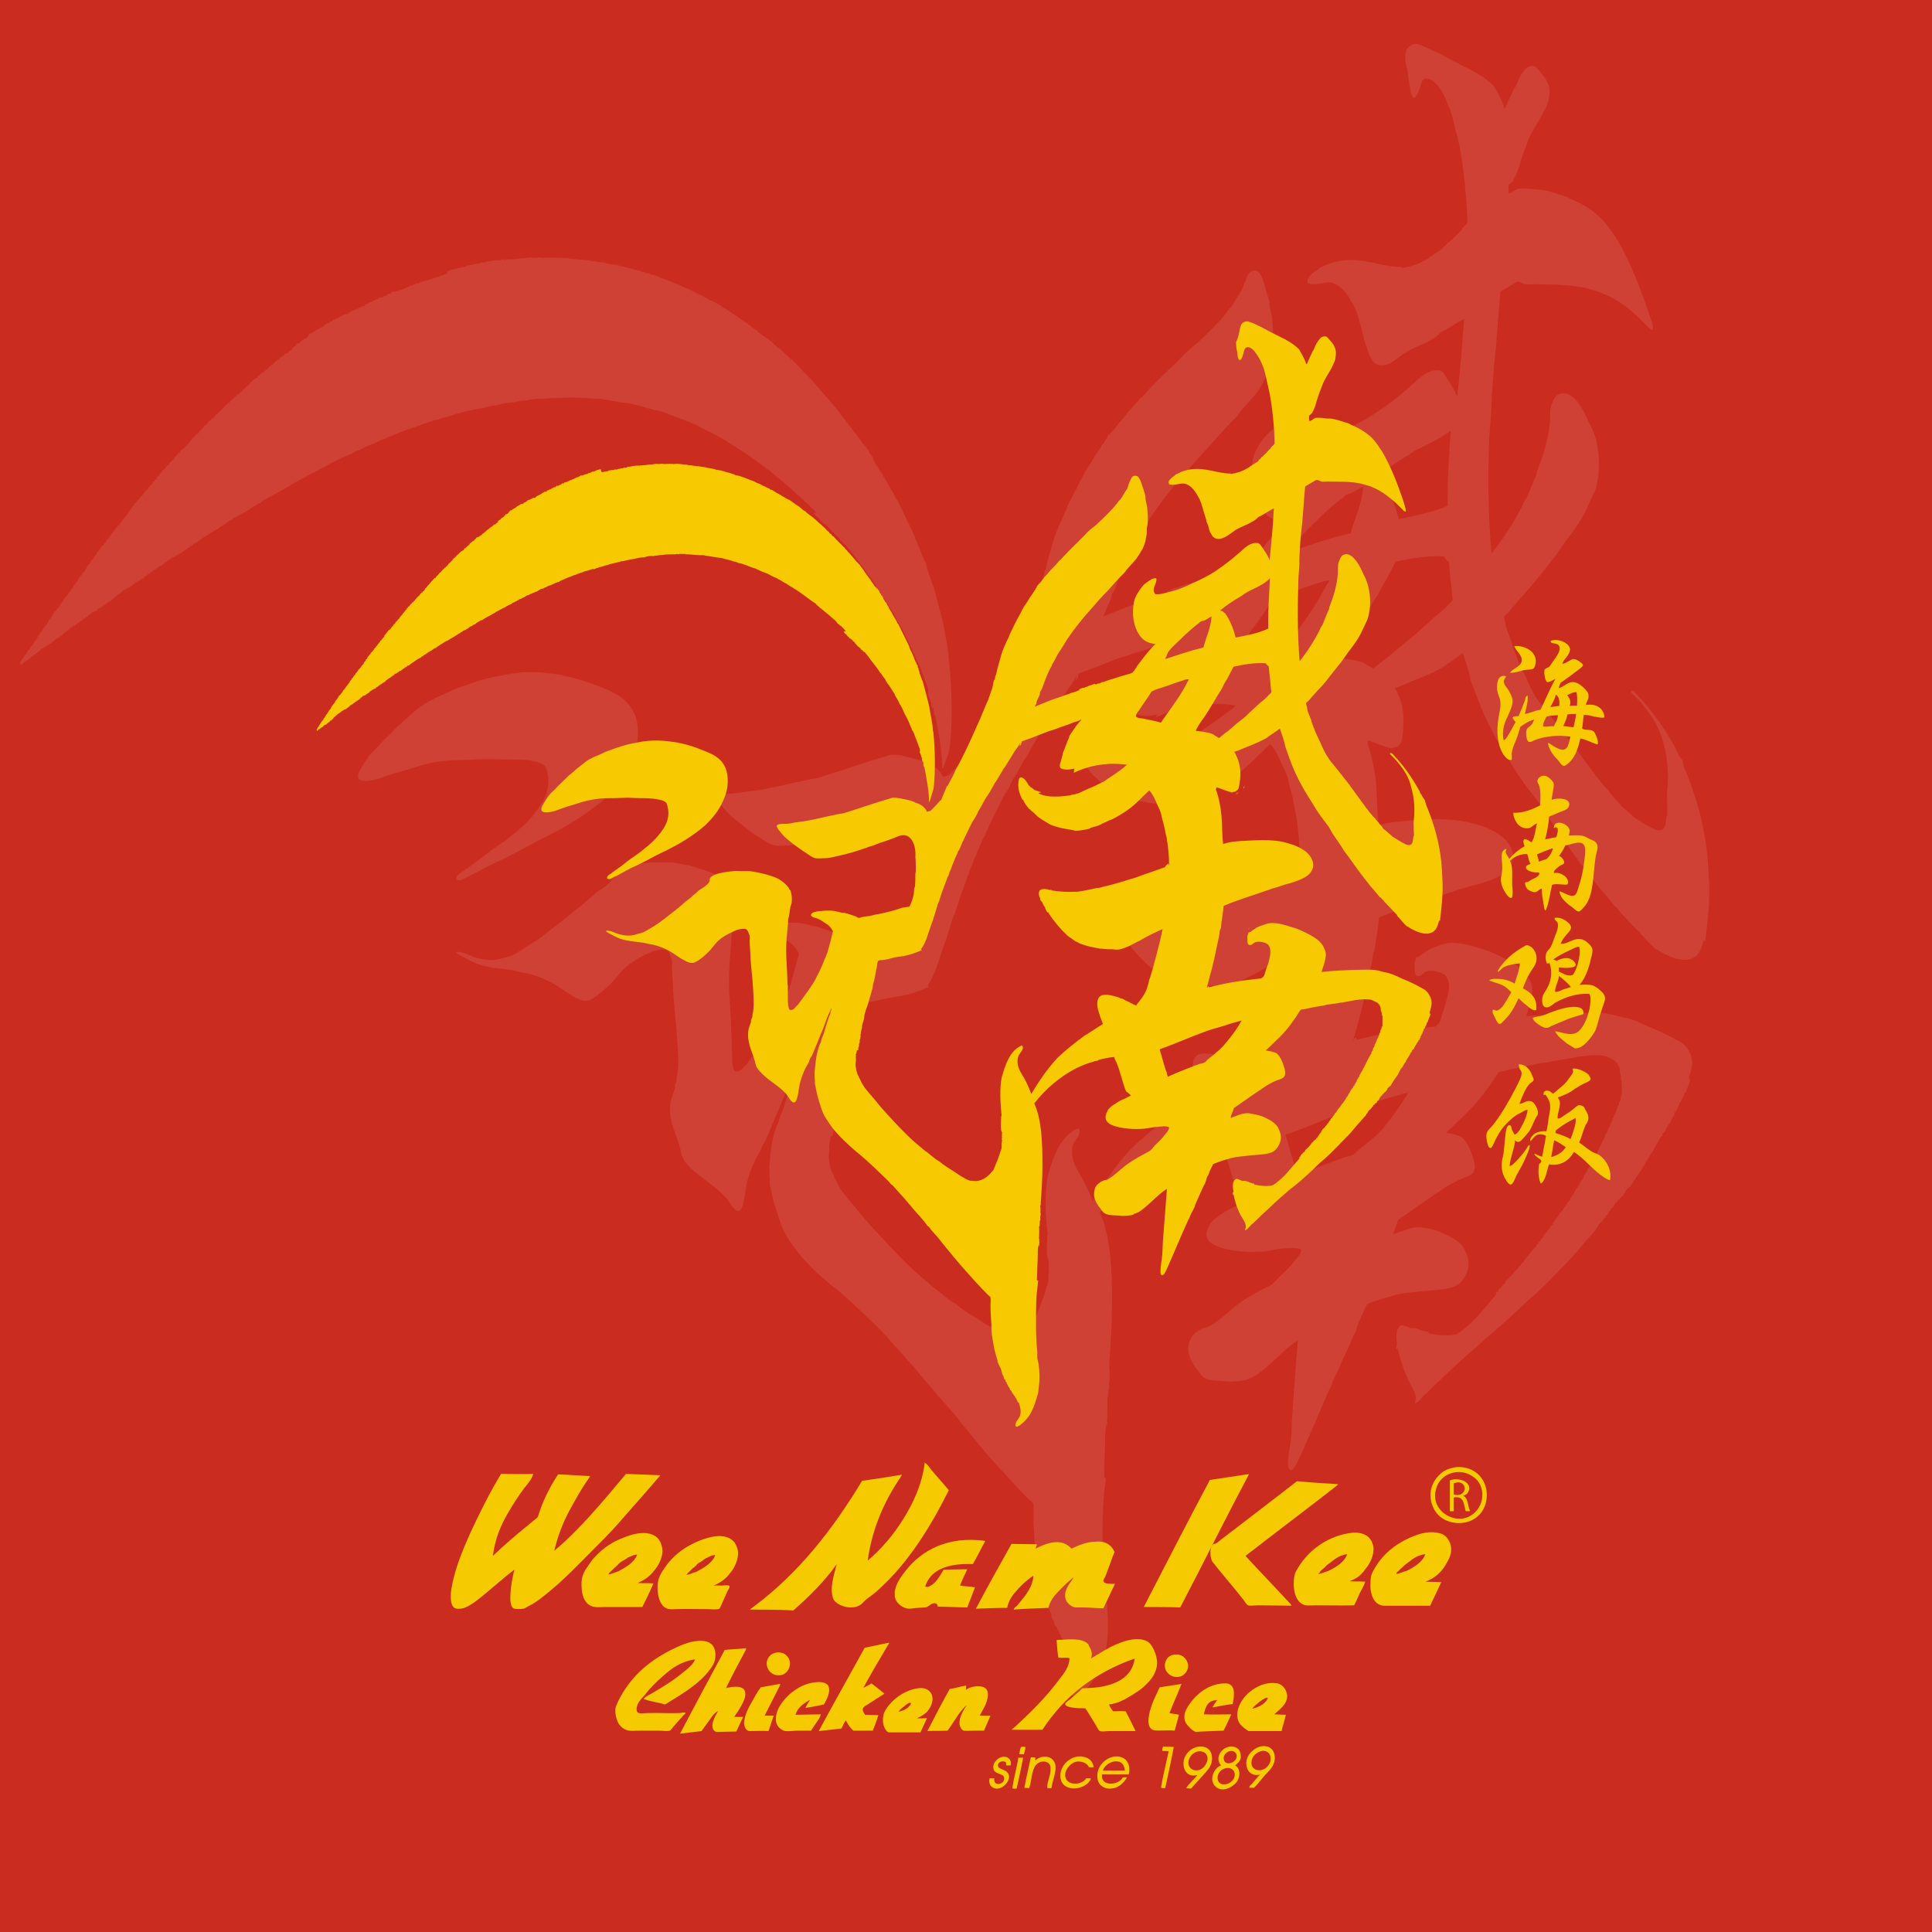
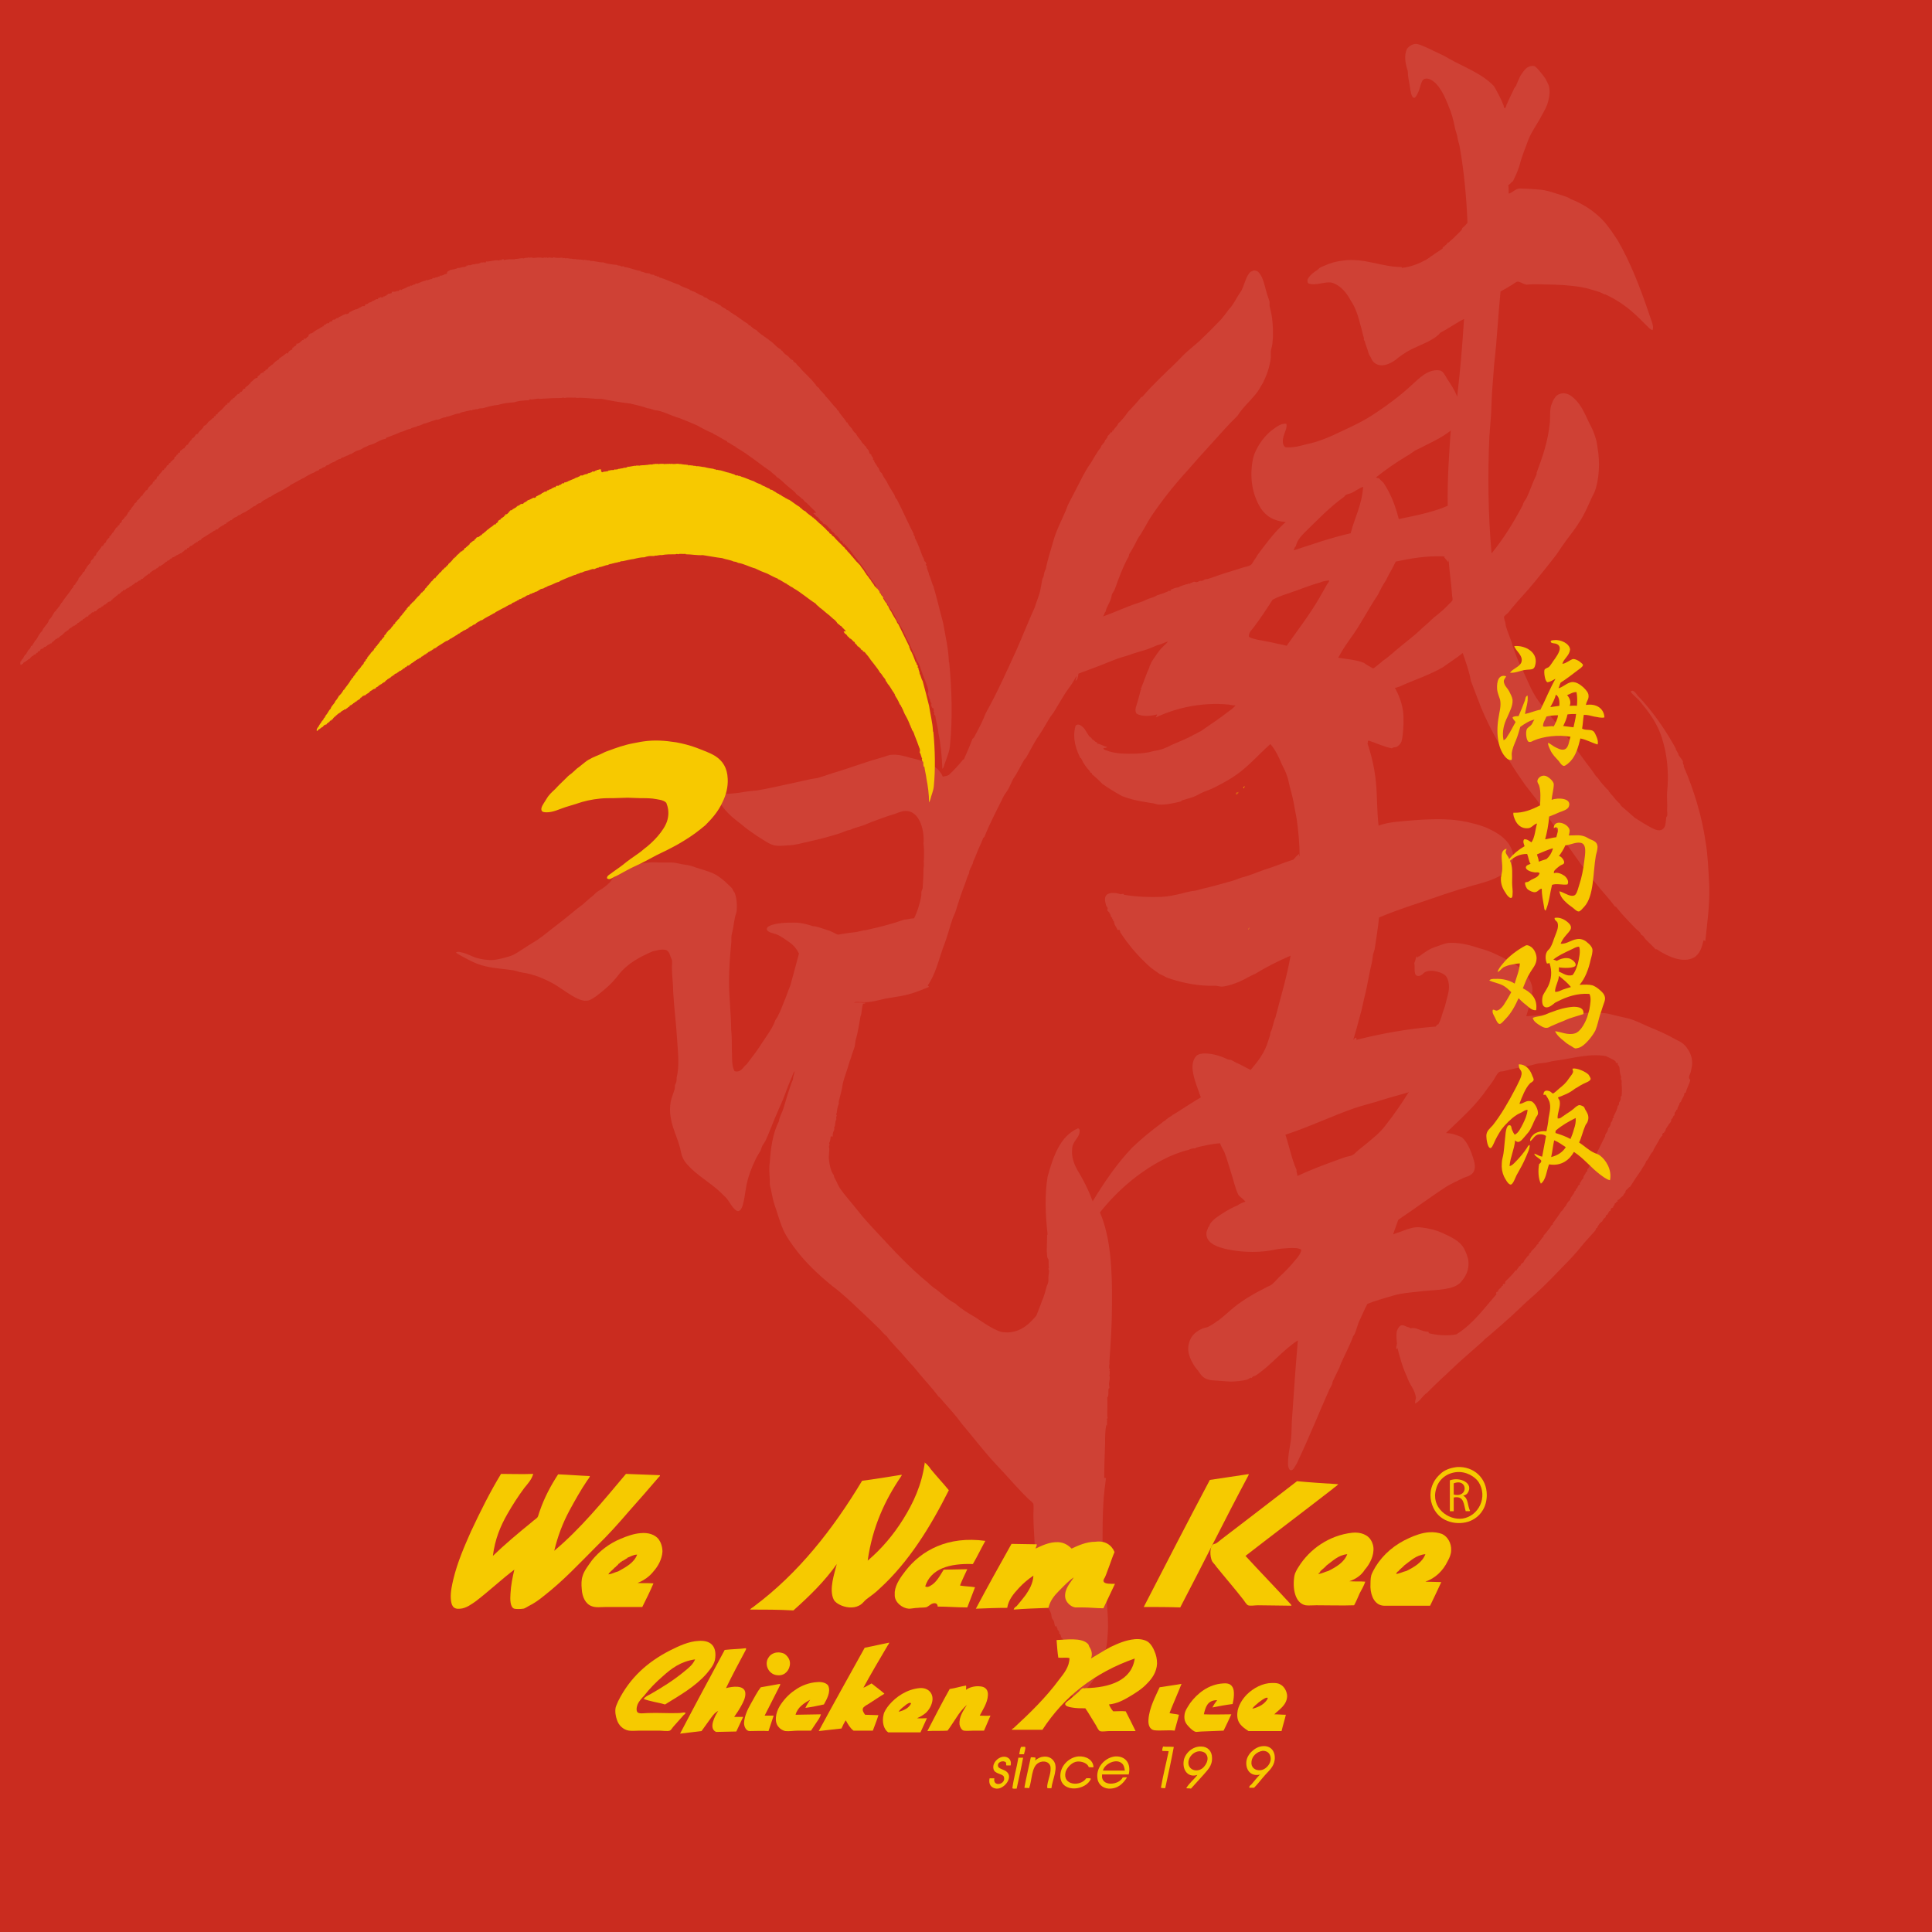
<svg xmlns="http://www.w3.org/2000/svg" version="1.1" id="レイヤー_1" x="0px" y="0px" viewBox="0 0 450 450" style="enable-background:new 0 0 450 450;" xml:space="preserve">
  <style type="text/css">
	.st0{fill-rule:evenodd;clip-rule:evenodd;fill:#CA2C1F;}
	.st1{fill-rule:evenodd;clip-rule:evenodd;fill:#F6CA00;}
	.st2{opacity:0.1;}
	.st3{fill-rule:evenodd;clip-rule:evenodd;fill:#FFFFFF;}
	.st4{fill-rule:evenodd;clip-rule:evenodd;fill:#F7C900;}
</style>
  <g>
    <g>
      <rect class="st0" width="450" height="450" />
    </g>
  </g>
  <path class="st1" d="M290.9,216.1c0.1,0,0,0.1,0,0.2C290.8,216.3,290.9,216.2,290.9,216.1" />
  <path class="st1" d="M289.8,183.1c0,0,0.1,0.1,0.1,0.2c-0.1,0-0.1-0.1-0.1,0.1c-0.1,0-0.1-0.1-0.1-0.2  C289.8,183.3,289.8,183.2,289.8,183.1C289.7,183.1,289.8,183.1,289.8,183.1" />
  <path class="st1" d="M288.6,184.4c-0.1,0.2-0.3,0.2-0.3,0.3c-0.1,0.1-0.2-0.1-0.2,0.1c-0.1-0.1,0-0.1,0-0.2c-0.1,0-0.1,0.1-0.2,0.2  c0-0.1,0.1-0.1,0.1-0.2C288.3,184.7,288.4,184.6,288.6,184.4" />
  <g class="st2">
-     <path class="st3" d="M106.3,204.8c-0.1-0.8,0.5-1.1,1-1.5c1.4-1,2.9-2,4.3-3.1c1.8-1.4,3.8-2.9,5.8-4.2c1-0.7,1.8-1.5,2.8-2.2   c1.8-1.5,3.5-3.1,4.8-5c1.2-1.7,2.3-3.3,2.6-5.4c0.3-1.8,0.1-3.5-0.6-4.9c-1-1.1-3-1.3-4.7-1.5c-1.5-0.1-3.2-0.1-4.5-0.1   c-1.5,0-3.1-0.1-4.2-0.1c-1.6,0-3.2,0.1-4.7,0.2c-1.7,0.1-3.3,0-4.8,0.2c-3,0.2-5.6,0.9-8.3,1.8c-1.3,0.4-2.6,0.7-3.9,1.1   c-2.2,0.7-4.4,1.7-6.5,1.8c-0.8,0-1.8,0-2-0.9c-0.1-0.9,0.7-2.1,1.2-2.9c0.6-0.9,1.1-1.7,1.6-2.4c0.7-0.7,1.4-1.4,2-2   c1.3-1.5,2.7-2.7,4-4.1c0.6-0.7,1.4-1.2,2.1-1.9c0.7-0.7,1.4-1.3,2.1-1.9c0.7-0.6,1.5-1.2,2.3-1.7c1.6-1.1,3.5-1.9,5.3-2.7   c1-0.4,1.8-0.9,2.8-1.2c2.9-1,5.7-2.1,9-2.7c1.1-0.2,2.1-0.4,3.2-0.6c4-0.6,7.7-0.4,11.5,0.3c2.4,0.5,4.8,1.1,7.2,2   c2.3,0.8,4.5,1.6,6.5,2.9c2.5,1.7,4.2,4.1,4.4,7.9c0.1,2.8-0.7,5.7-1.8,8.1c-1.5,3.3-3.5,5.7-6,8c-0.5,0.5-1.1,0.9-1.7,1.4   c-2.4,1.9-5,3.6-7.8,5.2c-2.4,1.4-5.1,2.6-7.6,4c-2.5,1.3-5,2.7-7.6,3.9c-2,0.9-3.8,1.9-5.7,2.9c-0.3,0.2-0.6,0.3-1,0.5   C108.2,204.4,107.4,205.5,106.3,204.8" />
    <path class="st3" d="M327.7,11.4c0.5-0.7,1.6-1.4,2.6-1.1c1.7,0.5,3.2,1.4,4.8,2.1c0.8,0.4,1.5,0.7,2.3,1.2c3.5,2,7.8,3.5,10.6,6.5   c0.8,1.4,1.6,2.9,2.2,4.4c0.1,0.3,0,0.6,0.3,0.7c0.3-0.2,0.3-0.5,0.4-0.8c0.5-1.1,1-2.2,1.6-3.4c0.1-0.4,0.4-0.7,0.6-1   c0.3-0.7,0.6-1.5,1-2.3c0.4-0.6,0.9-1.4,1.4-1.8c0.3-0.3,1.2-0.7,1.9-0.5c0.4,0.2,1.1,1,1.4,1.4c0.4,0.5,0.9,1.1,1.2,1.6   c0.2,0.4,0.5,1,0.7,1.4c0.4,1.3,0.2,2.7-0.1,3.8c-0.3,1.2-0.9,2.2-1.4,3.1c-1,2-2.4,3.8-3.2,5.8c-0.6,1.6-1.3,3.4-1.8,5   c-0.2,0.9-0.5,1.7-0.8,2.5c-0.3,0.8-0.7,1.5-1,2.2c-0.4,0.2-0.6,0.7-1.1,0.9c0.1,0.6,0.1,1.3,0.1,2c0.9-0.2,1.6-1.2,2.6-1.2   c0.8,0,1.7,0.1,2.5,0.1c0.8,0.1,1.7,0.1,2.5,0.2c1.6,0.2,3.2,0.8,4.5,1.2c0.8,0.3,1.8,0.5,2.2,0.9c2.5,1,4.6,2.2,6.6,4   c1.4,1.2,2.8,3.1,3.9,4.8c0.2,0.3,0.4,0.6,0.6,0.9c2.9,5,5.2,10.9,7.2,16.8c0.2,0.7,0.5,1.4,0.7,2c0.2,0.7,0.5,1.4,0.2,2.1   c-0.6-0.2-1-0.7-1.4-1.1c-1.2-1.2-2.4-2.4-3.7-3.5c-1.8-1.5-3.7-2.7-5.8-3.7c-0.3,0-0.5-0.1-0.8-0.3c-0.8-0.4-1.8-0.6-2.7-0.9   c-2.2-0.7-5.6-1-8.3-1.1c-2.2,0-4.5-0.2-6.6,0c-0.6,0-1.5-0.7-2.1-0.7c-0.3,0-0.8,0.4-1.1,0.6c-0.8,0.5-2,1.2-2.9,1.7   c-0.6,6-0.8,11.1-1.5,17.1c-0.2,2.5-0.3,4.3-0.5,6.6c-0.1,1.6-0.1,3.2-0.2,4.8c-0.1,1.8-0.3,3.6-0.4,5.3c-0.4,9-0.3,17.7,0.5,27.2   c2.7-3.3,5.1-7.1,7.3-11.3c0.1-0.7,0.6-1.1,0.9-1.7c0.8-1.7,1.4-3.6,2.3-5.4v-0.4c1.3-3.4,2.7-7.4,3.1-11.8   c0.1-1.6-0.1-3.2,0.5-4.4c0.2-0.7,0.6-1.2,1-1.7c2.1-1.6,4.1,0.3,5.3,1.9c1.1,1.5,1.6,2.9,2.4,4.5c0.6,1.1,1.1,2.2,1.5,3.6   c0.2,0.6,0.3,1.4,0.4,2.1c0.6,3.4,0.4,7.4-0.7,10.3c-1.3,2.5-2.1,4.9-3.6,7.1c-0.8,1.3-1.8,2.6-2.8,3.9c-0.8,1.1-1.7,2.4-2.5,3.6   c-1.6,2.1-3.4,4.3-5.1,6.4c-1.6,2-3.6,4-5.3,6.1c-0.3,0.3-0.5,0.7-0.9,1.1c-0.3,0.3-0.9,0.7-0.9,0.9c0,0.2,0.1,0.7,0.3,1.2   c0.1,0.4,0.1,0.9,0.2,1.1c0.3,1.1,1,2.7,1.3,3.6c0.1,0.3,0.1,0.5,0.2,0.8c0.6,1.6,1.2,3.4,1.9,4.8c1.4,2.7,2.4,5.7,4.1,8   c0.8,1.2,1.8,2.2,2.7,3.4c1.4,1.7,3,3.8,4.5,5.7c0.3,0.4,0.5,0.8,0.8,1.1c1.4,1.8,2.7,3.7,4.1,5.5c0.4,0.5,0.8,1.1,1.2,1.7   c0.2,0.3,0.5,0.5,0.7,0.8c0.6,0.9,1.3,1.6,2,2.4c0.1,0.1,0.2,0.1,0.3,0.2c0.1,0.2,0.1,0.4,0.3,0.5c0.2,0.4,0.7,0.8,1,1.2   c0.1,0.1,0.2,0.3,0.3,0.4c0.4,0.4,0.7,0.8,1.1,1.1c0.2,0.6,0.7,0.8,1.1,1.2c0.8,0.7,1.6,1.4,2.4,2.1c1.5,0.9,2.9,1.9,4.7,2.7   c1.1,0.4,1.9,0.2,2.3-0.8c0.2-0.6,0.2-1.3,0.3-2c0-0.1,0.1-0.2,0.2-0.3c0.1-0.3,0-0.9,0-1.4c0.1-1.3-0.1-3,0-4.2   c0.4-3.7,0.1-7.7-0.7-10.8c-0.2-0.6-0.3-1.2-0.5-1.8c-1.1-3.5-3.1-6.1-5.1-8.5c-0.6-0.8-1.7-1.5-2.2-2.3c0.6-0.7,1.3,0.5,1.6,0.9   c0.5,0.5,1.1,1.1,1.5,1.6c2.8,3.2,5.3,6.9,7.4,10.7c0,0.2,0.1,0.3,0.1,0.4c0.2,0.2,0.3,0.6,0.5,0.8c-0.1,0.5,0.9,1.2,1.1,1.9   c-0.1,0.3,0.1,0.7,0.2,0.9c0.1,0.1-0.1,0.2,0,0.3c2.3,5.3,4.2,11.4,5.1,17.7c0.5,3,0.6,6.2,0.8,9.5c0.2,5-0.5,9.4-0.9,13.4   c-0.2,0-0.2-0.2-0.4-0.2c-0.4,1.7-0.9,3.2-2.2,4c-2.7,1.5-6.3-0.4-8.1-1.5c-0.3-0.2-0.6-0.5-0.9-0.4c-0.7-0.8-1.5-1.5-2.2-2.2   c-0.3-0.3-0.4-0.5-0.6-0.8c-0.1-0.2-0.5-0.3-0.6-0.5c-0.1-0.1-0.1-0.3-0.2-0.4c-0.2-0.2-0.5-0.5-0.8-0.7c-1.2-1.2-2.3-2.4-3.4-3.6   c-0.3-0.4-0.7-0.8-1-1.2c-0.2-0.2-0.3-0.5-0.7-0.6c-1-1.4-2.2-2.7-3.3-4c-1.1-1.3-2.2-2.7-3.2-4c-2.1-2.7-4-5.6-6.1-8.4   c-1.4-2.4-3.1-4.5-4.6-6.9c-0.3-0.5-0.5-0.9-0.8-1.3c-0.9-1.2-1.9-2.4-2.8-3.6c-1.2-1.7-2.3-3.3-3.4-5.1c-2.9-4.7-5.7-9.5-7.7-15   c-0.5-1.4-1.1-2.8-1.6-4.2c-0.4-2.3-1.2-4.4-1.9-6.5c-1.5,1.2-3.1,2.2-4.6,3.3c-3.1,1.8-6.8,3-10.1,4.5c-0.4,0.1-0.7,0.3-1.1,0.3   c0.7,1.3,1.6,3.2,1.9,5.5c0.2,1.8,0.1,4-0.1,5.6c-0.1,0.6-0.1,0.9-0.3,1.5c-0.3,0.6-0.7,1-1.2,1.2c-0.5,0.1-0.6,0-1,0.3   c-2-0.4-3.8-1.3-5.4-1.8c-0.4,0.1,0,0.5-0.3,0.6c1,3,1.7,6,2,9.3c0.3,3.2,0.2,6.5,0.6,9.9c2.3-0.9,5.5-1,8.8-1.3c2.9-0.2,6-0.3,9,0   c2,0.2,4,0.7,5.7,1.2c0.8,0.3,1.6,0.5,2.3,0.9c2.3,1.1,4.4,2.5,5.3,5c0.7,2-0.2,3.9-1.6,5.1c-1.8,1.4-4.4,2.2-6.6,2.8   c-1.3,0.3-2.6,0.8-3.9,1.1c-1.2,0.4-2.5,0.8-3.7,1.2c-5.1,1.8-10.2,3.3-15.2,5.4c-0.2,2.3-0.7,5.2-1,7.3c-0.1,0.5-0.3,0.9-0.4,1.4   c-0.1,0.5-0.1,1-0.2,1.5c-0.7,2.8-1.1,5.7-1.8,8.4c-0.2,1-0.5,2.1-0.7,3.1c-0.6,2.2-1.2,4.5-1.9,6.8c0.3-0.1,0.2-0.5,0.6-0.5   c0.2,0.2,0.2,0.3,0.1,0.5c5.6-1.4,11.9-2.6,18.5-3.1c0.2-0.1,0.2-0.5,0.6-0.5c0.4-0.7,0.6-1.2,0.9-2.3c0.2-0.7,0.6-1.6,0.8-2.5   c0.3-1.3,0.8-2.7,0.8-3.9c0-1-0.3-2.4-1.1-2.9c-1-0.7-3.4-1.3-4.6-0.5c-0.4,0.3-0.7,0.7-1.2,0.8c-1.6,0.3-0.9-2-1.2-3   c0.3-0.4,0.3-1.3,0.7-1.7c-0.2,0.1-0.1,0.3,0.1,0.4c0.2,0,0.1-0.4,0.3-0.2c1.2-0.9,2.5-1.9,4.3-2.4c0.9-0.3,1.8-0.8,3.2-0.8   c2.5,0,4.6,0.6,6.7,1.3c2.4,0.6,4.5,1.7,6.8,2.9c1.9,1,3.5,2.2,4.5,3.9c0.5,0.9,1.1,2.1,0.9,3.3c-0.2,2.2-0.9,3.8-1.4,5.7   c3.9-0.4,7.7-0.5,11.8-0.7c2-0.1,4.6-0.2,6.6,0c0.8,0.1,1.8,0.4,2.7,0.6c0.9,0.2,1.8,0.4,2.6,0.6c1.6,0.4,3.1,1.2,4.7,1.9   c2.2,0.9,4.3,1.8,6.4,3c1.2,0.6,2,1,2.7,2.1c0.8,1.1,1.3,2.5,1.1,4.1c-0.1,0.4-0.2,0.9-0.3,1.4c-0.1,0.4-0.4,0.9-0.4,1.2   c0,0.1,0.1,0.6,0.3,0.6c-0.2,1.1-0.8,1.8-1,2.9c-0.1,0.1-0.2,0.2-0.4,0.2c0.1,0.7-0.6,1.3-0.8,2.1c-0.2,0-0.2,0.2-0.3,0.2   c0,0.6-0.5,0.8-0.5,1.5c-0.1,0.1-0.3,0.1-0.3,0.1c0.1,0.3-0.1,0.4-0.3,0.6c-0.1,0.2,0,0.5-0.1,0.7c-0.3,0-0.3,0.5-0.5,0.7   c0,0.1-0.2,0.1-0.2,0.2c-0.1,0.1,0,0.4-0.1,0.5c-0.1,0.3-0.4,0.5-0.6,0.8c-0.1,0.1,0,0.2-0.1,0.2c-0.2,0.3-0.7,0.9-0.6,1.4   c-0.3-0.2-0.3,0.2-0.3,0.3c-0.3-0.1-0.2,0.1-0.4,0.2c-0.1,0.1,0.1,0.4,0,0.4c-0.6,0.5-0.8,1.2-1.2,1.8c-0.3,0.6-0.8,1.2-1,1.9   c-0.7,0.6-0.9,1.7-1.6,2.3c-0.2,0.8-0.8,1.3-1.1,2c-0.9,1.3-1.8,2.6-2.6,3.9c-0.3,0.1-0.5,0.4-0.7,0.6c-0.1,0.1-0.3,0.2-0.3,0.3   c-0.1,0.1-0.1,0.3-0.1,0.4c-0.2,0.3-0.5,0.4-0.5,0.8c-0.6,0.3-0.8,0.9-1.3,1c-0.2,0.3,0.1,0.2,0,0.3c-0.1,0.1-0.2,0.2-0.4,0.1   c0.2,0.2-0.1,0.4-0.3,0.4c0,0.6-0.4,0.5-0.4,1c-0.6,0-0.5,0.5-0.6,0.7c0,0.2-0.1,0-0.3,0.1c0.1,0.3-0.1,0.2-0.2,0.3   c0,0,0.2,0.2,0.1,0.1c-0.2-0.1-0.1,0.2-0.3,0.4c-0.1,0.1-0.5,0.1-0.4,0.6c-0.5,0.3-0.6,0.6-0.9,1.1c-0.1-0.1-0.4,0.3-0.6,0.5   c-0.2,0.3-0.4,0.6-0.5,0.9c-0.1,0-0.2,0.1-0.3,0.2c0.1,0.1-0.1,0.2-0.1,0.4c-1.4,1.5-2.8,3.1-4.1,4.7c-1.4,1.7-3.1,3.3-4.6,4.9   c-2.2,2.3-4.6,4.7-7.2,6.9c-1.2,1.1-2.3,2.2-3.5,3.3c-1.8,1.6-3.8,3.4-5.7,5c-0.4,0.3-0.8,0.6-1.1,1c-2.6,2.3-5.3,4.6-7.8,7   c-0.5,0.5-1,1-1.6,1.5c-1.2,1.1-2.4,2.3-3.6,3.5c-1.1,0.7-1.6,2-2.8,2.5c0-0.6,0.1-0.8,0.2-1.3c-0.2-1.8-1.3-2.9-1.9-4.4   c-0.1-0.3-0.2-0.7-0.4-1c-0.9-2-1.4-3.9-2-6.2c-0.1,0.1-0.1,0.2-0.2,0.2c-0.2-0.1,0-0.5-0.1-0.6c0.3-0.1-0.1-0.4,0.2-0.5   c-0.1-0.8-0.2-1.9-0.1-2.8c0.1-0.6,0.6-1.5,1.1-1.6c0.4-0.1,0.8,0.1,1.2,0.3c0.4,0.1,0.7,0.2,1,0.4c1.2-0.4,2.5,0.8,4.1,0.8   c0.1,0.2,0.2,0.2,0,0.3c1.8,0.5,4.5,0.7,6.5,0.3c3.9-2.4,6.5-6.1,9.4-9.4c-0.3,0-0.1-0.7,0.3-0.5c0-0.7,0.7-0.8,0.9-1.3   c0-0.2,0.1,0,0.2-0.1c0.1-0.2,0-0.2,0.1-0.4c0.1-0.1,0.2-0.1,0.4,0c0-0.3,0.1-0.3,0.1-0.6c0.8-0.8,1.7-1.6,2.4-2.6h0.3   c-0.1-0.4,0.4-0.4,0.4-0.8c0.1,0,0.1-0.3,0.4-0.2c0.1-0.4,0.3-0.7,0.7-0.8c0.2-0.6,0.7-1.1,1.1-1.6c-0.1-0.2,0.1,0.1,0.2-0.1   c0.1,0,0-0.3,0.1-0.4c0.2-0.1,0.5-0.4,0.5-0.6c0.5-0.5,1-0.9,1.3-1.5c0.2,0,0.1-0.3,0.4-0.2c0-0.2-0.1-0.2-0.1-0.3   c0.6-0.3,0.7-1.1,1.2-1.3c0-0.2,0-0.3,0.1-0.4c0.5-0.5,0.9-1.1,1.4-1.7c0.2-0.3,0.3-0.7,0.7-0.8c0-0.2-0.1-0.2,0-0.3   c0.7-1,1.3-1.7,1.9-2.7c0.5-0.3,0.6-0.9,1.1-1.3c0.2-0.5,0.5-1,1-1.4c0.1-0.8,0.9-1.2,1.1-2.1c0.4,0,0.1-0.6,0.5-0.6   c0.1-0.2,0.3-0.6,0.3-0.6c0.1-0.2,0.2-0.2,0.4-0.3c0-0.2-0.1-0.3,0-0.4c0.3-0.2,0.4-0.9,0.8-1c-0.1-0.6,0.5-0.9,0.6-1.5   c0.1,0,0.2-0.1,0.3-0.1c-0.1-0.2,0.1-0.3,0-0.5c0.5-0.4,0.6-1.2,1.1-1.6c0-0.4,0.3-0.5,0.3-1c0.1-0.1,0.2,0,0.2,0   c0.9-1.7,1.7-3.5,2.6-5.2c-0.1-0.3,0.1-0.3,0.1-0.5c0.3-0.4,0.5-0.7,0.6-1.3c0.3-0.3,0.6-0.8,0.6-1.3c0.2-0.2,0.5-0.7,0.4-1   c0.1-0.1,0.2-0.1,0.3-0.2c0-0.1-0.2-0.2,0-0.4c0.3-0.6,0.9-1.7,0.9-2.4c0.1,0.2,0.3-0.3,0.3-0.3c0-0.1-0.1-0.3,0.2-0.7   c0.1-0.2,0.2-0.4,0.2-0.7c0-0.1,0-0.2,0-0.3c0,0,0.2-0.4,0.2-0.2c0.1-0.9,0.1-1.8,0-2.9c0-0.5,0.1-0.8-0.2-1.1   c0.3-0.5-0.2-1-0.2-1.7c-0.1-0.6,0-0.8-0.2-1.2c-0.1-0.1-0.1-0.4-0.3-0.3c0.1-0.2,0-0.4-0.1-0.6c-0.1,0-0.2,0-0.2,0.2   c-0.1-0.1-0.2-0.3-0.2-0.5c-0.6-0.5-1.5-0.8-2.2-1.2c-3.8-0.7-7.7,0.5-11.4,1c-0.8,0.1-1.4,0.2-2.1,0.4c-0.7,0.2-1.6,0.2-2.2,0.3   c-0.8,0.1-1.4,0.4-2.1,0.5c-1.9,0.3-4.1,0.8-6.1,1.3c-0.4,0.1-0.7,0-1,0.2c-0.5,0.3-1,1.4-1.4,2c-0.5,0.7-0.9,1.3-1.4,1.9   c-2.7,4-6.2,7-9.6,10.3c1.6,0.1,2.6,0.5,3.7,1c1.3,1.1,2.2,3.3,2.8,5.4c0.5,1.7,0.2,3-1.2,3.6c-0.4,0.2-0.9,0.3-1.3,0.5   c-1.1,0.5-2.3,1.1-3.6,1.8c-3.9,2.5-7.6,5.3-11.5,7.9c-0.4,1.2-0.8,2.1-1.2,3.4c0.5-0.2,1.1-0.4,1.7-0.6c1.4-0.5,3.1-1.3,4.9-1   c1.7,0.2,3.4,0.6,4.9,1.3c2,0.9,4.1,1.9,5,3.6c0.4,0.8,0.9,1.9,1,2.8c0.3,2.2-0.7,3.9-1.8,5.1c-1.7,1.8-5.6,1.7-8.5,2   c-2.4,0.3-5,0.4-7.3,1.1c-2,0.6-3.9,1.1-5.9,1.9c-0.6,1.1-1.1,2.3-1.7,3.6c-0.2,0.4-0.4,0.8-0.5,1.2c-0.4,1-0.5,2-1.1,2.7   c-0.8,2.2-2.1,4.6-3,6.7c-0.1,0.2-0.1,0.4-0.2,0.6c-0.5,1.1-1.1,2.2-1.6,3.3c-0.1,0.1,0,0.4-0.1,0.5c-0.1,0.4-0.4,0.8-0.6,1.2   c-2.5,5.6-4.6,10.9-7.2,16.4c-0.3,0.8-0.8,1.6-1.2,2.2c-0.7,0.8-1.2,0.2-1.3-1c0-2.4,0.4-3.7,0.7-5.8c0.2-1.8,0.1-3.8,0.3-5.7   c0.4-5.9,0.8-11.7,1.3-17.4c-3.7,2.4-6.4,6-10,8.3c-0.1,0-0.7,0.1-0.7,0.5c-0.2-0.3-0.8,0.2-1,0.3c-1.3,0.4-3.2,0.5-4.1,0.5   c-1.3-0.1-2.9-0.2-4.2-0.3c-1-0.1-1.9-0.5-2.4-1.1c-0.3-0.3-0.6-0.8-0.9-1.2c-0.9-1-1.8-2.6-2.1-3.9c-0.3-1.1-0.1-2.5,0.4-3.4   c0.5-1.2,1.9-2.2,3.2-2.6c0.3-0.1,0.6-0.1,0.8-0.2c0.9-0.4,1.8-1.1,2.7-1.7c0.9-0.7,1.8-1.5,2.7-2.3c2.2-1.9,4.8-3.5,7.6-4.9   c0.5-0.3,1.1-0.6,1.6-0.8c0.7-0.4,1.4-1.3,2-1.9c1.4-1.3,2.6-2.5,3.8-4c0.6-0.7,1.3-1.5,1.4-2.4c-0.7-0.5-1.8-0.4-2.8-0.4   c-1,0.1-2.1,0.1-3,0.3c-3.5,0.8-7.6,0.8-11.4,0c-1.9-0.4-5.1-1.3-4.9-3.8c0-0.5,0.3-0.8,0.4-1.3c0.3-0.2,0.3-0.6,0.5-0.9   c0.7-1,1.8-1.7,2.9-2.4c1.1-0.7,2.3-1.4,3.4-1.8c0.5-0.4,1.2-0.7,1.9-0.9c-0.5-0.6-1.1-1-1.6-1.5c-0.8-1.5-1.2-3.6-1.8-5.4   c-0.5-1.5-0.9-3.1-1.5-4.6c-0.3-0.7-0.8-1.3-1-2.1c-1.9,0.1-4,0.6-5.6,1c-0.1,0.1-0.2,0.1-0.3,0.2c-0.3-0.1-1,0.1-1.4,0.3   c-2,0.5-4.1,1.3-6,2.3c-5.8,3-10.8,7.4-14.7,12.3c2.5,5.8,2.9,13.4,2.8,21.6c0,4.6-0.3,9-0.6,13.2c0,0.3,0.1,0.6-0.1,0.8   c0,0.1,0.1,0,0.2,0c-0.3,0.1-0.1,0.9,0,1.1c0.1,0.2-0.1-0.1-0.1,0.1c0.2,0.2,0,0.9,0.1,0.8c0,0-0.1,0.3-0.1,0.4   c0.2,0.5,0,1.2-0.1,1.9c0,0.3,0.1,0.6,0.1,0.9c0,0.1-0.1,0.2-0.2,0.3c-0.1,0.7,0.1,1.7-0.3,2c0.1,1.2,0,2.8,0,4.2   c0,0.2,0.1,0.5,0.1,0.6c0,0.1-0.2,0.1-0.2,0.2c0,0.2,0.1,0.2,0.1,0.2c-0.1,0.6,0,1-0.1,1.6c-0.1,0,0.1-0.4-0.1-0.4   c-0.3,1.1-0.3,2.8-0.3,4.3c-0.1,2.6-0.2,5.4-0.2,8c0,0.1,0.3,0,0.4,0.1c-0.2,1.7-0.5,3.7-0.6,5.8c-0.2,3.3-0.2,6.5-0.2,9.8   c0,3,0.2,6.2,0.5,9.3c0.1,0.8,0,1.2,0.1,1.8c0.1,0.8,0.4,1.6,0.4,2.4c0.2,2.2,0.4,5,0.2,7.3c-0.1,1.1-0.1,2.2-0.4,3.3   c-0.6,2.1-1.1,4-2.1,5.9c-0.8,1.6-2.1,3.3-3.6,4.5c-0.5,0.3-2,1.7-2.1,0.5c0-0.3,0.2-0.9,0.4-1.2c0.5-0.9,1.3-1.6,1.5-2.9   c0.2-1.4-0.2-2.9-0.8-4.1c0,0.1-0.1,0.2,0,0.2c-0.1,0.1-0.2-0.2-0.3-0.2c0-0.5-0.6-0.9-0.5-1.2c-0.2,0-0.2-0.4-0.5-0.3   c0-0.1,0.1-0.2,0-0.3c-0.5-0.7-1-1.3-1.4-2.1c0-0.2-0.2,0-0.3-0.1c-0.1-0.5-0.3-1-0.8-1.4c0.1-0.2-0.1-0.7-0.4-0.8   c0.1-0.3-0.1-0.7-0.4-0.9c0.1-0.3-0.2-0.5-0.3-0.9c-0.1,0-0.1,0.1-0.2,0.2c-0.2-0.4-0.2-0.8-0.3-1.2c-0.1-0.3-0.4-0.6-0.5-0.8   c-0.1-0.4-0.1-0.8-0.2-1.1c-0.3-0.8-0.9-1.7-1.3-2.6c-0.1-0.2-0.1-0.6-0.2-0.8c-0.4-1.1-0.8-2.6-1.1-3.7c-0.5-2.3-0.9-4.6-1.1-7.3   c-0.1-0.5,0-1.1-0.1-1.7c-0.1-2.1-0.3-4.4-0.3-6.8c0-0.8,0.1-2,0-2.6c-0.1-0.3-0.8-0.8-1.1-1.1c-2.6-2.5-5.1-5.5-7.5-8   c-2.9-3.1-5.4-6.4-8.1-9.6c-1.2-1.7-2.6-3.2-4-4.8c-0.5-0.5-0.8-1.1-1.4-1.5c-1.7-2.3-3.7-4.3-5.5-6.6c-0.3-0.4-0.6-0.7-1-1.1   c-1.1-1.2-2.1-2.5-3.3-3.7c-0.8-0.9-1.6-1.7-2.3-2.7c-0.6-0.4-1-1-1.5-1.5c-1.5-1.5-3.1-3-4.7-4.5c-2.1-2-4.2-4-6.5-5.7   c-3.2-2.6-6.5-5.7-9-9.2c-0.8-1.1-1.7-2.4-2.3-3.7c-0.7-1.5-1.2-3.3-1.8-5.1c-0.5-1.3-0.8-2.7-1.1-4.3c-0.1-0.5-0.3-1-0.3-1.5   c0-0.3,0-0.7,0-1c-0.1-1.4-0.2-2.8,0-4c0.2-3.2,0.7-6.8,2.1-9.5c0.2-1.2,0.8-2.1,1.1-3.1c0.3-1,0.6-2,0.9-3   c0.4-1.2,0.8-2.6,1.3-3.7c0-0.8,0.3-1.1,0.4-1.9c-0.3,0.3-0.4,0.7-0.6,1.2c-0.7,1.6-1.3,3.2-1.9,4.8c-0.2,0.6-0.5,1.2-0.8,1.9   c-0.5,1.2-1.2,2.7-1.7,4c-0.6,1.4-1.1,2.8-1.8,4.3c-0.2,0.4-0.5,0.8-0.7,1.1c-0.2,0.4-0.3,0.9-0.5,1.3c-0.3,0.5-0.7,1.1-1,1.7   c-1,2.1-2,4.5-2.4,7.2c-0.2,1.2-0.3,2.2-0.6,3.3c-0.2,0.9-0.7,2.3-1.7,1.6c-1.1-0.8-1.7-2.6-2.8-3.4c-2.2-2.4-5.2-4-7.6-6.3   c-0.8-0.8-1.6-1.6-2-2.6c-0.3-0.6-0.4-1.4-0.6-2.2c-0.8-3.2-2.9-6.4-2.2-10.7c0.2-1,0.6-1.9,0.9-2.9c0.1-0.3,0.1-0.6,0.1-1   c0.1-0.2,0.2-0.5,0.3-0.7c0.1-0.3,0.1-0.7,0.1-1.1c0.7-2.8,0.3-5.9,0.1-9c-0.2-3.5-0.7-7.3-0.9-10.9c0-1.9-0.3-3.9-0.3-5.8   c0-0.6,0.1-1.2,0-1.7c-0.1-0.2-0.2-0.5-0.3-0.7c-0.2-0.6-0.3-1.2-1-1.6c-1.1-0.3-2.3,0.1-3.2,0.3c-3,1.3-5.8,2.8-7.8,5.3   c-0.9,1.2-2,2.4-3.2,3.4c-1.2,1-2.4,2.1-3.8,2.7c-0.3,0.1-0.9,0.1-1.1,0.1c-1.3-0.2-2.6-1-3.7-1.7c-1.1-0.7-2.2-1.5-3.2-2.1   c-2.3-1.3-4.8-2.4-7.7-2.8c-0.7-0.1-1.3-0.4-2-0.5c-1.8-0.3-4.2-0.4-6.3-0.9c-1.4-0.3-2.6-0.8-3.8-1.4c-1.1-0.6-2.2-1.1-3.2-1.8   c0.3-0.3,0.8-0.2,1.1-0.1c1.3,0.2,2.4,0.9,3.6,1.3c1.1,0.3,2.6,0.6,4.1,0.5c1.4-0.2,2.6-0.5,3.8-0.9c1-0.3,1.8-0.9,2.6-1.4   c1.2-0.8,2.5-1.6,3.8-2.4c1.6-1.1,3.1-2.4,4.7-3.6c1.6-1.2,3.1-2.5,4.6-3.7c0.4-0.3,0.8-0.6,1.2-0.9c0.7-0.6,1.4-1.3,2.2-1.9   c0.4-0.3,0.7-0.7,1.1-1c0.5-0.4,1.2-0.7,1.8-1.2c0.8-0.6,1.7-1.4,2-2.3c0.1-0.3,0-0.5,0.2-0.9c0.1-0.2,0.4-0.4,0.6-0.6   c0.8-0.6,2.2-1,3.5-1.3c1.2-0.3,2.7-0.4,4.1-0.6c0.8-0.1,1.7,0,2.6,0s1.8,0,2.6,0c1.1,0,2.1,0.4,3.1,0.5c1,0.1,1.9,0.4,2.7,0.7   c1.9,0.6,3.8,1.1,5.1,2c1.2,0.8,2.3,1.9,3.2,2.8c0.2,0.3,0.3,0.7,0.6,1c0.5,1.3,0.6,2.7,0.5,4.1c0,0.5-0.3,1.1-0.4,1.6   c-0.2,0.9-0.3,1.8-0.5,2.9c-0.1,0.5-0.2,0.9-0.3,1.3c-0.1,0.7,0,1.4-0.1,2.1c-0.3,2.9-0.5,6.2-0.5,8.7c0,3.5,0.5,7.8,0.5,11.2   c0,0.4,0.1,0.8,0.1,1.3c0.1,1.5,0,3.1,0.1,4.4c0,1.4,0,3,0.6,4c1.5,0.4,2-1,2.8-1.6c1.2-1.6,2.5-3.2,3.6-5c1.1-1.7,2.4-3.3,3.1-5.3   c0.8-1.1,1.4-2.7,1.9-4c0.6-1.3,1-2.7,1.6-4.1c0.7-2.5,1.3-4.9,2-7.4c-0.5-1-1.2-1.9-2.2-2.6c-0.9-0.6-1.9-1.4-2.9-1.8   c-0.6-0.3-2.4-0.5-2.4-1.3c0-1,2.7-1.3,3.5-1.4c1-0.1,1.9-0.1,3-0.1c1.5,0,2.9,0.4,4.2,0.8c0.2,0.1,0.4,0,0.7,0.1   c0.9,0.2,1.6,0.5,2.6,0.8c0.4,0.1,0.9,0.3,1.3,0.5c0.4,0.2,0.9,0.5,1.3,0.6c0.3,0,0.8-0.2,1.3-0.2c1-0.2,2.1-0.3,2.9-0.4   c0.6-0.1,1.2-0.3,1.8-0.4c0.3,0,0.7-0.1,1.1-0.2c2.8-0.6,5.8-1.4,8.3-2.3c0.8,0,1.4-0.3,2.3-0.3c0.8-1.6,1.4-3.5,1.7-5.4   c0-0.2,0-0.4,0-0.6c0-0.3,0.2-0.7,0.3-1c0.1-1.5,0.2-2.9,0.2-4.5c0-0.3,0.1-0.6,0.1-0.9c0-0.4-0.1-0.9,0-1.3c0-1.1,0.1-2.4-0.1-3.7   c0.3-3.5-1.2-8.4-5-7.5c-0.8,0.2-1.6,0.6-2.4,0.8c-1.6,0.5-3.2,1.1-4.8,1.7c-0.8,0.3-1.6,0.7-2.3,0.9c-0.9,0.3-1.8,0.5-2.6,0.9   c-0.9,0.1-1.7,0.6-2.4,0.8c-2.2,0.7-4.4,1.3-7.1,1.9c-1.5,0.3-3.3,0.9-5,0.9c-1.2,0.1-2.2,0.2-3.2,0c-0.7-0.2-1.5-0.6-2.1-1   c-0.6-0.4-1.3-0.8-1.9-1.2c-1.3-0.9-2.5-1.7-3.5-2.6c-1.7-1.3-3.4-2.6-4.7-4.5c-0.4-0.5-1.2-1.5-1.1-1.9c0-0.8,2-0.8,2.7-0.8   c1.2-0.1,2.3-0.2,3.4-0.4c1.1-0.2,2.2-0.3,3.3-0.4c3-0.5,5.8-1.2,8.7-1.8c1.2-0.3,2.4-0.5,3.6-0.8c0.6-0.1,1.2-0.2,1.8-0.3   c1.4-0.4,3.2-1.1,4.7-1.5c3.2-1,6.7-2.3,10.3-3.3c0.8-0.2,1.5-0.6,2.3-0.6c1.4-0.1,2.9,0.3,4.2,0.7c1.3,0.3,2.6,0.6,3.7,1.2   c1.7,0.5,3.2,1.5,3.9,3.2c0.5-0.1,1.1-0.2,1.4-0.4c1.1-1,2.1-2.1,3.1-3.3c0.1-0.1,0.2-0.4,0.4-0.3c0.7-1.6,1.4-3.2,2-4.8   c0.3-0.2,0.5-0.5,0.6-0.8c0.9-1.6,1.8-3.4,2.5-5.2c2.7-4.8,4.9-9.8,7.2-14.8c1.4-3.2,2.7-6.5,4.2-9.8c0.3-1.1,1-2.6,1.3-4   c0.2-0.9,0.3-1.8,0.5-2.7c0.1-0.2,0.3-0.5,0.3-0.7c0.1-0.6,0.2-1.1,0.5-1.6c0.4-2.2,1.2-4.5,1.8-6.7c0.6-2.1,1.7-4.3,2.5-6.1   c0.4-0.8,0.6-1.6,1-2.4c1-1.9,1.9-3.7,2.9-5.6c0.1-0.2,0.2-0.4,0.3-0.6c0.4-0.7,0.8-1.5,1.3-2.3c0.2-0.3,0.5-0.7,0.7-1   c0.5-0.9,1.3-2.2,1.7-2.8c0.3-0.4,0.8-0.9,0.7-1.2c0.1,0,0.4-0.2,0.2-0.3c0.3-0.1,0.6-0.6,0.7-0.9c-0.1-0.1,0.4-0.3,0.3-0.5   c0.1-0.1,0.1,0,0.2,0c-0.2-0.6,0.8-1,0.6-1.2c0.3,0.2-0.1-0.3,0.5-0.2c0.1-0.1,0-0.3,0.1-0.4c0.2,0,0.1,0.1,0.2,0   c0.3-0.6,0.9-1,1.2-1.7c0.8-0.7,1.5-1.6,2.2-2.6c1.1-1.2,2.2-2.3,3.1-3.5c0.1-0.1,0.2,0,0.3-0.1c2.4-2.8,5.1-5.3,7.8-7.9   c0.9-0.9,1.7-1.8,2.6-2.6c0.9-0.8,1.9-1.6,2.8-2.4c1.8-1.7,3.5-3.4,5.2-5.2c0.6-0.7,1.1-1.4,1.7-2.2c0.2-0.3,0.4-0.4,0.6-0.7   c0.6-0.8,1-1.6,1.5-2.4c0.3-0.5,0.6-0.9,0.9-1.4c0.5-1,0.8-2.3,1.4-3.4c0.2-0.3,0.5-0.8,0.7-0.9c0.1,0,0.6-0.3,0.8-0.3   c0.3,0,0.5,0.1,0.8,0.2c1.2,1,1.5,2.8,2,4.5c0.2,0.9,0.6,1.8,0.8,2.6c0,0.3,0,0.6,0,0.9c0.2,1,0.5,2,0.6,3c0.2,1.8,0.3,3.7,0.1,5.4   c0,0.8-0.3,1.5-0.4,2.2c0,0.5,0,1,0,1.5c-0.1,0.9-0.3,1.8-0.5,2.5c-0.3,1.1-0.8,2.3-1.3,3.3c-0.6,1-1.1,2-1.8,2.8   c-1.4,1.7-3,3.1-4.2,5c-1.9,1.8-3.9,4.1-5.9,6.3c-2,2.2-4,4.4-5.9,6.6c-3,3.3-5.7,6.7-8.2,10.4c-0.8,1.2-1.5,2.6-2.3,3.9   c-0.2,0.4-0.7,1-0.9,1.4c-0.6,1.2-1.2,2.4-2,3.6c0,0.3-0.1,0.3-0.1,0.5c-1.3,2.3-2.3,5-3.3,7.8c-0.2,0.4-0.4,0.6-0.6,1   c-0.1,0.3-0.1,0.6-0.2,0.9c-0.3,1.1-1.1,2.1-1.3,3.2c-0.3,0.2-0.3,0.8-0.6,1.1c2.8-1,5.5-2.3,8.3-3.2c0.7-0.2,1.4-0.5,2-0.8   c0.7-0.3,1.3-0.4,1.9-0.7c0.2-0.1,0.4-0.3,0.6-0.3c0.6-0.2,1.3-0.4,2-0.7c0.2-0.1,0.5-0.2,0.5-0.3c0.1,0,0.4,0.1,0.5,0   c0.1-0.1-0.1-0.1-0.1-0.2c0.8-0.3,0.9-0.5,2-0.6c-0.1-0.2,0.3,0,0.2-0.2c0.6-0.2,0.9-0.3,1.5-0.5c0.1,0,0.4,0,0.5-0.2   c0.1,0.1,0.1,0.1,0.2,0.1c0.3-0.2,0.7-0.3,1.1-0.5c0.2,0,0.3,0.1,0.6,0.1c0.3,0,0.5-0.2,0.8-0.3c0.1,0,0.5,0,0.5,0   c0.3-0.1,0.5-0.3,0.8-0.4c0.1,0,0.4,0,0.7-0.1c1-0.3,2-0.7,3.2-1.1c1.4-0.4,3.1-1,4.8-1.5c0.6-0.2,1.4-0.3,1.8-0.6   c0.3-0.2,0.6-0.7,0.8-1.1c0.3-0.4,0.6-0.8,0.7-1.1c1.8-2.4,3.6-4.9,5.8-7c0.3-0.3,0.6-0.6,0.9-0.8c-2.8-0.2-4.7-1.4-5.9-3.3   c-1.9-3.1-2.6-7-1.8-11.2c0.3-1.8,1.6-3.9,2.7-5.2c0.5-0.6,1.2-1.3,1.9-1.8c1-0.7,1.9-1.5,3.2-1.4c0.4,1.1-0.9,2.6-0.8,4.2   c0,0.5,0.2,1.1,0.7,1.3c1.7,0.1,3.3-0.3,4.7-0.7c3.1-0.6,5.9-1.9,8.6-3.2c2.6-1.2,5.1-2.4,7.6-4.1c2.9-1.9,5.8-4.1,8.4-6.5   c1.6-1.4,3.8-3.9,6.6-3.4c0.7,0.1,1.3,1.3,1.7,2c0.8,1.2,1.7,2.5,2.3,4.1c0.7-5.9,1.2-11.8,1.6-18.1c-1.8,0.9-3.6,2.2-5.5,3.2   c-0.6,0.7-1.3,1.2-2.2,1.7c-1.7,1-3.7,1.6-5.7,2.8c-0.8,0.5-1.7,1.1-2.5,1.8c-1.5,1.1-3.7,2-5.2,0.5c-0.3-0.3-0.5-0.8-0.7-1.2   c-0.1-0.2-0.3-0.4-0.3-0.5c-0.2-0.4-0.3-1-0.5-1.5c-0.2-0.6-0.4-1-0.5-1.6c0-0.1-0.2-0.2-0.2-0.3c-0.1-0.1,0-0.2,0-0.4   c-0.3-0.8-0.5-2.1-0.8-3c-0.5-1.9-1.1-4.1-2.3-5.8c-0.9-1.7-2.2-3.4-4.2-4.1c-1.7-0.5-3.8,0.8-5.7,0.1c-0.2-0.3-0.2-0.7-0.1-1   c0.6-1,1.3-1.5,2.2-2.1c0.2-0.1,0.4-0.4,0.6-0.5c0.3-0.2,0.8-0.4,1.3-0.6c1.1-0.5,2.4-0.9,4.1-1.1c4.9-0.7,9,1.5,13.6,1.5   c0.1,0,0.1,0,0.1,0.2c2.1-0.2,4-1,5.7-1.9c0.1,0,0.2-0.1,0-0.1c0.5-0.1,0.9-0.6,1.3-0.8c0.8-0.6,1.7-1.1,2.5-1.7   c0.1-0.1,0.1-0.2-0.1-0.2c0.2,0,0.4-0.2,0.3-0.4c0.1,0,0,0.3,0.1,0.2c0.3-0.4,0.8-0.6,0.9-1c0-0.1,0.3,0.1,0.3-0.1   c0.4-0.4,1-0.8,1.6-1.5c0.5-0.5,1.5-1.3,1.5-1.8c0-0.1,0,0,0,0c0.5-0.3,0.8-0.8,1.2-1.2c-0.2-5.5-0.8-12.1-1.8-17.6   c-0.1-0.8-0.4-1.4-0.5-2.1c-0.1-0.7-0.3-1.3-0.5-1.9c-0.3-1.4-0.6-2.9-1.1-4.3c-0.5-1.3-1-2.6-1.6-3.8c-0.7-1.4-1.8-3.1-3.2-3.7   c-0.7-0.3-1.4-0.3-1.8,0.3c-0.3,0.5-0.6,1.7-0.8,2.3c-0.2,0.4-0.7,1.7-1.1,1.7c-0.7,0-0.9-1.9-1-2.5c-0.2-1.4-0.5-2.4-0.5-3.7   C327.3,14.6,327,13,327.7,11.4 M331.7,103.9c-0.7,0.4-1.5,0.7-2.2,1.1c-0.6,0.4-1.2,0.9-1.8,1.2c-2.5,1.5-5,3.2-7.2,5   c0.2,0.1,0.4,0.2,0.7,0.2c0.3,0.4,0.7,0.7,1,1c1.7,2.5,2.8,5.3,3.6,8.5c3.9-0.8,8-1.6,11.4-3.1c-0.1-6.2,0.3-11.7,0.7-17.5   C336,101.8,333.9,102.8,331.7,103.9 M314.6,114.9c-0.6,0.2-1.2,0.2-1.5,0.8c-3.4,2.4-6.2,5.4-9.1,8.2c-1,1-1.9,2-2.2,3.4   c-0.3,0.1-0.3,0.6-0.5,0.9c4.3-1.4,8.5-2.9,13.3-4c0.9-3.6,2.6-6.5,2.9-10.8C316.5,113.7,315.6,114.5,314.6,114.9 M325.1,130.8   c-0.7,1.5-1.6,2.9-2.3,4.4c-0.7,1-1.3,2.2-1.9,3.4c-2.3,3.4-4.1,7.1-6.5,10.3c-1,1.4-1.9,2.8-2.7,4.3c2,0.3,4.3,0.5,6,1.2   c0.5,0.4,1.1,0.7,1.6,1c0.6,0.4,0.6,0.3,1.1-0.1c0.6-0.5,1.2-0.9,1.7-1.4c1.5-1,2.7-2.2,4.2-3.4c1.3-1.1,2.8-2.2,4.1-3.4   c0.6-0.6,1.3-1.2,2-1.8c0.7-0.6,1.3-1.3,2-1.8c1-0.8,2.1-1.7,3-2.7c0.3-0.3,0.9-0.8,0.9-1c0.1-0.3-0.1-0.9-0.1-1.4   c-0.2-2.8-0.6-5.2-0.8-8.1c0,0.2,0,0.5-0.1,0.6c-0.3-0.4-0.7-0.8-1-1.2c0.1,0,0.2,0,0.2-0.1C332.1,129.4,328.5,130.1,325.1,130.8    M307.4,135.7c-2.6,0.7-5.1,1.8-7.6,2.6c-1.2,0.4-2.3,0.8-3.4,1.4c-1.4,2.2-2.8,4.3-4.3,6.3c-0.5,0.7-1.3,1.3-1.2,2.3   c0.5,0.4,1.3,0.5,2,0.7c2.3,0.4,4.6,0.9,6.8,1.4c2.6-3.7,5.4-7.3,7.7-11.3c0.6-1,1.1-2,1.7-3c0.2-0.3,0.5-0.6,0.5-0.9   C308.6,135.3,308.1,135.4,307.4,135.7 M269.5,166.4c-1.4,0.4-3.5,0.6-4.8-0.2c-0.3-0.5-0.3-1.1,0-1.9c0.4-1.2,0.8-2.9,1-3.6   c0.1,0.1,0.1-0.2,0.1-0.3c-0.1,0.1,0-0.1-0.1-0.2c0.1-0.1,0.3,0,0.2-0.2c0.6-1.4,1.1-3.1,1.8-4.5c0-0.4,0.4-0.9,0.5-1.3   c0.8-1.2,1.7-2.7,2.8-3.7c0.4-0.4,0.8-0.7,1-1.1c-0.8,0.3-1.6,0.7-2.5,0.9c-1.5,0.7-3,1.2-4.5,1.6c-0.7,0.2-1.6,0.5-2.4,0.8   c-0.7,0.2-1.3,0.4-2,0.6c-1.7,0.6-3.7,1.5-5.4,2.1c-1.3,0.5-2.7,1-4,1.5c-0.1,0.7-0.2,1.4-0.7,1.7c0.1-0.4,0.2-0.8,0.3-1.1   c-0.3,0.2-0.4,0.6-0.6,0.9c-0.6,1.1-1.4,2-2.1,3.1c-0.9,1.5-1.8,2.9-2.6,4.3c-0.3,0.5-0.7,0.9-1,1.4c-0.8,1.3-1.5,2.6-2.3,3.8   c-0.2,0.4-0.6,0.8-0.8,1.2c-0.8,1.3-1.5,2.7-2.3,4.1c-0.1,0.2-0.3,0.4-0.5,0.6c-0.9,1.5-1.6,3.1-2.6,4.5c-0.3,0.7-0.7,1.4-1,2.1   c-0.3,0.7-0.9,1.3-1.2,1.9c-1.5,3.1-3.2,6.2-4.5,9.5c-0.1,0.1-0.2,0.2-0.3,0.3c-0.3,0.8-0.6,1.5-0.9,2.1c-0.5,1.1-0.9,2.3-1.4,3.3   c-0.1,0.8-0.6,1.4-0.9,2.2c-0.1,0.2,0,0.4-0.1,0.6c-0.1,0.3-0.3,0.6-0.4,0.9c-0.3,1-0.7,2-1,2.8c-0.6,1.6-1.1,3.2-1.6,4.8   c-0.2,0.7-0.5,1.3-0.8,2c-0.8,2.4-1.4,4.8-2.3,7c-1,2.9-1.8,6.2-3.5,8.6c0,0.2,0.4,0.2,0.2,0.4c-1.9,0.8-4.1,1.7-6.5,2.1   c-1.2,0.2-2.4,0.4-3.6,0.6c-1.8,0.4-3.6,1-5.8,0.8c-0.5,0-1.1-0.1-1.5,0.1h0.8h0.8c0.3,0.1,0.9,0,1.1,0.1c-0.1,0.2-0.4,0.1-0.6,0.2   c-0.2,0.8-0.3,1.7-0.4,2.4c0,0.2-0.2,0.5-0.2,0.7c-0.3,1.8-0.6,3.6-1,5c-0.2,0.6-0.2,1.2-0.3,1.8c-0.2,0.7-0.5,1.4-0.7,2   c-0.1,0.5-0.3,1-0.5,1.5c-0.5,1.9-1.2,3.5-1.6,5.2c-0.1,0.4-0.1,0.8-0.2,1.2c-0.2,1-0.5,1.9-0.7,2.8c0,0.2-0.1,0.4,0,0.6   c-0.3,0.7-0.5,1.7-0.5,2.3c-0.2,0.1,0-0.1-0.1,0c-0.1,0.3,0.1,0.4,0.1,0.6c-0.2,0.2-0.1,0.6-0.1,0.9c-0.4,0.3-0.1,1.4-0.5,1.7   c0.1,0.4,0,0.7-0.2,1.2c-0.2,0,0.1-0.2,0-0.2c-0.1,0.4-0.2,0.9-0.1,1.2c-0.2,0-0.3,0-0.5,0c-0.1,0.6-0.1,1.1-0.4,1.6   c0,0.2,0.2,0.1,0.1,0.4c0,0.2-0.2,0.2-0.1,0.4c0.2,1-0.2,2.1,0,3.1c0.1,1.2,0.5,2.8,1.1,3.5c0,0.2,0.1,0.3,0.1,0.5   c0.5,0.8,0.8,1.7,1.3,2.5c1.3,1.9,2.9,3.6,4.3,5.4c1.4,1.8,3,3.5,4.6,5.2c3.7,4,7.5,8.1,11.7,11.5c0.3,0.3,0.6,0.6,1,0.9   c0.3,0.3,0.8,0.5,1.1,0.8c1.4,1.1,2.6,2.3,4.2,3.1c1.4,1.3,3.1,2.3,4.8,3.3c1.8,1.2,3.6,2.5,5.8,3.3c0.5,0.1,1.6,0.2,2.2,0.1   c2.8-0.3,4.6-2.1,6.1-3.9c0.4-1.1,0.9-2.2,1.3-3.4c0.5-1.1,0.8-2.3,1.1-3.4c0.2-0.4,0.3-0.7,0.4-1.2c0-0.4,0-0.7,0-1   c0-0.6,0.3-1.2,0-1.9c0-0.1,0.1-0.1,0.1-0.2c-0.1-0.6,0-1.4-0.1-2c-0.4-0.3-0.3-1.3-0.4-2.1c0,0.1,0.1,0.4,0,0.4   c0-1.2,0.1-2.6,0.1-3.9c-0.1-0.2,0.2,0,0.1-0.2c-0.5-4.4-0.7-9.2,0-13.4c1.3-4.7,2.9-9.5,7.1-11.3c0.5,0.2,0.4,0.7,0.3,1.2   c-0.3,1.1-1.3,1.8-1.6,3c-0.1,0.5-0.1,1.1-0.1,1.7c0.2,2.6,1.5,4.1,2.5,6c0.9,1.7,1.7,3.4,2.3,5.1c3-4.9,5.7-8.8,9.2-12.5   c2.1-2,4.4-3.9,6.7-5.6c0.3-0.2,0.6-0.6,1-0.7c0.4-0.5,1.2-0.9,1.6-1.2c0.2-0.2,0.5-0.3,0.8-0.5c1.9-1.2,4-2.6,5.9-3.7   c-0.7-2-1.6-4.1-1.9-6.3c-0.2-1.5,0.2-2.8,1-3.5c0.6-0.4,1.6-0.5,2.6-0.4c1.1,0.1,2.3,0.4,3.3,0.8c0.6,0.2,1,0.5,1.5,0.6   c0.2,0.1,0.5,0,0.6,0.1c0.4,0.2,0.7,0.4,1.1,0.6c1.2,0.5,2.3,1.2,3.4,1.7c1.7-2,3.3-4,4.1-6.8c0.2-0.7,0.5-1.2,0.5-1.9   c0.6-1.1,0.7-2.6,1.2-3.6c1.2-4.7,2.6-9.2,3.5-14.3c-2.8,1.2-5.6,2.6-8.2,4.2c-1.2,0.5-2.3,1.2-3.6,1.8c-1.2,0.5-2.8,1.1-4.2,1.2   c-0.5,0-1-0.2-1.6-0.2c-0.6,0-1.1,0-1.5,0c-3.5-0.1-6.9-0.9-9.7-1.9c-0.6-0.3-1.1-0.6-1.8-0.9c-0.9-0.7-1.8-1.2-2.6-2   c-2.5-2.3-4.7-4.9-6.5-7.7c0.1-0.2-0.2-0.3-0.1-0.5c-0.1-0.1-0.4,0.1-0.5,0c-0.2-0.6-0.9-1.3-0.8-2c-0.1,0.1-0.2-0.3-0.3-0.2   c-0.1-0.1,0.1-0.2,0.1-0.3c-0.3,0.1-0.3-0.3-0.2-0.3c-0.1-0.1-0.2-0.1-0.3-0.2c-0.1-0.3-0.2-0.9-0.5-1c0.2-0.1,0-0.1,0.1-0.1   c-0.2-0.1-0.4-0.3-0.5-0.5c0-0.1,0.1-0.3,0.1-0.5c-0.1-0.2-0.3-0.4-0.4-0.7c-0.1-0.4-0.3-1.2-0.2-1.7c0.3-1.5,2.6-1.2,3.7-0.8   c0.2-0.1,0.3-0.1,0.7-0.1c0,0.1-0.2,0.3,0,0.2c3,0.5,5.9,0.6,8.7,0.5c0.3,0,0.8-0.1,1.2-0.1c1.5-0.2,3.3-0.6,4.7-1   c0.6-0.1,1.2-0.3,1.7-0.3c0.7-0.1,1.2-0.3,2-0.5c2.3-0.5,4.6-1.2,6.8-1.8c0.8-0.2,1.6-0.6,2.3-0.8c1.7-0.4,3.5-1.2,5.2-1.8   c2.4-0.7,4.6-1.7,6.9-2.4c0.3-0.4,0.8-1,1.3-1.3c0,0.2-0.1,0.5,0.1,0.5c0-3.1-0.3-6-0.7-8.8c-0.1-0.7-0.3-1.4-0.4-2.1   c-0.3-1.9-0.7-3.6-1.2-5.3c-0.2-0.8-0.3-1.6-0.6-2.4c-0.3-1-0.8-1.9-1.2-2.7c-0.7-1.7-1.5-3.4-2.7-4.8c-2.5,2.2-4.8,4.9-7.7,7   c-1.5,1.1-3.5,2.2-5.3,3.1c-0.8,0.4-1.6,0.7-2.4,1c-0.8,0.3-1.7,0.9-2.5,1.2c-0.8,0.3-1.7,0.5-2.6,0.8c-0.2,0.1-0.3,0.2-0.5,0.3   c-1.2,0.3-3.3,0.8-4.9,0.7c-0.5,0-0.9-0.2-1.4-0.3c-0.9-0.1-1.7-0.3-2.5-0.4c-1.7-0.3-3.3-0.7-4.8-1.3c-1.6-0.9-3.1-1.8-4.5-2.8   c-0.8-0.8-1.6-1.6-2.5-2.3c0.1-0.1,0.1,0,0-0.2c-0.1-0.1-0.3-0.2-0.4-0.2c0.2-0.1-0.1,0,0-0.2c-0.9-1-1.5-1.8-2.1-3.1   c-0.1,0-0.1-0.1-0.2-0.1c-0.9-1.9-1.9-4.4-1.1-7.4c0.6-0.9,1.8,0.2,2.2,0.8c0.4,0.6,0.7,1.2,1.1,1.7c0.3,0.1,0.5,0.4,0.7,0.7   c0.4,0,0.4,0.5,1,0.6c0.1,0.1,0,0.3,0.1,0.3c0.5,0,1.5,0.6,2.3,0.8c-0.3,0.3-0.7,0.1-0.9,0.3c0.1,0.4,0.5,0.4,0.8,0.5   c0.9,0.4,2.2,0.6,3.3,0.7c2.2,0.1,4.4,0.1,6.5-0.3c0.4-0.1,0.8-0.2,1.2-0.3c1.6-0.2,2.8-0.7,4.1-1.4c1.8-0.8,3.7-1.5,5.2-2.4   c0.6-0.2,1-0.6,1.6-0.8c2.1-1.5,4.3-2.9,6.2-4.4c0.7-0.5,1.4-1,1.9-1.6c-0.6,0-1.2-0.1-1.6-0.2c-6.4-0.6-12.3,0.8-17,3   C269.5,166.6,269.5,166.5,269.5,166.4 M327.8,254.5c-2,0.6-4,1.1-5.9,1.7c-2.1,0.7-4.3,1.2-6.4,1.9c-5.4,1.9-10.6,4.4-16.1,6.2   c0.9,2.7,1.5,5.8,2.6,8.2c-0.1,0.4,0.2,1,0.2,1.4c3.2-1.5,6.2-2.6,9.5-3.8c0.5-0.2,1.1-0.4,1.7-0.6s1.2-0.2,1.7-0.5   c0.4-0.2,0.9-0.8,1.4-1.2c0.5-0.4,1-0.8,1.5-1.2c1.8-1.5,3.5-2.8,4.8-4.6c1.9-2.4,3.7-5,5.3-7.6c0,0,0-0.1,0-0.1   C327.9,254.5,327.9,254.5,327.8,254.5" />
    <path class="st3" d="M104.9,62.8c0.1,0-0.1,0.1,0,0.1c0.5-0.2,1-0.1,1.5-0.4c0,0.1-0.1,0.1-0.1,0.1c0.1-0.1,0.3-0.1,0.3-0.2   c0.5,0.1,1.1-0.3,1.6-0.2c0.1,0,0.3-0.3,0.3-0.1c0.2-0.1,0.1-0.1,0.2-0.3c0.2,0.2,0.2-0.1,0.4,0.1c0.1,0-0.1-0.1,0-0.2   c0.6,0.3,0.9-0.3,1.3-0.1c0.7-0.3,1,0,1.7-0.5c0.3,0.2,0.6-0.2,0.9,0.1c0.1-0.1,0.2-0.1,0.2-0.3c0.9,0.1,2.4-0.5,3-0.2   c0.1-0.1,0.4-0.2,0.5-0.1c0.1-0.1,0.2,0,0.2-0.2c0.2,0,0.5-0.1,0.5,0.2c0.8-0.3,1.8-0.2,2.5-0.2c0.1,0,0-0.1,0-0.1   c0.6,0.1,1.5-0.3,2.1-0.1c0.5-0.3,0.8,0,1.2-0.3c-0.1,0.3,0.8-0.1,0.9,0.2c0.8-0.1,1.8-0.2,2.4,0c0.1,0,0.2-0.1,0.2-0.2   c0.1,0.3,0.9-0.1,0.8,0.2c0.3-0.2,0.9-0.1,1.2,0c0.1,0,0.1-0.1,0.1-0.2c0.7,0.2,1.3,0.2,2.2,0.1c0.1,0,0,0.1,0,0.2   c0.3-0.2,0.6-0.1,0.8,0c0.3-0.2,0.7,0.1,1,0v0.1c0.3-0.2,0.8,0.2,1.2,0c0,0.2,0.3-0.1,0.3,0.2c0.1-0.2,0.3,0,0.5-0.1   c0,0.1,0,0.1-0.1,0.1c0.2-0.1,0.4,0,0.6-0.1c-0.1,0.1,0,0.1,0,0.1c0.3-0.1,0.6,0.2,0.9,0c0.4,0.2,0.9,0,1.4,0.3   c0.7-0.1,2.1,0.4,2.9,0.3c1,0.4,2.2,0.5,3.2,0.6c0.3,0.3,0.8,0,1,0.4c0.2-0.1,0.3-0.1,0.4,0c0,0,0-0.1,0.1-0.1   c0.1,0.1,0.2,0.1,0.2,0.2c1.3,0.1,2.6,0.8,3.8,0.9c0,0,0.1,0,0.1,0.2c0.5-0.1,1,0.4,1.5,0.3c0.1,0,0,0.1,0,0.1   c0.2-0.1,0.3,0.1,0.4-0.1c0.2,0.3,0.6,0.4,1.1,0.4c0.1,0.2,0.4,0.3,0.6,0.2c0,0.2,0.4,0.3,0.6,0.2c0.1,0,0,0.1,0,0.2   c1.6,0.4,3,1.2,4.6,1.7c0.8,0.5,1.4,0.7,2.5,1.1c0,0.3,0.5,0.2,0.6,0.4c0.8,0.1,1.7,1,2.5,1.1c0.2,0.3,0.5,0.4,0.9,0.5   c0.4,0.4,0.9,0.6,1.5,0.8c0.1,0,0,0.1,0,0.1c0.5-0.1,0.6,0.5,0.9,0.3c0.2,0.3,0.5,0.4,0.8,0.5c0.4,0.6,1.1,0.6,1.5,1.1   c0.5,0,0.3,0.3,0.8,0.4c0,0.2,0.4,0.3,0.5,0.4c1.2,0.7,2.5,1.8,3.7,2.5c0,0.2,0.1,0.2,0.1,0.3c0.1,0,0.2,0,0.2-0.1   c0.5,0.5,0.9,0.9,1.6,1.2c0.6,0.7,1.7,1.4,2.4,1.9c0,0,0.1,0.1,0.1,0.1h0.2c-0.2,0.2,0.2,0.1,0.2,0.3c1.1,0.6,1.7,1.7,2.8,2.2   c-0.1,0.1,0.1,0.3,0.3,0.3c0.4,0.7,1,1,1.4,1.3c0.4,0.4,0.5,0.7,1.1,0.9c0.1,0.4,0.4,0.5,0.7,0.7c0.2,0.4,0.7,0.8,0.9,1   c1.1,1.4,2.5,2.4,3.5,3.8c0,0,0.1,0,0.1,0c0.1,0.4,0.4,0.7,0.9,1c0,0.3,0.6,0.8,0.8,1c0.1,0.3,0.6,0.5,0.6,0.8c1,0.9,1.7,2.1,2.7,3   c0,0.2,0.2,0.4,0.4,0.5c0.4,0.9,1.4,1.7,1.9,2.7h0.2c0.1,0.5,0.6,0.9,1,1.4c0.3,0.5,0.5,0.9,1,1.2c0.2,0.7,1.1,1.4,1.4,2.1   c0.2,0.1,0.2,0.4,0.5,0.4c-0.1,0.2,0.2,0.4,0.4,0.5c0,0.3,0.4,0.6,0.6,0.9c0.2,0.3,0.1,0.9,0.6,0.9c0.1,0.6,0.3,0.5,0.5,1   c-0.3,0.3,0.5,0.5,0.2,0.7c0.4,0.5,0.7,1.2,1.1,1.6c0.1,0.4,0.3,0.9,0.7,1.1c0.2,0.6,0.7,1.3,1.1,1.9c0.5,1.1,1.2,2.1,1.8,3.1   c0.2,0.4,0.2,0.8,0.6,1.1c1.5,2.9,2.5,5.3,3.9,8c-0.1,0.4,0.4,0.5,0.3,1c0.8,1.5,1.3,3,1.9,4.6c0.1,0,0-0.2,0-0.2   c0.2,0.2,0,0.5,0.3,0.6c-0.2,0.2,0.1,0.5,0.3,0.6c0,0.2,0.1,0.3,0.2,0.4c0,0.1-0.1,0.2-0.2,0.1c0.1,0.1,0,0.4,0.3,0.4   c-0.1,0.8,0.4,1.2,0.5,2.1c0.4,0.7,0.6,1.9,1,2.6c0.8,2.7,1.5,5.7,2.3,8.7c0.5,2.9,1.2,5.9,1.3,8.6c0,0.2,0,0.5,0.1,0.5   c0.6,6.1,0.8,13,0.2,19.1c-0.1,1.6-0.8,3.2-1.3,4.6c-0.1,0.4-0.2,0.8-0.5,1.1c-0.1-2.8-0.4-6-0.9-8.2c-0.1-1.3-0.6-3-0.8-4.4   c0,0,0,0.1-0.1,0.1c-0.3-0.3,0.1-0.8-0.3-0.9c0.3-0.3-0.1-0.6,0-0.8c-0.1,0-0.2,0-0.2,0.1c-0.2-0.4-0.5-1-0.2-1   c-0.1-0.4-0.5-0.7-0.3-1c0-0.1-0.1-0.1-0.2-0.1c0-0.4-0.3-0.9-0.4-1.3c0.3-0.6,0-1.3-0.1-1.7c-0.5-1.4-1.1-2.8-1.6-4.3   c-0.2-0.6-0.5-1.3-0.9-1.8c0-0.5-0.5-1-0.5-1.5c-0.1,0-0.1,0-0.1,0.1c-0.4-0.9-0.9-2.2-1.5-3.3c-0.6-1-0.9-2.2-1.6-3.2   c-0.1-0.2-0.3-0.4-0.3-0.6c0-0.2-0.2-0.2-0.3-0.3c-0.4-0.7-0.8-1.7-1.3-2.5c-0.3-0.2-0.2-0.7-0.7-0.8c0.1-0.3-0.1-0.6-0.4-0.7   c0.1-0.1-0.1-0.4-0.2-0.5c-0.6-0.8-1.2-2.1-1.9-2.8c0-0.1,0-0.1,0-0.1c-0.2,0-0.2-0.6-0.6-0.8c-0.1-0.6-0.6-1.1-0.9-1.5   c-0.4-0.6-0.7-1.1-1-1.4c-1.2-2.1-2.9-3.9-4.3-5.9c-0.1,0-0.1,0-0.2,0c0.1-0.2-0.3-0.5-0.5-0.7c-0.1-0.1-0.1-0.3-0.2-0.3   c0,0-0.3-0.1-0.2,0c-0.1-0.1,0-0.3-0.2-0.4c0,0.1-0.1,0-0.1,0.2c-0.1,0-0.1-0.2-0.1-0.1c-0.2,0,0.1-0.1,0.1-0.1   c-0.2-0.1-0.3-0.4-0.5-0.5c0-0.1,0.2,0.1,0.2,0.1c0.1-0.1-0.2-0.2-0.2-0.4c0,0,0,0.2,0,0.2c0,0.1-0.2,0.1-0.1-0.1   c-0.1,0-0.2,0.1-0.1,0.1c-0.1,0.1-0.2-0.2,0-0.1c-0.2-0.2-0.2-0.3-0.3-0.5c0-0.2-0.2,0.2-0.2-0.1c0,0,0,0,0,0.1   c0.2,0-0.1-0.1,0.1-0.1c-0.4-0.4-0.4-0.5-0.9-0.7c0.1-0.4-0.3-0.2-0.3-0.6c-0.2,0.1-0.4-0.3-0.6-0.4c0-0.1,0,0,0.1,0   c-0.1,0-0.1-0.3-0.3-0.4l-0.1,0c-0.4-0.4-0.8-1.1-1.5-1.2c-0.2-0.3-0.4-0.7-0.8-0.8c-0.1-0.5-0.5-0.4-0.5-0.8   c-0.5,0.1-0.5-0.6-1-0.7c-0.1-0.2,0.2-0.1,0.1-0.3c0.1,0.1,0.4,0.1,0.5,0c-0.5-0.7-1.2-1.1-1.7-1.8c-0.1,0-0.1-0.1-0.2,0   c0.1-0.2-0.6-0.7-0.7-0.7c-0.2-0.2-0.4-0.6-0.6-0.7c-0.1-0.1-0.1,0-0.2-0.1c-0.3-0.4-0.9-0.7-1.3-1.1c0,0-0.1-0.2-0.1-0.2   c-0.6-0.6-1.3-1.1-2-1.7c-0.7-0.6-1.4-1.4-2.4-2c-0.2-0.4-1-0.8-1.4-1.3c-2.8-1.9-5.1-3.9-7.9-5.5c-0.1,0-0.1-0.1-0.1-0.2   c-0.1,0-0.1,0.1-0.2,0.1v-0.2c-0.7-0.2-1.3-0.9-1.9-1c-0.1-0.1,0-0.1,0-0.2c-1.2-0.5-2.1-1.3-3.2-1.7v-0.1   c-1.2-0.5-2.6-1.2-3.8-1.9c-1.6-0.7-2.6-1.1-4.1-1.7c-2.2-0.6-3.8-1.7-6-1.9c-0.4-0.2-1.1-0.4-1.5-0.4c-1.2-0.5-2.9-0.8-4-1.1   c-2.6-0.3-4.7-0.7-6.7-1.1c-1.7,0.1-4.1-0.4-5.9-0.2c0-0.1,0-0.1,0-0.1c-0.7,0.1-1.9-0.1-2.7,0.1c-0.1-0.1-0.6-0.1-0.7,0   c-1.8,0-3.4,0.1-5,0.2c-0.7-0.2-1.7,0.3-2.3,0.1c-0.1-0.1-0.2,0.2-0.3,0.2c-0.4,0.1-0.8,0-1.2,0.1c-0.7,0-1.6,0.2-2.2,0.4   c-1.2,0.1-2.5,0.2-3.7,0.6c-1.2,0.1-2.3,0.4-3.7,0.8c-0.5,0-0.8,0-1.1,0.2c-0.4,0-0.6,0-0.7,0.1c-0.3,0-0.5,0-0.7,0.2   c-0.4-0.2-1,0.3-1.1,0.1c-0.6,0.3-1.3,0.2-1.8,0.6c-0.9,0-2.1,0.7-3.1,0.8c-0.1,0,0,0.1-0.1,0.1c-0.7,0-1.2,0.4-1.9,0.6   c-0.1,0-0.1-0.1-0.1-0.1c-0.1,0-0.5,0.2-0.6,0.2c-0.8,0.2-1.8,0.7-2.5,0.8c-0.4,0.2-1,0.5-1.4,0.5c-0.6,0.4-1.3,0.3-1.7,0.7   c-0.7,0-1.4,0.6-2.2,0.7c-1.3,0.6-2.2,0.9-3.5,1.4c-0.1,0,0,0.1,0,0.2c-1,0.1-1.9,0.7-2.7,1.1c-0.6,0.3-1.2,0.3-1.8,0.7   c-0.2,0.1-0.3,0.1-0.5,0.2c-0.3,0.1-0.6,0.4-0.9,0.5c-0.1,0.1-0.7,0.2-0.9,0.3c-0.4,0.2-0.8,0.4-1.2,0.7c-0.6,0.1-0.7,0.4-1.3,0.5   c-0.1,0.2-0.4,0.1-0.5,0.3c-0.3,0-0.7,0.2-0.8,0.4c-0.5,0-1,0.4-1.3,0.6c-0.5,0.2-1.1,0.4-1.5,0.8c-0.3,0-0.7,0.2-0.8,0.5   c-0.2-0.1-0.7,0.2-0.9,0.4c-0.3,0-0.5,0.1-0.6,0.4c-0.4,0-0.8,0.3-1.1,0.5c-0.4,0.1-0.9,0.4-1.3,0.6c-0.3,0.2-0.6,0.3-0.8,0.5   c-1.1,0.5-2.2,1.2-3.4,1.8c-0.1,0.1-0.3,0.4-0.4,0.3c-1.6,1.1-3,1.5-4.3,2.5c0-0.1-0.1-0.1-0.1-0.1c-0.6,0.6-1.7,0.8-2.1,1.5   c-0.5-0.1-1,0.4-1.2,0.6c-0.1,0.1-0.4,0.1-0.5,0.2c-0.3,0.2-0.9,0.7-1.3,0.9c-0.2,0.1,0-0.1-0.2,0.1c-0.4,0.4-1.3,0.5-1.6,1   c-0.3-0.2-0.6,0.3-0.8,0.4c-0.3,0-0.9,0.4-1.2,0.8c0-0.1-0.3-0.1-0.3,0.1c-0.3,0-0.5,0.4-0.9,0.5c-0.1,0,0,0.1,0,0.2   c-0.2,0.1-0.5,0-0.5,0.3h-0.2c-0.4,0.3-1,0.5-1.3,1c-0.3,0-0.5,0-0.6,0.3h-0.2c-1,0.7-1.9,1.2-3,1.9c0,0.1,0,0.2-0.1,0.2   c0.1-0.2-0.1,0-0.1,0.2c-0.1-0.2-0.3-0.1-0.3,0.1c-0.2-0.1-0.4,0.1-0.4,0.3c-0.3-0.2-0.5,0.4-0.8,0.3c0.1,0.4-0.4,0-0.4,0.5   c-0.3-0.1-0.7,0.2-0.9,0.6c-0.1-0.2-0.2,0-0.3,0c-0.1,0,0,0.2-0.1,0.3c-0.5-0.1-0.7,0.6-1.1,0.6c-0.1,0,0,0.1,0,0.2   c-0.1,0.1-0.4,0.1-0.5,0.1c-0.1,0,0,0.1,0,0.1c-0.1,0.1-0.5,0.1-0.5,0.3c-0.3-0.2-0.5,0.5-0.7,0.2c-0.1,0.1-0.1,0.2-0.1,0.3   c-0.3-0.1-0.5,0-0.6,0.3c-0.2-0.1-0.5,0.2-0.6,0.4c-0.2,0.1-0.5,0-0.5,0.3c-0.4,0-0.8,0.8-1.3,0.8v0.2c-0.1,0-0.2,0-0.3,0.1   c0,0-0.1-0.1-0.1-0.1c-0.2,0.2-0.6,0.7-0.8,0.6c0,0-0.2,0.2-0.1,0.2c-0.1,0-0.3,0.2-0.4,0.1c-0.2,0.3-0.5,0.2-0.7,0.6   c-0.1,0-0.1,0-0.1-0.1c-0.1,0.2-0.2,0.3-0.3,0.5c-0.1,0,0-0.1-0.1-0.1c-0.5,0.5-1,0.6-1.3,1.1c0,0-0.1-0.1-0.1-0.1c0,0,0,0.1,0,0.2   c-0.3,0-0.3,0.2-0.5,0.1c-0.1,0,0,0.2-0.1,0.3c-0.6,0-0.7,0.6-1.2,0.5c0,0.3-0.6,0.4-0.9,0.8c-0.2,0-0.5,0.2-0.6,0.4   c-0.2,0-0.4,0.1-0.4,0.2c-0.1,0-0.2,0-0.2,0c-0.1,0-0.1,0.4-0.3,0.2c0,0.1,0,0.1,0,0.2c0-0.1-0.2,0.1-0.3-0.1   c-0.1,0.1-0.2,0.2-0.3,0.4c-0.2-0.2-0.3,0.5-0.6,0.3v0.2c-0.3,0-0.5,0.2-0.6,0.5c0,0,0-0.1-0.1-0.1c-0.3,0.4-0.5,0.4-0.9,0.8v-0.1   c-0.1,0.1-0.1,0.3-0.2,0.4c0-0.2-0.3,0-0.2,0.2c-0.5,0.2-0.8,0.1-1,0.6c0,0-0.1,0-0.1-0.1c-0.1,0.2-0.2,0.1-0.2,0.3   c-0.3,0-0.5,0.2-0.7,0.5c-0.1-0.2-0.3,0-0.3,0.2c-0.5,0.1-0.9,0.4-1.3,0.9c-0.1-0.2-0.3,0.2-0.3-0.1c-0.2,0.1,0,0.2-0.1,0.3   c-0.2-0.1-0.2,0.2-0.4,0c-0.2,0.2-0.6,0.7-0.8,0.6c-0.1,0.1-0.1,0.3-0.2,0.4c-0.5-0.1-0.7,0.6-1.2,0.6c0,0,0,0.2-0.1,0.3   c-0.3-0.1-0.8,0.7-1.2,0.6c0,0.2,0.1,0.2,0,0.3c-0.3-0.2-0.6,0.6-0.8,0.3c-0.1,0.1-0.1,0.2-0.2,0.3c0-0.3-0.2,0.1-0.4,0.1   c0,0,0.1,0.1,0.1,0.1c-0.3,0-0.8,0.4-0.8,0.6c-0.3,0-0.4,0.2-0.5,0.4c-0.1,0,0-0.1-0.1-0.1c-0.1,0-0.1,0.3-0.3,0.2v0.2   c-0.2-0.1-0.2,0.2-0.3,0.1c0.1,0.2-0.5,0.4-0.8,0.7c-0.2,0.2-0.3,0.4-0.5,0.3c0,0.2-0.3,0.3-0.4,0.2c-0.1,0.3-0.4,0.3-0.6,0.7   c-0.1,0-0.1-0.1-0.2,0c-0.1,0.1-0.1,0.3-0.2,0.4c-0.1,0,0-0.1-0.1-0.1c-0.2,0.2-0.5,0.3-0.7,0.4c-0.2,0.1-0.2,0.2-0.3,0.3   c0,0-0.1-0.1-0.1-0.1c0,0.1-0.1,0.2-0.1,0.2c-0.1,0.1-0.3,0.1-0.4,0.1c-0.1,0.1-0.2,0.3-0.3,0.4c-0.1,0-0.1,0-0.1-0.1   c0,0.1-0.3,0.2-0.4,0.2c-0.1,0.1-0.1,0.3-0.2,0.4c-0.1,0.1-0.4,0.1-0.5,0.2c0,0,0,0.1,0,0.2c-0.1,0.1-0.2,0-0.3,0.1   c-0.1,0.1-0.1,0.2-0.2,0.3c-0.2,0.1-0.6,0-0.5,0.4c-0.1,0-0.1,0-0.1-0.1c-0.3,0.2-0.6,0.4-0.7,0.7c-0.6,0.2-0.8,0.7-1.5,0.9   c-0.1,0.4-0.4,0.4-0.7,0.6c-0.1-0.3-0.1-0.6,0-0.9c0.1,0,0.1,0,0.1,0.1c0-0.3,0.5-0.8,0.6-0.9c-0.1-0.2,0.3-0.4,0.3-0.7   c0.2,0.1,0.4-0.3,0.5-0.6c0,0,0,0.1,0,0.1c0.2-0.7,0.9-0.9,0.9-1.5c0.1,0,0.2-0.1,0.4-0.2c0-0.5,0.5-0.5,0.5-1.1   c0.1,0.2,0.2-0.2,0.2,0c0.5-0.7,0.8-1.6,1.5-2.2c0.4-1.1,1.4-1.6,1.6-2.6c0.7-0.6,0.9-1.3,1.4-2c0.2,0,0.3-0.1,0.3-0.4   c0.4-0.1,0.5-0.8,0.8-0.8c0-0.4,0.3-0.4,0.4-0.8c0.1,0,0.1,0,0.1,0c0.7-1.2,1.8-2.3,2.4-3.4c0.3,0.1,0.2-0.8,0.7-0.8   c0.1-0.6,0.8-0.9,0.8-1.5c0.4-0.5,0.9-0.9,1.1-1.5c0.1,0,0.1,0,0.1,0.1c0.2-0.2,0.3-0.5,0.4-0.8c0.1,0,0.1,0,0.1,0   c0.2-0.5,0.6-1,1.1-1.4c-0.1-0.7,0.9-0.9,0.8-1.5c0.3,0,0.6-0.4,0.6-0.9c0.1,0,0.2-0.1,0.2,0c0.3-0.6,0.8-0.9,1-1.5   c0.5,0.1,0.4-0.7,0.9-0.8c0.2-0.6,0.5-0.9,0.9-1.2c-0.1-0.1,0-0.1,0-0.3c0.5-0.1,0.5-0.8,0.9-0.9c0.1-0.4,0.5-0.6,0.6-1.1   c0.3,0,0.4-0.1,0.4-0.4c0.3-0.1,0.5-0.3,0.5-0.6c0.2-0.1,0.5-0.2,0.5-0.7c0.3-0.2,0.7-0.6,0.7-0.9c0.1,0,0.1,0.1,0.2,0.1   c0-0.2,0-0.1,0-0.3c0.3,0.2,0.2-0.4,0.5-0.5c-0.1-0.2,0.1-0.2,0.1-0.4c0.1,0,0.1,0,0.1,0.1c0.2,0,0.1-0.3,0.2-0.5   c0.1,0,0.2-0.1,0.2,0c0.2-0.7,0.8-0.9,1-1.6c0.2,0,0.5-0.3,0.6-0.7c0.5-0.1,0.7-1,1.2-1.1c0.1-0.5,0.6-0.7,0.8-1.2   c0.5,0.1,0.5-0.9,0.9-0.9c0-0.1,0-0.1,0-0.1c0.1,0,0.2-0.1,0.2-0.3c0.6,0.1,0.3-0.8,0.9-0.8c0-0.2,0-0.3,0.1-0.4   c0.2,0.1,0.2-0.1,0.3,0c0-0.3,0.2-0.4,0.2-0.7c0.1,0,0.2-0.1,0.3,0c0.2-0.7,0.8-0.9,1-1.5c0.3,0.1,0.4-0.2,0.4-0.5   c0,0,0.1,0.1,0.1,0.2c0.2-0.2,0.4-0.5,0.5-0.8c0.5,0.1,0.3-0.6,0.8-0.6c0-0.1,0-0.4,0.3-0.3c0.1-0.3,0.3-0.4,0.6-0.6   c-0.1-0.3,0.1-0.2,0.1-0.5c0.1,0,0.1,0,0.2,0c0.1-0.1,0.2-0.3,0.3-0.5c0.1,0,0.1-0.1,0.2,0c0.1-0.1,0.1-0.3,0.1-0.4   c0.2,0,0.2-0.2,0.3,0c0.2-0.2,0.1-0.3,0.2-0.5c0.1,0,0.2-0.2,0.4-0.2c0.1-0.1,0-0.1,0.1-0.2c0.2,0,0.2-0.2,0.5-0.2   c0-0.3,0.4-0.5,0.5-0.8c0.5,0.1,0.3-0.6,0.7-0.6c-0.1-0.3,0.5-0.4,0.5-0.8c0.5-0.3,0.7-0.5,0.9-1c0.1,0.1,0.3-0.1,0.3-0.2   c0,0.1,0.2,0.1,0.2,0.1c0.2-0.8,1.1-1,1.4-1.9c0.4-0.1,0.8-0.5,1-0.9c0.3-0.2,0.8-0.6,1-0.9h0.3c-0.1-0.3,0.1-0.3,0.2-0.5   c0.2,0,0.2,0.1,0.2,0c0.1-0.1,0-0.3,0.2-0.4c0.2,0.1,0.3,0,0.3-0.3c0.7-0.5,1.4-1.2,2-2c0.1,0,0.1,0.1,0.2,0.1c0,0,0.2-0.2,0-0.3   c0-0.1,0.2-0.1,0.2-0.2c0.1,0.1,0.1,0.1,0.2,0.1c0.2-0.4,0.5-0.6,0.7-0.9c0.1,0,0.1,0,0.3,0c0-0.2-0.1-0.1,0-0.3   c0.5,0.1,0.3-0.5,0.8-0.5c-0.1-0.3,0.3-0.2,0.3-0.5c0.1,0.3,0.2-0.1,0.5-0.1v-0.3c0.5,0.1,0.6-0.4,0.8-0.7c0.2,0,0.6-0.1,0.4-0.3   c0.1-0.1,0.4-0.2,0.4-0.4c0.4,0.1,0.4-0.6,0.9-0.6c0-0.1-0.1-0.1-0.1-0.2c0.6-0.3,1-1.1,1.7-1.1v-0.3c0.3-0.2,0.6-0.4,0.7-0.7   c0.3,0,0.3-0.3,0.7-0.2c0.1,0,0-0.3,0.1-0.4c0.3,0.2,0.3-0.1,0.4-0.3c0.1,0.1,0.2-0.1,0.3,0c0.1-0.2,0.3-0.3,0.4-0.6   c0.4-0.1,0.5-0.5,0.9-0.6c0.4-0.5,0.9-0.9,1.5-1.2v-0.2c0.7-0.4,1.2-0.8,1.8-1.3c0.1,0.1,0.1,0.2,0.3,0.1c0.1-0.5,0.5-0.7,1-0.9   v-0.4c0.4,0,0.3-0.4,0.8-0.4c0-0.1-0.1-0.1-0.1-0.2c0.1,0.2,0.1-0.1,0.2,0c-0.1-0.2,0.1,0,0.1-0.2c-0.3-0.2,0.1-0.1,0.4-0.2   c0,0,0.4-0.2,0.4-0.3c0.1-0.1,0.4-0.2,0.2-0.3c0-0.1,0.1,0.1,0.2,0c0.1,0,0-0.2,0.1-0.2c0.1,0.1,0.4,0,0.4-0.2c0-0.1,0,0-0.1,0   c0-0.2,0.2-0.1,0.1-0.2c0.4,0.4,0.6-0.3,1-0.4c0-0.3,0.2-0.2,0.1-0.5c0.1-0.1,0.5,0,0.3-0.2c0.3,0,0.5-0.2,0.8-0.1   c0-0.2-0.2-0.1-0.3-0.1c0.1-0.2,0.6-0.1,0.6-0.4c0.3,0,0.5-0.5,1-0.4c0-0.1-0.2,0.2-0.1-0.1c0.3-0.1,0.6-0.3,0.5-0.4   c0.2,0,0.5,0.1,0.4-0.2h0.4c0.1-0.1-0.2,0-0.1-0.2c0.1-0.1,0.2-0.2,0.5-0.2c0.1-0.1,0-0.1,0-0.2c0.1,0,0.4,0,0.4-0.2   c0.1,0.2,0.2,0,0.3,0.1c0.1,0,0.1-0.1,0.1-0.3h0.2c0,0,0-0.1,0-0.1c0-0.1,0.1,0,0.1,0.1c0-0.2,0.2-0.1,0.5-0.2   c0-0.1-0.1-0.1-0.2-0.1c0.2-0.1,0.3-0.4,0.7-0.2c0,0,0-0.1,0-0.2c0,0,0.1,0.1,0.2,0.1c-0.1-0.3,0.5-0.4,0.7-0.3   c0-0.1,0-0.3-0.2-0.2c0.7-0.1,1.2-0.6,1.9-0.8c0.1,0,0,0,0,0.1c0.3-0.1,0.7-0.1,0.8-0.5c0.5-0.1,0.8-0.5,1.4-0.6c0.1,0,0-0.1,0-0.1   c0.1,0.1,0.2-0.1,0.3,0.1c0-0.1,0.2-0.2,0.4-0.2c-0.2,0,0.3-0.4,0.4-0.2c-0.1-0.1,0.5-0.3,0.5-0.4c0.1,0,0.4,0,0.5,0   c0.2-0.1,0.1-0.3,0.3-0.5c0.2,0.2,0.6-0.1,0.7-0.3c0.4,0,0.8-0.3,0.9-0.4c0.4,0,0.8-0.6,1.2-0.4c0.1-0.1,0-0.1,0.1-0.3   c0.1,0,0.2,0,0.2-0.1c0.1,0.2,0.3-0.1,0.3-0.1c0.1,0,0.5,0.3,0.8-0.2c0.2,0.1,0.4,0,0.2-0.1c0.1,0,0.2,0,0.3,0   c0.1,0,0.2-0.2,0.1-0.2c0.1,0,0.3,0,0.4-0.3c0.3,0.1,0.5-0.1,0.8-0.1c0.1-0.1,0.1-0.1,0-0.3c0.2-0.1,0.6,0,0.6-0.1   c0-0.1,0.1,0,0.1,0.1c0,0,0.1,0,0.1,0c0.1,0,0-0.1,0-0.1c0.3,0,0.4,0,0.5-0.2c0,0.2,0.2,0,0.3,0.1c0.1-0.2,0.4-0.2,0.4-0.4   c0.1,0,0.2,0.1,0.2,0.2c0.5-0.4,1.3-0.5,1.7-0.9c0.3,0.3,0.5-0.5,0.7-0.1c0-0.1,0.3-0.1,0.2-0.2c0.3,0.2,0.2-0.3,0.6-0.1   c0.1-0.1,0.2-0.1,0.2-0.3c0.1,0.1,0.3-0.1,0.3,0.1c0.8-0.3,1.3-0.6,1.9-0.7c0.1,0,0.2-0.1,0.3-0.2c0.1,0,0.1,0.1,0.2,0.1   c0.4-0.1,0.7-0.3,1.1-0.3c0.1-0.1,0.2-0.2,0.2-0.3c0.1,0.1,0.3,0,0.3,0.1c0.3-0.1,0.4-0.3,0.8-0.2c0.1-0.1,0.1-0.2,0.2-0.2   c0.1,0,0.1,0.1,0.2,0.1c0.1-0.1,0.1-0.2,0.1-0.3c0.4,0.1,0.9-0.1,1.3-0.4c0.1,0.2,0.3-0.2,0.4,0.1C104,63,104.7,63.2,104.9,62.8" />
  </g>
  <path class="st4" d="M141.4,204.6c-0.1-0.5,0.4-0.8,0.7-1c0.9-0.7,2-1.4,2.9-2.1c1.2-1,2.5-1.9,3.8-2.8c0.6-0.4,1.2-1,1.9-1.5  c1.2-1,2.3-2.1,3.2-3.3c0.8-1.1,1.5-2.2,1.7-3.6c0.2-1.2,0-2.3-0.4-3.3c-0.6-0.7-2-0.8-3.2-1c-1-0.1-2.1-0.1-3-0.1  c-1,0-2.1-0.1-2.8-0.1c-1,0-2.1,0.1-3.2,0.1c-1.2,0-2.2,0-3.2,0.1c-2,0.2-3.8,0.6-5.5,1.2c-0.9,0.3-1.7,0.5-2.6,0.8  c-1.5,0.5-2.9,1.2-4.3,1.2c-0.6,0-1.2,0-1.3-0.6c-0.1-0.6,0.5-1.4,0.8-1.9c0.4-0.6,0.7-1.2,1.1-1.6c0.4-0.5,0.9-0.9,1.3-1.3  c0.9-1,1.8-1.8,2.7-2.7c0.4-0.5,1-0.8,1.4-1.2c0.5-0.4,0.9-0.9,1.4-1.2c0.5-0.4,1-0.8,1.5-1.2c1-0.8,2.3-1.3,3.5-1.8  c0.6-0.3,1.2-0.6,1.8-0.8c1.9-0.7,3.8-1.4,6-1.8c0.7-0.1,1.4-0.3,2.2-0.4c2.7-0.4,5.1-0.2,7.7,0.2c1.6,0.3,3.2,0.7,4.8,1.3  c1.5,0.6,3,1.1,4.3,1.9c1.7,1.1,2.8,2.7,2.9,5.3c0.1,1.9-0.4,3.8-1.2,5.4c-1,2.2-2.4,3.8-4,5.4c-0.4,0.3-0.7,0.6-1.1,0.9  c-1.6,1.3-3.3,2.4-5.2,3.5c-1.6,0.9-3.4,1.8-5.1,2.6c-1.7,0.9-3.3,1.8-5.1,2.6c-1.3,0.6-2.5,1.3-3.8,2c-0.2,0.1-0.4,0.2-0.6,0.3  C142.7,204.3,142.1,205.1,141.4,204.6" />
  <path class="st4" d="M290.8,216.3c0.1,0,0,0.1,0,0.2C290.7,216.4,290.8,216.3,290.8,216.3" />
-   <path class="st4" d="M289.1,75.6c0.3-0.5,1.1-0.9,1.7-0.7c1.1,0.3,2.1,0.9,3.2,1.4c0.5,0.3,1,0.5,1.5,0.8c2.4,1.3,5.2,2.3,7.1,4.3  c0.5,0.9,1.1,1.9,1.5,2.9c0.1,0.2,0,0.4,0.2,0.5c0.2-0.1,0.2-0.3,0.3-0.5c0.3-0.7,0.7-1.5,1-2.2c0.1-0.3,0.3-0.4,0.4-0.7  c0.2-0.5,0.4-1,0.7-1.5c0.2-0.4,0.6-0.9,0.9-1.2c0.2-0.2,0.8-0.5,1.3-0.3c0.3,0.1,0.7,0.7,0.9,0.9c0.3,0.3,0.6,0.7,0.8,1  c0.1,0.2,0.3,0.7,0.4,0.9c0.3,0.9,0.1,1.8,0,2.5c-0.2,0.8-0.6,1.4-0.9,2.1c-0.7,1.3-1.6,2.5-2.1,3.9c-0.4,1-0.9,2.3-1.2,3.3  c-0.2,0.6-0.3,1.1-0.5,1.7c-0.2,0.5-0.4,1-0.7,1.5c-0.3,0.2-0.4,0.5-0.7,0.6c0,0.4,0,0.9,0.1,1.3c0.6-0.1,1-0.8,1.7-0.8  c0.5,0,1.1,0,1.7,0.1c0.6,0.1,1.1,0.1,1.7,0.1c1.1,0.2,2.1,0.5,3,0.8c0.5,0.2,1.2,0.3,1.5,0.6c1.7,0.7,3.1,1.5,4.4,2.6  c1,0.8,1.9,2.1,2.6,3.2c0.1,0.2,0.3,0.4,0.4,0.6c1.9,3.3,3.5,7.3,4.8,11.2c0.1,0.4,0.3,0.9,0.4,1.3c0.1,0.5,0.3,0.9,0.2,1.4  c-0.4-0.1-0.6-0.4-0.9-0.7c-0.8-0.8-1.6-1.6-2.5-2.3c-1.2-1-2.4-1.8-3.8-2.5c-0.2,0-0.3-0.1-0.5-0.2c-0.5-0.3-1.2-0.4-1.8-0.6  c-1.5-0.5-3.7-0.7-5.5-0.7c-1.5,0-3-0.1-4.4,0c-0.4,0-1-0.5-1.4-0.4c-0.2,0-0.5,0.3-0.7,0.4c-0.6,0.3-1.3,0.8-1.9,1.1  c-0.4,4-0.5,7.4-1,11.4c-0.2,1.7-0.2,2.9-0.3,4.4c-0.1,1.1,0,2.2-0.1,3.2c-0.1,1.2-0.2,2.4-0.2,3.5c-0.2,6-0.2,11.8,0.3,18.2  c1.8-2.2,3.4-4.7,4.8-7.5c0.1-0.4,0.4-0.7,0.6-1.1c0.5-1.2,0.9-2.4,1.5-3.6v-0.3c0.9-2.3,1.8-5,2-7.8c0.1-1.1-0.1-2.2,0.3-3  c0.1-0.4,0.4-0.8,0.6-1.2c1.4-1.1,2.7,0.2,3.5,1.3c0.7,1,1.1,1.9,1.6,3c0.4,0.7,0.7,1.5,1,2.4c0.1,0.4,0.2,0.9,0.3,1.4  c0.4,2.2,0.3,5-0.5,6.9c-0.8,1.7-1.4,3.2-2.4,4.7c-0.6,0.9-1.2,1.7-1.9,2.6c-0.6,0.8-1.1,1.6-1.7,2.4c-1.1,1.4-2.3,2.8-3.4,4.3  c-1.1,1.4-2.4,2.6-3.6,4c-0.2,0.2-0.3,0.4-0.6,0.7c-0.2,0.2-0.6,0.5-0.6,0.6c0,0.1,0.1,0.5,0.2,0.8c0.1,0.3,0.1,0.6,0.1,0.7  c0.2,0.8,0.7,1.8,0.9,2.4c0,0.2,0.1,0.4,0.1,0.5c0.4,1,0.8,2.2,1.3,3.2c0.9,1.8,1.6,3.8,2.7,5.3c0.5,0.8,1.2,1.5,1.8,2.3  c0.9,1.1,2,2.5,3,3.8c0.2,0.2,0.3,0.5,0.5,0.7c0.9,1.2,1.8,2.5,2.7,3.7c0.3,0.3,0.5,0.8,0.8,1.1c0.2,0.2,0.3,0.3,0.4,0.5  c0.4,0.6,0.9,1,1.3,1.6c0.1,0.1,0.2,0.1,0.2,0.1c0.1,0.1,0.1,0.2,0.2,0.3c0.2,0.2,0.4,0.5,0.7,0.8c0.1,0.1,0.1,0.2,0.2,0.3  c0.2,0.2,0.5,0.5,0.7,0.8c0.1,0.4,0.5,0.5,0.8,0.8c0.5,0.5,1.1,0.9,1.6,1.4c1,0.6,2,1.3,3.1,1.8c0.7,0.3,1.3,0.1,1.5-0.5  c0.1-0.4,0.1-0.8,0.2-1.3c0-0.1,0.1-0.1,0.1-0.2c0.1-0.2,0-0.6,0-0.9c0-0.9-0.1-2,0-2.8c0.3-2.5,0.1-5.1-0.5-7.2  c-0.1-0.4-0.2-0.8-0.3-1.2c-0.7-2.3-2.1-4.1-3.4-5.6c-0.4-0.5-1.1-1-1.4-1.5c0.4-0.4,0.9,0.4,1.1,0.6c0.3,0.4,0.7,0.7,1,1.1  c1.8,2.1,3.5,4.6,4.9,7.2c0,0.1,0,0.2,0.1,0.3c0.1,0.2,0.2,0.4,0.4,0.5c-0.1,0.3,0.6,0.8,0.7,1.3c0,0.2,0.1,0.4,0.2,0.6  c0.1,0.1,0,0.1,0,0.2c1.5,3.5,2.8,7.6,3.4,11.8c0.3,2,0.4,4.2,0.5,6.4c0.1,3.3-0.3,6.2-0.6,9c-0.1,0-0.1-0.1-0.2-0.1  c-0.3,1.1-0.6,2.2-1.5,2.7c-1.8,1-4.2-0.3-5.4-1c-0.2-0.1-0.4-0.4-0.6-0.3c-0.5-0.5-1-1-1.4-1.5c-0.2-0.2-0.3-0.4-0.4-0.5  c-0.1-0.1-0.3-0.2-0.4-0.4c-0.1-0.1-0.1-0.2-0.1-0.3c-0.1-0.2-0.4-0.3-0.5-0.5c-0.8-0.8-1.5-1.6-2.3-2.4c-0.2-0.3-0.4-0.5-0.7-0.8  c-0.1-0.1-0.2-0.3-0.5-0.4c-0.7-0.9-1.5-1.8-2.2-2.6c-0.7-0.9-1.4-1.8-2.1-2.7c-1.4-1.8-2.7-3.8-4.1-5.6c-0.9-1.6-2.1-3-3-4.6  c-0.2-0.3-0.3-0.6-0.5-0.9c-0.6-0.8-1.2-1.6-1.8-2.4c-0.8-1.1-1.5-2.2-2.2-3.4c-2-3.1-3.8-6.3-5.1-10c-0.3-0.9-0.7-1.9-1-2.8  c-0.3-1.5-0.8-2.9-1.3-4.3c-1,0.8-2.1,1.4-3.1,2.2c-2.1,1.2-4.5,2-6.8,3c-0.3,0-0.4,0.2-0.7,0.2c0.5,0.9,1.1,2.1,1.3,3.7  c0.2,1.2,0.1,2.6-0.1,3.8c-0.1,0.4-0.1,0.6-0.2,1c-0.2,0.4-0.5,0.6-0.8,0.8c-0.3,0-0.4,0-0.7,0.2c-1.3-0.3-2.5-0.9-3.6-1.2  c-0.3,0.1,0,0.4-0.2,0.4c0.7,2,1.1,4,1.3,6.2c0.2,2.1,0.1,4.3,0.4,6.6c1.5-0.6,3.7-0.7,5.9-0.8c1.9-0.1,4-0.2,6,0  c1.4,0.1,2.7,0.4,3.8,0.8c0.6,0.2,1.1,0.3,1.6,0.6c1.5,0.7,2.9,1.6,3.5,3.3c0.5,1.3-0.1,2.6-1.1,3.4c-1.2,0.9-3,1.5-4.4,1.9  c-0.9,0.2-1.7,0.5-2.6,0.8c-0.8,0.2-1.7,0.5-2.5,0.8c-3.4,1.2-6.8,2.2-10.1,3.6c-0.1,1.5-0.5,3.5-0.6,4.9c0,0.3-0.2,0.6-0.3,0.9  c0,0.3-0.1,0.7-0.1,1c-0.4,1.9-0.8,3.8-1.2,5.6c-0.2,0.7-0.3,1.4-0.5,2.1c-0.4,1.5-0.8,3-1.2,4.5c0.2,0,0.2-0.3,0.4-0.3  c0.1,0.1,0.1,0.2,0,0.3c3.7-1,7.9-1.7,12.3-2.1c0.1-0.1,0.2-0.3,0.4-0.3c0.3-0.4,0.4-0.8,0.6-1.5c0.1-0.5,0.4-1.1,0.6-1.7  c0.2-0.9,0.5-1.8,0.5-2.6c0-0.7-0.2-1.6-0.7-1.9c-0.7-0.5-2.3-0.8-3.1-0.3c-0.3,0.2-0.5,0.5-0.8,0.5c-1.1,0.2-0.6-1.4-0.8-2  c0.2-0.3,0.2-0.9,0.5-1.1c-0.1,0.1-0.1,0.2,0,0.2c0.1,0,0-0.3,0.2-0.1c0.8-0.6,1.7-1.3,2.9-1.6c0.6-0.2,1.2-0.5,2.1-0.5  c1.7,0,3,0.4,4.5,0.9c1.6,0.4,3,1.1,4.5,1.9c1.3,0.7,2.4,1.5,3,2.6c0.3,0.6,0.7,1.4,0.6,2.2c-0.1,1.4-0.6,2.5-1,3.8  c2.6-0.3,5.1-0.4,7.9-0.5c1.3,0,3.1-0.1,4.4,0c0.6,0.1,1.2,0.2,1.8,0.4c0.6,0.1,1.2,0.3,1.7,0.4c1,0.3,2,0.8,3.1,1.3  c1.5,0.6,2.8,1.2,4.2,2c0.8,0.4,1.3,0.7,1.8,1.4c0.5,0.8,0.9,1.7,0.7,2.7c0,0.3-0.1,0.6-0.2,0.9c0,0.3-0.2,0.6-0.2,0.8  c0,0,0,0.4,0.2,0.4c-0.2,0.7-0.5,1.2-0.7,1.9c-0.1,0.1-0.1,0.1-0.2,0.1c0.1,0.5-0.4,0.9-0.5,1.4c-0.1,0-0.2,0.1-0.2,0.2  c0,0.4-0.3,0.5-0.3,1c-0.1,0-0.2,0-0.2,0.1c0.1,0.2,0,0.3-0.2,0.4c-0.1,0.2,0,0.3,0,0.4c-0.2,0-0.2,0.3-0.3,0.5c0,0.1-0.1,0-0.2,0.1  c0,0.1,0,0.2-0.1,0.3c-0.1,0.2-0.3,0.3-0.4,0.6c0,0,0,0.1-0.1,0.2c-0.1,0.2-0.5,0.6-0.4,0.9c-0.2-0.1-0.2,0.1-0.2,0.2  c-0.2,0-0.1,0.1-0.3,0.1c-0.1,0.1,0,0.3,0,0.3c-0.4,0.3-0.5,0.8-0.8,1.2c-0.2,0.4-0.6,0.8-0.7,1.3c-0.5,0.4-0.6,1.2-1.1,1.5  c-0.2,0.5-0.5,0.9-0.7,1.4c-0.6,0.8-1.2,1.7-1.7,2.6c-0.2,0.1-0.3,0.2-0.5,0.4c-0.1,0.1-0.2,0.1-0.2,0.2c-0.1,0.1,0,0.2-0.1,0.3  c-0.1,0.2-0.3,0.3-0.4,0.5c-0.4,0.2-0.5,0.6-0.8,0.7c-0.1,0.2,0.1,0.1,0,0.2c-0.1,0-0.1,0.1-0.3,0.1c0.1,0.1-0.1,0.3-0.2,0.3  c0,0.4-0.3,0.4-0.3,0.7c-0.4,0-0.3,0.4-0.4,0.5c0,0.2-0.1,0-0.2,0c0.1,0.2-0.1,0.2-0.2,0.2c0,0,0.1,0.1,0,0.1  c-0.1-0.1-0.1,0.2-0.2,0.2c-0.1,0.1-0.3,0.1-0.3,0.4c-0.3,0.2-0.4,0.4-0.6,0.7c0-0.1-0.3,0.2-0.4,0.3c-0.1,0.2-0.3,0.4-0.3,0.6  c-0.1,0-0.1,0.1-0.2,0.1c0,0.1-0.1,0.1-0.1,0.3c-0.9,1-1.9,2.1-2.8,3.2c-0.9,1.1-2,2.2-3.1,3.3c-1.5,1.6-3,3.1-4.8,4.6  c-0.8,0.7-1.5,1.5-2.3,2.2c-1.2,1.1-2.5,2.3-3.8,3.3c-0.2,0.2-0.5,0.4-0.8,0.6c-1.7,1.5-3.5,3-5.2,4.7c-0.3,0.3-0.7,0.6-1.1,1  c-0.8,0.7-1.6,1.6-2.4,2.3c-0.7,0.5-1.1,1.3-1.9,1.7c0-0.4,0.1-0.5,0.2-0.8c-0.1-1.2-0.8-1.9-1.3-2.9c-0.1-0.2-0.2-0.4-0.3-0.6  c-0.6-1.3-1-2.6-1.3-4.1c0,0.1-0.1,0.1-0.1,0.1c-0.1,0,0-0.3-0.1-0.4c0.2-0.1,0-0.3,0.2-0.3c-0.1-0.6-0.2-1.2-0.1-1.9  c0-0.4,0.4-1,0.7-1.1c0.3-0.1,0.5,0.1,0.8,0.2c0.2,0.1,0.5,0.2,0.7,0.3c0.8-0.3,1.7,0.5,2.7,0.6c0,0.1,0.1,0.1,0,0.2  c1.2,0.3,3,0.5,4.3,0.2c2.6-1.6,4.3-4.1,6.3-6.3c-0.2,0,0-0.5,0.2-0.4c0-0.5,0.4-0.5,0.6-0.9c0-0.2,0,0,0.1,0c0.1-0.1,0-0.2,0.1-0.2  c0.1-0.1,0.1,0,0.2,0c0-0.2,0.1-0.2,0.1-0.4c0.6-0.5,1.2-1.1,1.6-1.8h0.2c-0.1-0.3,0.2-0.2,0.3-0.5c0.1,0,0.1-0.2,0.3-0.1  c0.1-0.2,0.2-0.5,0.4-0.5c0.2-0.4,0.5-0.7,0.7-1.1c0-0.1,0.1,0,0.2-0.1c0.1,0,0-0.2,0-0.3c0.2-0.1,0.3-0.3,0.3-0.4  c0.3-0.3,0.7-0.6,0.9-1c0.2,0,0.1-0.2,0.2-0.1c0-0.1,0-0.1,0-0.2c0.4-0.2,0.4-0.7,0.8-0.9c0-0.1,0-0.2,0-0.2  c0.3-0.3,0.6-0.7,0.9-1.1c0.1-0.2,0.2-0.5,0.5-0.5c0-0.1-0.1-0.2,0-0.2c0.4-0.7,0.9-1.1,1.3-1.8c0.3-0.2,0.4-0.6,0.7-0.9  c0.2-0.3,0.3-0.7,0.6-0.9c0.1-0.5,0.6-0.8,0.7-1.4c0.3,0,0.1-0.4,0.4-0.4c0.1-0.1,0.2-0.4,0.2-0.4c0-0.1,0.1-0.2,0.3-0.2  c0-0.2-0.1-0.2,0-0.3c0.2-0.1,0.3-0.6,0.5-0.7c-0.1-0.4,0.4-0.6,0.4-1c0.1,0,0.1-0.1,0.2-0.1c0-0.2,0-0.2,0-0.3  c0.3-0.3,0.4-0.8,0.7-1.1c0-0.2,0.2-0.3,0.2-0.6c0.1,0,0.1,0,0.1,0c0.6-1.2,1.1-2.3,1.8-3.4c0-0.2,0.1-0.2,0-0.3  c0.2-0.2,0.4-0.5,0.4-0.9c0.2-0.2,0.4-0.6,0.4-0.9c0.1-0.2,0.3-0.4,0.3-0.7c0.1,0,0.1-0.1,0.2-0.1c0-0.1-0.1-0.1,0-0.3  c0.2-0.4,0.6-1.1,0.6-1.6c0.1,0.1,0.2-0.2,0.2-0.2c0-0.1-0.1-0.2,0.1-0.5c0.1-0.1,0.1-0.3,0.2-0.5c0-0.1,0-0.2,0-0.2  c0,0,0.1-0.2,0.2-0.1c0-0.6,0-1.2,0-1.9c0-0.3,0.1-0.6-0.2-0.8c0.2-0.3-0.1-0.7-0.2-1.1c0-0.4,0-0.5-0.1-0.8  c-0.1-0.1-0.1-0.3-0.2-0.2c0.1-0.1,0-0.3-0.1-0.4c-0.1,0-0.1,0-0.1,0.1c-0.1-0.1-0.1-0.2-0.1-0.3c-0.4-0.3-1-0.5-1.5-0.8  c-2.5-0.5-5.1,0.4-7.6,0.7c-0.5,0.1-0.9,0.2-1.4,0.2c-0.5,0.1-1.1,0.2-1.4,0.2c-0.5,0.1-0.9,0.3-1.4,0.3c-1.3,0.2-2.7,0.5-4.1,0.8  c-0.2,0-0.5,0-0.6,0.1c-0.3,0.2-0.6,0.9-0.9,1.3c-0.3,0.5-0.6,0.9-0.9,1.3c-1.8,2.7-4.1,4.7-6.4,6.9c1,0.1,1.7,0.3,2.5,0.6  c0.9,0.7,1.5,2.2,1.9,3.6c0.3,1.2,0.2,2-0.8,2.4c-0.3,0.1-0.6,0.2-0.9,0.3c-0.8,0.3-1.5,0.7-2.4,1.2c-2.6,1.7-5.1,3.5-7.7,5.3  c-0.2,0.8-0.6,1.4-0.8,2.3c0.4-0.1,0.7-0.3,1.1-0.4c1-0.4,2.1-0.8,3.2-0.7c1.1,0.2,2.2,0.4,3.3,0.8c1.3,0.6,2.7,1.3,3.4,2.4  c0.3,0.5,0.6,1.3,0.7,1.9c0.2,1.5-0.5,2.6-1.2,3.4c-1.1,1.2-3.8,1.1-5.7,1.3c-1.6,0.2-3.3,0.3-4.9,0.7c-1.4,0.4-2.6,0.8-3.9,1.3  c-0.4,0.8-0.8,1.5-1.1,2.4c-0.1,0.3-0.3,0.5-0.4,0.8c-0.2,0.6-0.3,1.3-0.7,1.8c-0.6,1.4-1.4,3-2,4.5c-0.1,0.1-0.1,0.3-0.1,0.4  c-0.3,0.7-0.8,1.5-1.1,2.2c-0.1,0.1,0,0.2-0.1,0.3c-0.1,0.3-0.3,0.5-0.4,0.8c-1.7,3.7-3.1,7.2-4.8,11c-0.2,0.5-0.5,1.1-0.8,1.5  c-0.5,0.5-0.8,0.2-0.8-0.6c0-1.6,0.3-2.5,0.4-3.9c0.1-1.2,0.1-2.6,0.2-3.8c0.3-3.9,0.6-7.8,0.9-11.6c-2.5,1.6-4.3,4-6.7,5.5  c-0.1,0-0.5,0.1-0.5,0.3c-0.1-0.2-0.6,0.1-0.6,0.2c-0.8,0.3-2.1,0.3-2.7,0.3c-0.8-0.1-1.9-0.1-2.8-0.2c-0.7-0.1-1.2-0.3-1.6-0.7  c-0.2-0.2-0.4-0.5-0.6-0.8c-0.6-0.7-1.2-1.7-1.4-2.6c-0.2-0.8,0-1.7,0.2-2.3c0.4-0.8,1.3-1.4,2.1-1.7c0.2,0,0.4-0.1,0.6-0.1  c0.6-0.3,1.2-0.7,1.8-1.2c0.6-0.5,1.2-1,1.8-1.5c1.5-1.3,3.2-2.3,5.1-3.3c0.3-0.2,0.7-0.4,1.1-0.6c0.5-0.3,0.9-0.8,1.3-1.3  c0.9-0.9,1.8-1.7,2.5-2.7c0.4-0.5,0.9-1,0.9-1.6c-0.4-0.3-1.2-0.3-1.9-0.2c-0.7,0.1-1.4,0.1-2,0.2c-2.3,0.5-5.1,0.5-7.6,0  c-1.3-0.3-3.4-0.8-3.3-2.5c0-0.3,0.2-0.5,0.2-0.9c0.2-0.2,0.2-0.4,0.3-0.6c0.5-0.7,1.2-1.2,1.9-1.6c0.7-0.5,1.5-0.9,2.3-1.2  c0.4-0.3,0.8-0.4,1.2-0.6c-0.3-0.4-0.7-0.7-1.1-1c-0.5-1-0.8-2.4-1.2-3.6c-0.3-1-0.6-2.1-1-3c-0.2-0.5-0.5-0.9-0.6-1.4  c-1.2,0.1-2.7,0.4-3.7,0.7c-0.1,0.1-0.1,0.1-0.2,0.2c-0.2,0-0.7,0-0.9,0.2c-1.4,0.3-2.7,0.9-4,1.5c-3.9,2-7.2,4.9-9.8,8.2  c1.7,3.8,1.9,8.9,1.9,14.4c0,3.1-0.2,6-0.4,8.8c0,0.2,0.1,0.4-0.1,0.5c0,0,0.1,0,0.1,0c-0.2,0.1-0.1,0.6,0,0.7  c0.1,0.1-0.1,0-0.1,0.1c0.1,0.1,0,0.6,0.1,0.5c0,0-0.1,0.2-0.1,0.3c0.2,0.4,0,0.8,0,1.3c0,0.2,0.1,0.4,0,0.6c0,0.1-0.1,0.1-0.1,0.2  c-0.1,0.5,0.1,1.1-0.2,1.3c0.1,0.8,0,1.8,0,2.8c0,0.1,0.1,0.3,0.1,0.4c0,0.1-0.1,0-0.1,0.1c0,0.1,0,0.1,0.1,0.2  c-0.1,0.4,0,0.7-0.1,1.1c-0.1,0,0-0.3-0.1-0.3c-0.2,0.7-0.2,1.9-0.2,2.9c-0.1,1.7-0.1,3.6-0.2,5.3c0,0.1,0.2,0,0.3,0.1  c-0.1,1.1-0.3,2.5-0.4,3.9c-0.1,2.2-0.1,4.3-0.1,6.5c0,2,0.1,4.2,0.3,6.2c0,0.6,0,0.8,0,1.2c0,0.5,0.2,1,0.3,1.6  c0.2,1.5,0.3,3.3,0.1,4.9c-0.1,0.8-0.1,1.5-0.3,2.2c-0.4,1.4-0.8,2.7-1.4,3.9c-0.5,1.1-1.4,2.2-2.4,3c-0.3,0.2-1.3,1.1-1.4,0.3  c0-0.2,0.1-0.6,0.2-0.8c0.3-0.6,0.9-1.1,1-2c0.1-0.9-0.2-2-0.5-2.7c0,0.1,0,0.2,0,0.2c-0.1,0.1-0.1-0.1-0.2-0.2  c0-0.3-0.4-0.6-0.3-0.8c-0.1,0-0.1-0.2-0.3-0.2c0-0.1,0.1-0.1,0-0.2c-0.3-0.4-0.7-0.9-0.9-1.4c0-0.1-0.1,0-0.2-0.1  c-0.1-0.3-0.2-0.7-0.5-0.9c0-0.2-0.1-0.5-0.3-0.5c0.1-0.2-0.1-0.5-0.3-0.6c0.1-0.2-0.1-0.4-0.2-0.6c-0.1,0-0.1,0.1-0.1,0.1  c-0.1-0.3-0.1-0.5-0.2-0.8c-0.1-0.2-0.3-0.4-0.3-0.6c-0.1-0.3-0.1-0.5-0.2-0.8c-0.2-0.6-0.6-1.2-0.8-1.8c-0.1-0.2-0.1-0.4-0.1-0.5  c-0.2-0.7-0.5-1.7-0.7-2.5c-0.3-1.6-0.6-3-0.7-4.8c0-0.4,0-0.7,0-1.1c-0.1-1.4-0.2-2.9-0.2-4.5c0-0.5,0.1-1.3,0-1.7  c-0.1-0.2-0.5-0.5-0.7-0.7c-1.7-1.7-3.4-3.6-5-5.4c-1.9-2.1-3.6-4.2-5.4-6.4c-0.8-1.1-1.8-2.2-2.7-3.2c-0.3-0.4-0.5-0.8-0.9-1  c-1.1-1.6-2.5-2.9-3.7-4.4c-0.2-0.3-0.4-0.5-0.6-0.7c-0.7-0.8-1.4-1.7-2.2-2.5c-0.5-0.6-1.1-1.2-1.6-1.8c-0.4-0.2-0.7-0.7-1-1  c-1-1-2.1-2-3.1-3c-1.4-1.3-2.8-2.6-4.3-3.8c-2.1-1.8-4.3-3.8-6-6.1c-0.5-0.8-1.1-1.6-1.6-2.5c-0.5-1-0.8-2.2-1.2-3.4  c-0.3-0.9-0.5-1.8-0.7-2.9c0-0.3-0.2-0.7-0.2-1c0-0.2,0-0.4,0-0.7c-0.1-0.9-0.1-1.9,0-2.7c0.2-2.1,0.5-4.6,1.4-6.3  c0.1-0.8,0.5-1.4,0.7-2.1c0.2-0.7,0.4-1.3,0.6-2c0.3-0.8,0.5-1.7,0.9-2.5c0-0.5,0.2-0.7,0.3-1.3c-0.2,0.2-0.3,0.5-0.4,0.8  c-0.5,1-0.9,2.1-1.3,3.2c-0.1,0.4-0.3,0.8-0.5,1.3c-0.3,0.8-0.8,1.8-1.1,2.7c-0.4,1-0.8,1.9-1.2,2.9c-0.1,0.3-0.3,0.5-0.5,0.8  c-0.1,0.3-0.2,0.6-0.3,0.9c-0.2,0.3-0.4,0.8-0.7,1.2c-0.7,1.4-1.3,3-1.6,4.8c-0.1,0.8-0.2,1.5-0.4,2.2c-0.2,0.6-0.4,1.5-1.1,1.1  c-0.8-0.5-1.1-1.7-1.9-2.3c-1.5-1.6-3.5-2.6-5.1-4.2c-0.5-0.5-1.1-1.1-1.4-1.7c-0.2-0.4-0.3-1-0.4-1.4c-0.6-2.2-1.9-4.3-1.5-7.1  c0.1-0.7,0.4-1.3,0.6-1.9c0-0.2,0-0.4,0.1-0.7c0-0.2,0.2-0.3,0.2-0.5c0.1-0.2,0-0.5,0.1-0.7c0.4-1.8,0.2-3.9,0.1-6  c-0.1-2.3-0.5-4.8-0.6-7.2c0-1.2-0.2-2.6-0.2-3.9c0-0.4,0.1-0.8,0-1.1c0-0.2-0.1-0.3-0.2-0.5c-0.1-0.4-0.2-0.8-0.7-1.1  c-0.7-0.2-1.6,0.1-2.1,0.2c-2,0.9-3.9,1.8-5.2,3.5c-0.6,0.8-1.3,1.6-2.1,2.3c-0.8,0.7-1.6,1.4-2.6,1.8c-0.2,0.1-0.6,0.1-0.7,0.1  c-0.9-0.1-1.7-0.7-2.5-1.1c-0.7-0.5-1.5-1-2.1-1.4c-1.5-0.9-3.2-1.6-5.1-1.9c-0.4-0.1-0.9-0.2-1.4-0.3c-1.2-0.2-2.8-0.3-4.2-0.6  c-0.9-0.2-1.8-0.5-2.5-0.9c-0.7-0.4-1.5-0.7-2.1-1.2c0.2-0.2,0.5-0.1,0.7-0.1c0.8,0.1,1.6,0.6,2.4,0.8c0.7,0.2,1.7,0.4,2.7,0.3  c0.9-0.1,1.7-0.4,2.5-0.6c0.7-0.2,1.2-0.6,1.8-0.9c0.8-0.5,1.7-1,2.5-1.6c1.1-0.8,2.1-1.6,3.1-2.4c1.1-0.8,2.1-1.7,3-2.5  c0.3-0.2,0.5-0.4,0.8-0.6c0.5-0.4,1-0.9,1.5-1.3c0.3-0.2,0.5-0.5,0.7-0.6c0.3-0.3,0.8-0.5,1.2-0.8c0.5-0.4,1.2-0.9,1.3-1.5  c0-0.2,0-0.4,0.1-0.6c0.1-0.1,0.3-0.3,0.4-0.4c0.6-0.4,1.5-0.7,2.3-0.8c0.8-0.2,1.8-0.3,2.7-0.4c0.5-0.1,1.1,0,1.8,0  c0.6,0,1.2,0,1.7,0c0.7,0,1.4,0.2,2.1,0.3c0.6,0.1,1.3,0.3,1.8,0.4c1.3,0.4,2.5,0.7,3.4,1.3c0.8,0.5,1.6,1.2,2.1,1.9  c0.1,0.2,0.2,0.5,0.4,0.6c0.3,0.9,0.4,1.8,0.3,2.7c0,0.4-0.2,0.7-0.3,1.1c-0.1,0.6-0.2,1.2-0.3,2c0,0.3-0.2,0.6-0.2,0.9  c-0.1,0.4,0,0.9-0.1,1.4c-0.2,1.9-0.4,4.1-0.4,5.8c0,2.3,0.3,5.2,0.3,7.5c0,0.3,0,0.6,0.1,0.8c0,1,0,2,0,2.9c0,0.9,0,2,0.4,2.7  c1,0.3,1.3-0.7,1.9-1.1c0.8-1.1,1.6-2.2,2.4-3.3c0.7-1.1,1.6-2.2,2.1-3.5c0.5-0.8,0.9-1.8,1.3-2.7c0.4-0.9,0.7-1.8,1.1-2.7  c0.5-1.7,0.9-3.2,1.3-5c-0.4-0.7-0.8-1.3-1.5-1.7c-0.6-0.4-1.3-0.9-2-1.2c-0.4-0.2-1.6-0.3-1.6-0.9c0-0.7,1.8-0.9,2.4-0.9  c0.7-0.1,1.3-0.1,2-0.1c1,0,1.9,0.3,2.8,0.5c0.1,0,0.3,0,0.4,0c0.6,0.1,1.1,0.3,1.8,0.5c0.3,0.1,0.6,0.2,0.9,0.3  c0.3,0.1,0.6,0.4,0.8,0.4c0.2,0,0.5-0.1,0.8-0.2c0.7-0.1,1.4-0.2,2-0.3c0.4-0.1,0.8-0.2,1.2-0.3c0.2,0,0.5-0.1,0.7-0.1  c1.9-0.4,3.9-0.9,5.5-1.5c0.5,0,1-0.2,1.6-0.2c0.6-1.1,1-2.4,1.1-3.6c0-0.1,0-0.2,0-0.4c0-0.2,0.1-0.5,0.2-0.7c0.1-1,0.1-1.9,0.1-3  c0-0.2,0.1-0.4,0.1-0.6c0-0.3,0-0.6,0-0.8c0-0.7,0-1.6-0.1-2.5c0.2-2.4-0.8-5.6-3.4-5c-0.5,0.1-1.1,0.4-1.6,0.6  c-1.1,0.4-2.1,0.8-3.2,1.1c-0.5,0.2-1,0.4-1.5,0.6c-0.6,0.2-1.2,0.3-1.7,0.6c-0.6,0.1-1.1,0.4-1.6,0.5c-1.5,0.5-2.9,0.9-4.7,1.3  c-1,0.2-2.2,0.6-3.4,0.6c-0.8,0-1.5,0.1-2.2,0c-0.4-0.1-1-0.4-1.4-0.7c-0.4-0.3-0.9-0.6-1.2-0.8c-0.9-0.6-1.7-1.2-2.4-1.7  c-1.1-0.9-2.3-1.7-3.2-3c-0.3-0.3-0.8-1-0.8-1.3c0-0.5,1.3-0.5,1.8-0.5c0.8,0,1.5-0.1,2.3-0.3c0.7-0.1,1.5-0.2,2.2-0.3  c2-0.3,3.9-0.8,5.8-1.2c0.8-0.2,1.6-0.3,2.4-0.5c0.4-0.1,0.8-0.1,1.2-0.2c1-0.3,2.1-0.7,3.1-1c2.1-0.7,4.5-1.5,6.9-2.2  c0.5-0.1,1-0.4,1.5-0.4c0.9,0,1.9,0.2,2.8,0.4c0.9,0.2,1.8,0.4,2.4,0.8c1.1,0.3,2.2,1,2.6,2.1c0.3-0.1,0.8-0.2,0.9-0.3  c0.7-0.7,1.4-1.4,2.1-2.2c0.1-0.1,0.1-0.3,0.3-0.2c0.4-1.1,0.9-2.1,1.3-3.2c0.2-0.1,0.3-0.4,0.4-0.5c0.6-1.1,1.2-2.2,1.7-3.4  c1.8-3.2,3.3-6.5,4.8-9.9c1-2.1,1.8-4.3,2.8-6.5c0.2-0.7,0.6-1.7,0.9-2.6c0.2-0.6,0.2-1.2,0.4-1.8c0.1-0.2,0.2-0.3,0.2-0.4  c0.1-0.4,0.1-0.7,0.3-1c0.3-1.5,0.8-3,1.2-4.5c0.4-1.4,1.1-2.9,1.7-4.1c0.2-0.5,0.4-1.1,0.7-1.6c0.6-1.3,1.2-2.5,1.9-3.7  c0.1-0.1,0.1-0.2,0.2-0.4c0.2-0.4,0.5-1,0.8-1.5c0.1-0.2,0.3-0.4,0.5-0.7c0.4-0.6,0.9-1.5,1.2-1.9c0.2-0.3,0.5-0.6,0.5-0.8  c0.1,0,0.3-0.1,0.1-0.2c0.2-0.1,0.4-0.4,0.4-0.6c0-0.1,0.3-0.2,0.2-0.3c0-0.1,0.1,0,0.1,0c-0.1-0.4,0.5-0.6,0.4-0.8  c0.2,0.1-0.1-0.2,0.3-0.1c0.1,0,0-0.2,0-0.3c0.1,0,0,0.1,0.2,0c0.2-0.4,0.6-0.7,0.8-1.1c0.5-0.5,1-1.1,1.5-1.7  c0.8-0.8,1.5-1.5,2.1-2.3c0,0,0.2,0,0.2-0.1c1.6-1.8,3.4-3.5,5.2-5.3c0.6-0.6,1.1-1.2,1.7-1.7c0.6-0.5,1.3-1,1.9-1.6  c1.2-1.1,2.4-2.3,3.5-3.5c0.4-0.5,0.8-0.9,1.2-1.5c0.1-0.2,0.3-0.3,0.4-0.4c0.4-0.5,0.7-1.1,1-1.6c0.2-0.3,0.4-0.6,0.6-0.9  c0.3-0.7,0.5-1.6,0.9-2.3c0.1-0.2,0.3-0.5,0.4-0.6c0,0,0.4-0.2,0.5-0.2c0.2,0,0.4,0.1,0.6,0.1c0.8,0.7,1,1.9,1.4,3  c0.2,0.6,0.4,1.2,0.5,1.7c0,0.2,0,0.4,0,0.6c0.1,0.7,0.3,1.3,0.4,2c0.1,1.2,0.2,2.5,0.1,3.6c0,0.5-0.2,1-0.2,1.5c0,0.3,0,0.7,0,1  c-0.1,0.6-0.2,1.2-0.3,1.7c-0.2,0.7-0.5,1.6-0.9,2.2c-0.4,0.7-0.8,1.3-1.2,1.9c-0.9,1.2-2,2.1-2.8,3.3c-1.3,1.2-2.6,2.8-3.9,4.2  c-1.4,1.4-2.7,2.9-4,4.4c-2,2.2-3.8,4.5-5.5,7c-0.5,0.8-1,1.7-1.6,2.6c-0.2,0.2-0.4,0.6-0.6,0.9c-0.4,0.8-0.8,1.6-1.3,2.4  c0,0.2,0,0.2-0.1,0.3c-0.9,1.5-1.5,3.3-2.2,5.2c-0.1,0.2-0.2,0.4-0.4,0.7c-0.1,0.2-0.1,0.4-0.1,0.6c-0.2,0.7-0.8,1.4-0.8,2.2  c-0.2,0.2-0.2,0.5-0.4,0.7c1.9-0.7,3.7-1.6,5.5-2.1c0.5-0.2,0.9-0.3,1.4-0.5c0.4-0.2,0.8-0.3,1.2-0.4c0.1-0.1,0.2-0.2,0.4-0.2  c0.4-0.1,0.8-0.2,1.3-0.4c0.1,0,0.3-0.1,0.3-0.2c0.1,0,0.3,0.1,0.3,0c0.1,0-0.1-0.1-0.1-0.2c0.5-0.2,0.6-0.4,1.3-0.4  c0-0.1,0.2,0,0.1-0.1c0.4-0.1,0.6-0.2,1-0.4c0.1,0,0.3,0,0.3-0.2c0,0.1,0.1,0.1,0.2,0.1c0.2-0.2,0.5-0.2,0.7-0.3  c0.2,0,0.2,0.1,0.4,0.1c0.2,0,0.3-0.2,0.5-0.2c0,0,0.3,0,0.3,0c0.2-0.1,0.3-0.2,0.5-0.3c0.1,0,0.3,0,0.5-0.1  c0.7-0.2,1.3-0.5,2.2-0.7c0.9-0.3,2.1-0.7,3.2-1c0.4-0.1,0.9-0.2,1.2-0.4c0.2-0.1,0.4-0.5,0.6-0.7c0.2-0.3,0.4-0.5,0.5-0.8  c1.2-1.6,2.4-3.2,3.8-4.7c0.2-0.2,0.4-0.4,0.6-0.5c-1.8-0.1-3.1-0.9-3.9-2.2c-1.3-2-1.7-4.7-1.2-7.5c0.2-1.2,1.1-2.6,1.8-3.5  c0.3-0.4,0.8-0.9,1.3-1.2c0.7-0.5,1.3-1,2.1-0.9c0.3,0.8-0.6,1.7-0.6,2.8c0,0.3,0.2,0.7,0.4,0.9c1.1,0.1,2.2-0.2,3.1-0.5  c2.1-0.4,3.9-1.3,5.7-2.1c1.7-0.8,3.4-1.6,5.1-2.7c1.9-1.3,3.8-2.7,5.6-4.3c1.1-1,2.6-2.6,4.4-2.3c0.5,0.1,0.9,0.9,1.2,1.3  c0.5,0.8,1.2,1.7,1.5,2.7c0.4-3.9,0.8-7.9,1-12.1c-1.2,0.6-2.4,1.5-3.7,2.1c-0.4,0.5-0.9,0.8-1.5,1.1c-1.1,0.7-2.5,1.1-3.8,1.9  c-0.5,0.4-1.1,0.8-1.7,1.2c-1,0.7-2.5,1.3-3.5,0.3c-0.2-0.2-0.3-0.5-0.5-0.8c-0.1-0.1-0.2-0.2-0.2-0.4c-0.2-0.3-0.2-0.7-0.3-1  c-0.1-0.4-0.2-0.7-0.4-1.1c0-0.1-0.1-0.1-0.1-0.2c0-0.1,0-0.2,0-0.2c-0.2-0.6-0.4-1.4-0.6-2c-0.4-1.3-0.7-2.7-1.5-3.9  c-0.6-1.1-1.5-2.3-2.8-2.7c-1.2-0.3-2.5,0.5-3.8,0.1c-0.1-0.2-0.1-0.5-0.1-0.7c0.4-0.6,0.9-1,1.5-1.4c0.1-0.1,0.2-0.3,0.4-0.3  c0.2-0.1,0.6-0.2,0.8-0.4c0.8-0.3,1.6-0.6,2.7-0.7c3.3-0.4,6,1,9,1c0.1,0,0,0,0.1,0.1c1.4-0.2,2.6-0.6,3.8-1.3c0,0,0.1-0.1,0-0.1  c0.4,0,0.6-0.4,0.9-0.5c0.5-0.4,1.2-0.7,1.7-1.1c0-0.1,0-0.1-0.1-0.1c0.2,0,0.2-0.1,0.2-0.3c0.1,0,0,0.2,0.1,0.1  c0.2-0.3,0.5-0.4,0.6-0.7c0,0,0.2,0,0.2-0.1c0.2-0.3,0.7-0.6,1-1c0.3-0.4,1-0.9,1-1.2c0,0,0,0,0,0c0.4-0.2,0.5-0.5,0.8-0.8  c-0.1-3.7-0.5-8.1-1.2-11.7c-0.1-0.5-0.2-1-0.3-1.4c-0.1-0.5-0.2-0.9-0.3-1.3c-0.2-0.9-0.4-1.9-0.7-2.9c-0.3-0.9-0.7-1.8-1.1-2.5  c-0.5-0.9-1.2-2-2.1-2.5c-0.5-0.2-0.9-0.2-1.2,0.2c-0.2,0.3-0.4,1.1-0.5,1.5c-0.1,0.3-0.4,1.2-0.7,1.2c-0.5,0-0.6-1.3-0.6-1.7  c-0.2-0.9-0.3-1.6-0.3-2.5C288.8,77.8,288.6,76.7,289.1,75.6 M291.7,137.3c-0.5,0.2-1,0.5-1.5,0.8c-0.4,0.2-0.8,0.6-1.2,0.8  c-1.7,1-3.4,2.1-4.8,3.3c0.2,0.1,0.3,0.1,0.5,0.1c0.2,0.2,0.4,0.4,0.7,0.6c1.1,1.6,1.9,3.5,2.4,5.6c2.6-0.5,5.3-1,7.6-2.1  c-0.1-4.1,0.2-7.8,0.4-11.7C294.6,135.9,293.2,136.6,291.7,137.3 M280.3,144.6c-0.4,0.1-0.8,0.1-1,0.5c-2.2,1.6-4.1,3.6-6.1,5.5  c-0.6,0.6-1.3,1.3-1.5,2.3c-0.2,0.1-0.2,0.4-0.3,0.6c2.8-0.9,5.7-1.9,8.9-2.7c0.6-2.4,1.7-4.4,1.9-7.2  C281.6,143.8,281,144.4,280.3,144.6 M287.3,155.3c-0.5,1-1,1.9-1.5,2.9c-0.5,0.7-0.9,1.5-1.2,2.2c-1.5,2.3-2.8,4.8-4.3,6.9  c-0.7,0.9-1.3,1.9-1.8,2.9c1.3,0.2,2.8,0.3,4,0.8c0.3,0.2,0.7,0.5,1.1,0.7c0.4,0.3,0.4,0.2,0.7-0.1c0.4-0.3,0.8-0.6,1.1-0.9  c1-0.6,1.8-1.5,2.8-2.3c0.9-0.7,1.9-1.4,2.7-2.3c0.4-0.4,0.9-0.8,1.3-1.2c0.4-0.4,0.9-0.8,1.3-1.2c0.7-0.5,1.4-1.1,2-1.8  c0.2-0.2,0.6-0.5,0.6-0.7c0.1-0.2-0.1-0.6-0.1-0.9c-0.1-1.9-0.4-3.5-0.5-5.4c0,0.1,0,0.3,0,0.4c-0.2-0.3-0.5-0.5-0.7-0.8  c0.1,0,0.1,0,0.1,0C292,154.3,289.6,154.8,287.3,155.3 M275.5,158.5c-1.7,0.5-3.4,1.2-5,1.7c-0.8,0.2-1.6,0.5-2.3,0.9  c-0.9,1.5-1.9,2.8-2.8,4.2c-0.3,0.4-0.8,0.9-0.8,1.6c0.3,0.3,0.8,0.4,1.3,0.4c1.5,0.3,3.1,0.6,4.5,1c1.7-2.5,3.6-4.9,5.1-7.5  c0.4-0.7,0.8-1.4,1.1-2c0.1-0.2,0.3-0.4,0.3-0.6C276.3,158.2,276,158.3,275.5,158.5 M250.2,179c-0.9,0.3-2.4,0.4-3.2-0.1  c-0.2-0.3-0.2-0.8,0-1.3c0.2-0.8,0.6-1.9,0.6-2.4c0.1,0.1,0.1-0.1,0.1-0.2c0,0.1,0-0.1,0-0.1c0,0,0.2,0,0.1-0.1c0.4-0.9,0.7-2,1.2-3  c0-0.3,0.2-0.6,0.4-0.9c0.6-0.8,1.2-1.8,1.8-2.5c0.2-0.3,0.5-0.5,0.7-0.8c-0.5,0.2-1.1,0.5-1.7,0.6c-1,0.4-2,0.8-3,1.1  c-0.5,0.2-1,0.4-1.6,0.6c-0.4,0.1-0.9,0.3-1.3,0.4c-1.1,0.4-2.5,1-3.6,1.4c-0.9,0.3-1.8,0.7-2.7,1c-0.1,0.5-0.2,0.9-0.5,1.1  c0-0.3,0.1-0.5,0.2-0.8c-0.2,0.1-0.2,0.4-0.4,0.6c-0.4,0.7-1,1.3-1.4,2.1c-0.6,1-1.2,1.9-1.8,2.9c-0.2,0.3-0.5,0.6-0.6,0.9  c-0.5,0.8-1,1.7-1.5,2.5c-0.2,0.3-0.4,0.5-0.5,0.8c-0.5,0.9-1,1.8-1.6,2.7c-0.1,0.1-0.2,0.2-0.3,0.4c-0.6,1-1.1,2.1-1.7,3  c-0.2,0.5-0.4,0.9-0.7,1.4c-0.2,0.4-0.6,0.9-0.8,1.3c-1,2.1-2.1,4.1-3,6.4c-0.1,0.1-0.1,0.1-0.2,0.2c-0.2,0.6-0.4,1-0.6,1.4  c-0.3,0.7-0.6,1.5-0.9,2.2c-0.1,0.5-0.4,1-0.6,1.5c0,0.1,0,0.3-0.1,0.4c0,0.2-0.2,0.4-0.3,0.6c-0.2,0.7-0.5,1.3-0.7,1.9  c-0.4,1.1-0.8,2.1-1.1,3.2c-0.1,0.5-0.4,0.9-0.5,1.3c-0.5,1.6-0.9,3.2-1.5,4.7c-0.7,1.9-1.2,4.2-2.4,5.7c0,0.1,0.3,0.1,0.2,0.2  c-1.3,0.6-2.7,1.1-4.3,1.4c-0.8,0.1-1.6,0.2-2.4,0.4c-1.2,0.3-2.4,0.7-3.9,0.5c-0.3,0-0.8,0-1,0h0.5h0.5c0.2,0.1,0.6,0,0.8,0.1  c-0.1,0.1-0.3,0.1-0.4,0.1c-0.2,0.5-0.2,1.1-0.3,1.6c0,0.2-0.1,0.3-0.1,0.4c-0.2,1.2-0.4,2.4-0.7,3.3c-0.1,0.4-0.1,0.8-0.2,1.2  c-0.1,0.4-0.3,0.9-0.4,1.4c-0.1,0.3-0.2,0.7-0.3,1c-0.3,1.3-0.8,2.3-1.1,3.5c-0.1,0.3-0.1,0.5-0.1,0.8c-0.1,0.7-0.4,1.3-0.5,1.9  c0,0.1-0.1,0.3,0,0.4c-0.2,0.5-0.3,1.2-0.3,1.6c-0.1,0.1,0-0.1-0.1,0c0,0.2,0,0.3,0.1,0.4c-0.1,0.1-0.1,0.4-0.1,0.6  c-0.3,0.2,0,0.9-0.3,1.2c0,0.2,0,0.5-0.1,0.8c-0.1,0,0.1-0.1,0-0.1c-0.1,0.2-0.1,0.6-0.1,0.8c-0.1,0-0.2,0-0.3,0  c-0.1,0.4-0.1,0.8-0.3,1.1c0,0.1,0.1,0.1,0.1,0.3c0,0.1-0.1,0.1-0.1,0.2c0.2,0.7-0.1,1.4,0,2.1c0.1,0.8,0.3,1.9,0.7,2.4  c0,0.1,0.1,0.2,0.1,0.3c0.3,0.5,0.5,1.1,0.9,1.7c0.8,1.3,1.9,2.4,2.9,3.6c0.9,1.2,2,2.4,3,3.5c2.5,2.7,5,5.4,7.8,7.6  c0.2,0.2,0.4,0.4,0.7,0.6c0.2,0.2,0.5,0.3,0.7,0.5c0.9,0.7,1.7,1.5,2.8,2.1c0.9,0.8,2.1,1.5,3.2,2.2c1.2,0.8,2.4,1.7,3.8,2.2  c0.3,0,1,0.1,1.5,0.1c1.9-0.2,3-1.4,4-2.6c0.3-0.7,0.6-1.5,0.9-2.2c0.3-0.7,0.5-1.5,0.8-2.3c0.1-0.3,0.2-0.5,0.2-0.8  c0-0.3,0-0.5,0-0.7c0-0.4,0.2-0.8,0-1.3c0,0,0.1,0,0.1-0.1c-0.1-0.4,0-0.9,0-1.4c-0.3-0.2-0.2-0.9-0.3-1.4c0,0.1,0.1,0.2,0,0.3  c0-0.8,0.1-1.7,0.1-2.6c-0.1-0.1,0.1,0,0.1-0.1c-0.3-3-0.5-6.1,0-8.9c0.9-3.1,1.9-6.3,4.7-7.5c0.3,0.2,0.3,0.5,0.2,0.8  c-0.2,0.7-0.9,1.2-1.1,2c-0.1,0.3-0.1,0.8-0.1,1.1c0.1,1.7,1,2.7,1.7,4c0.6,1.1,1.1,2.3,1.5,3.4c2-3.3,3.8-5.9,6.1-8.4  c1.4-1.3,2.9-2.6,4.5-3.8c0.2-0.2,0.4-0.4,0.7-0.5c0.3-0.3,0.8-0.6,1-0.8c0.1-0.1,0.3-0.2,0.5-0.3c1.3-0.8,2.6-1.7,3.9-2.5  c-0.5-1.3-1.1-2.7-1.3-4.2c-0.1-1,0.1-1.9,0.7-2.3c0.4-0.3,1.1-0.3,1.7-0.3c0.7,0.1,1.6,0.3,2.2,0.5c0.4,0.1,0.7,0.3,1,0.4  c0.1,0,0.3,0,0.4,0.1c0.2,0.1,0.5,0.3,0.7,0.4c0.8,0.3,1.5,0.8,2.3,1.1c1.1-1.4,2.2-2.6,2.7-4.5c0.1-0.4,0.3-0.8,0.3-1.3  c0.4-0.8,0.5-1.7,0.8-2.4c0.8-3.1,1.7-6.1,2.4-9.6c-1.8,0.8-3.7,1.7-5.5,2.8c-0.8,0.3-1.5,0.8-2.4,1.2c-0.8,0.3-1.8,0.8-2.8,0.8  c-0.3,0-0.7-0.1-1-0.1c-0.4,0-0.7,0-1,0c-2.3-0.1-4.6-0.6-6.5-1.3c-0.4-0.2-0.7-0.4-1.2-0.6c-0.6-0.5-1.2-0.8-1.8-1.3  c-1.7-1.6-3.1-3.3-4.3-5.1c0-0.2-0.2-0.2-0.1-0.3c-0.1-0.1-0.2,0-0.3,0c-0.1-0.4-0.6-0.9-0.5-1.3c-0.1,0.1-0.2-0.2-0.2-0.1  c-0.1-0.1,0-0.1,0-0.2c-0.2,0.1-0.2-0.2-0.1-0.2c0-0.1-0.2,0-0.2-0.1c0-0.2-0.1-0.6-0.4-0.6c0.2-0.1,0-0.1,0.1-0.1  c-0.1-0.1-0.3-0.2-0.3-0.3c0-0.1,0-0.2,0-0.3c0-0.1-0.2-0.3-0.2-0.4c-0.1-0.3-0.2-0.8-0.1-1.1c0.2-1,1.7-0.8,2.5-0.5  c0.1,0,0.2,0,0.4-0.1c0,0.1-0.1,0.2,0,0.2c2,0.3,3.9,0.4,5.8,0.3c0.2,0,0.5,0,0.8-0.1c1-0.1,2.2-0.4,3.2-0.6  c0.4-0.1,0.8-0.2,1.1-0.2c0.5,0,0.8-0.2,1.3-0.3c1.5-0.3,3-0.8,4.5-1.2c0.5-0.1,1-0.4,1.6-0.5c1.2-0.3,2.3-0.8,3.5-1.2  c1.6-0.5,3.1-1.1,4.6-1.6c0.2-0.3,0.5-0.7,0.9-0.9c0,0.1-0.1,0.4,0.1,0.4c0-2.1-0.2-4-0.5-5.9c0-0.5-0.2-0.9-0.3-1.4  c-0.2-1.2-0.5-2.4-0.8-3.5c-0.2-0.5-0.2-1.1-0.4-1.6c-0.2-0.6-0.6-1.3-0.8-1.8c-0.5-1.2-1-2.3-1.8-3.2c-1.7,1.5-3.2,3.3-5.1,4.6  c-1,0.7-2.3,1.5-3.5,2.1c-0.5,0.2-1.1,0.4-1.6,0.7c-0.6,0.2-1.2,0.6-1.7,0.8c-0.5,0.2-1.2,0.3-1.7,0.5c-0.1,0-0.2,0.1-0.3,0.2  c-0.8,0.2-2.2,0.5-3.3,0.5c-0.3,0-0.6-0.2-0.9-0.2c-0.6-0.1-1.2-0.2-1.7-0.3c-1.1-0.2-2.2-0.5-3.2-0.9c-1-0.6-2.1-1.2-3-1.9  c-0.5-0.5-1.1-1.1-1.7-1.5c0.1,0,0.1,0,0-0.1c-0.1-0.1-0.2-0.2-0.3-0.1c0.2-0.1-0.1,0,0-0.1c-0.6-0.7-1-1.2-1.4-2.1  c-0.1,0-0.1-0.1-0.2-0.1c-0.6-1.2-1.3-3-0.7-4.9c0.4-0.6,1.2,0.1,1.5,0.5c0.3,0.4,0.5,0.8,0.7,1.1c0.2,0.1,0.3,0.3,0.5,0.5  c0.3,0,0.3,0.3,0.7,0.4c0,0,0,0.2,0.1,0.2c0.3,0,1,0.4,1.6,0.5c-0.2,0.2-0.4,0.1-0.6,0.2c0.1,0.2,0.4,0.3,0.5,0.3  c0.6,0.3,1.4,0.4,2.2,0.5c1.5,0.1,2.9,0,4.3-0.2c0.3,0,0.5-0.1,0.8-0.2c1.1-0.1,1.9-0.5,2.7-0.9c1.2-0.6,2.5-1,3.5-1.6  c0.4-0.1,0.7-0.4,1.1-0.5c1.4-1,2.9-1.9,4.2-2.9c0.4-0.3,0.9-0.7,1.3-1.1c-0.4,0-0.8-0.1-1.1-0.1c-4.3-0.4-8.2,0.5-11.3,2  C250.2,179.1,250.3,179,250.2,179 M289.2,237.7c-1.3,0.4-2.7,0.7-4,1.2c-1.4,0.4-2.9,0.8-4.3,1.3c-3.6,1.3-7.1,2.9-10.8,4.2  c0.6,1.8,1,3.9,1.7,5.5c0,0.3,0.1,0.6,0.2,0.9c2.1-1,4.1-1.7,6.3-2.6c0.4-0.1,0.8-0.3,1.1-0.4c0.4-0.1,0.8-0.1,1.1-0.3  c0.3-0.1,0.6-0.6,0.9-0.8c0.3-0.3,0.7-0.5,1-0.8c1.2-1,2.3-1.9,3.2-3.1C287,241.2,288.2,239.5,289.2,237.7  C289.3,237.7,289.3,237.7,289.2,237.7C289.2,237.7,289.2,237.7,289.2,237.7" />
  <path class="st4" d="M140.5,109.9C140.6,109.9,140.5,109.9,140.5,109.9c0.4-0.1,0.7,0,1-0.2c0,0,0,0.1,0,0.1c0.1-0.1,0.2,0,0.2-0.2  c0.4,0,0.8-0.2,1.1-0.1c0,0,0.2-0.2,0.2,0c0.1,0,0.1-0.1,0.1-0.2c0.1,0.1,0.1,0,0.3,0.1c0.1,0,0,0,0-0.1c0.4,0.2,0.6-0.2,0.9-0.1  c0.5-0.2,0.7,0,1.1-0.3c0.2,0.2,0.4-0.1,0.6,0c0.1,0,0.1-0.1,0.1-0.2c0.6,0.1,1.6-0.3,2-0.2c0.1-0.1,0.3-0.1,0.3,0  c0,0,0.1,0,0.1-0.1c0.1,0,0.3,0,0.3,0.1c0.5-0.2,1.2-0.1,1.7-0.2c0,0,0,0,0,0c0.4,0,1-0.2,1.4-0.1c0.3-0.2,0.5,0,0.8-0.2  c0,0.2,0.5-0.1,0.6,0.1c0.5-0.1,1.2-0.1,1.6,0c0.1,0,0.1-0.1,0.1-0.1c0.1,0.2,0.6-0.1,0.5,0.1c0.2-0.1,0.6-0.1,0.8,0  c0,0,0-0.1,0-0.1c0.4,0.1,0.9,0.1,1.5,0c0.1,0,0,0.1,0,0.1c0.2-0.1,0.4-0.1,0.5,0c0.2-0.1,0.5,0.1,0.7,0v0.1c0.2-0.1,0.5,0.1,0.8,0  c0,0.2,0.2-0.1,0.2,0.1c0.1-0.1,0.2,0,0.3,0c0,0,0,0,0,0.1c0.1,0,0.3,0,0.4-0.1c0,0,0,0,0,0.1c0.2-0.1,0.4,0.1,0.6,0  c0.3,0.2,0.6,0,0.9,0.2c0.5-0.1,1.4,0.2,1.9,0.2c0.7,0.2,1.4,0.3,2.1,0.4c0.2,0.2,0.5,0,0.7,0.3c0.1-0.1,0.2-0.1,0.2,0  c0,0,0-0.1,0.1-0.1c0,0.1,0.1,0,0.1,0.1c0.8,0,1.7,0.5,2.5,0.6c0,0,0.1,0,0.1,0.1c0.3-0.1,0.7,0.3,1,0.2c0,0,0,0,0,0.1  c0.1,0,0.2,0.1,0.2,0c0.1,0.2,0.4,0.3,0.7,0.2c0,0.1,0.2,0.2,0.4,0.1c0,0.1,0.3,0.2,0.4,0.1c0,0,0,0.1,0,0.1c1.1,0.3,2,0.8,3,1.1  c0.5,0.3,0.9,0.5,1.6,0.7c0,0.2,0.3,0.1,0.4,0.3c0.5,0.1,1.1,0.6,1.6,0.7c0.1,0.2,0.3,0.3,0.6,0.3c0.3,0.2,0.6,0.4,1,0.6  c0.1,0,0,0,0,0.1c0.3,0,0.4,0.3,0.6,0.2c0.1,0.2,0.3,0.3,0.5,0.3c0.3,0.4,0.8,0.4,1,0.7c0.3,0,0.2,0.2,0.5,0.2  c0,0.1,0.3,0.2,0.4,0.2c0.8,0.5,1.6,1.2,2.5,1.7c0,0.1,0.1,0.1,0.1,0.2c0,0,0.1,0,0.1,0c0.3,0.3,0.6,0.6,1.1,0.8  c0.4,0.5,1.1,0.9,1.6,1.3c0,0,0,0,0,0.1h0.2c-0.1,0.1,0.2,0,0.1,0.2c0.7,0.4,1.1,1.1,1.8,1.5c0,0.1,0.1,0.2,0.2,0.2  c0.3,0.4,0.7,0.6,0.9,0.9c0.2,0.2,0.4,0.5,0.7,0.6c0,0.3,0.2,0.4,0.5,0.5c0.1,0.3,0.4,0.5,0.6,0.6c0.7,0.9,1.6,1.6,2.4,2.5  c0,0,0,0,0.1,0c0.1,0.3,0.3,0.5,0.6,0.7c0,0.2,0.4,0.5,0.5,0.6c0.1,0.2,0.4,0.4,0.4,0.5c0.6,0.6,1.1,1.4,1.8,2  c0,0.1,0.2,0.2,0.3,0.3c0.3,0.6,0.9,1.1,1.2,1.8h0.1c0.1,0.4,0.4,0.6,0.6,0.9c0.2,0.3,0.4,0.6,0.6,0.8c0.2,0.5,0.7,0.9,0.9,1.4  c0.1,0.1,0.2,0.3,0.4,0.3c-0.1,0.1,0.1,0.3,0.3,0.3c0,0.2,0.3,0.4,0.4,0.6c0.1,0.2,0.1,0.6,0.4,0.6c0,0.4,0.2,0.4,0.4,0.6  c-0.2,0.2,0.4,0.3,0.1,0.5c0.3,0.3,0.4,0.8,0.8,1.1c0.1,0.3,0.2,0.6,0.4,0.7c0.1,0.4,0.4,0.9,0.7,1.3c0.3,0.7,0.8,1.4,1.2,2.1  c0.1,0.3,0.2,0.6,0.4,0.7c1,2,1.7,3.5,2.6,5.3c-0.1,0.2,0.2,0.4,0.2,0.7c0.6,1,0.9,2,1.3,3c0,0,0-0.1,0-0.2c0.1,0.1,0,0.3,0.2,0.4  c-0.1,0.1,0,0.4,0.2,0.4c0,0.1,0.1,0.2,0.1,0.3c0,0.1,0,0.1-0.1,0.1c0.1,0.1,0,0.3,0.2,0.2c0,0.6,0.3,0.8,0.3,1.4  c0.3,0.5,0.4,1.3,0.7,1.7c0.5,1.8,1,3.8,1.5,5.8c0.3,2,0.8,3.9,0.9,5.7c0,0.1,0,0.3,0.1,0.4c0.4,4.1,0.5,8.7,0.1,12.7  c-0.1,1-0.6,2.1-0.8,3c-0.1,0.3-0.2,0.5-0.3,0.7c0-1.9-0.3-4-0.6-5.5c-0.1-0.9-0.4-2-0.5-2.9c0,0,0,0.1-0.1,0.1  c-0.2-0.2,0-0.5-0.2-0.6c0.2-0.2,0-0.4,0-0.6c-0.1,0-0.1,0-0.1,0c-0.1-0.2-0.3-0.7-0.1-0.7c-0.1-0.2-0.3-0.5-0.2-0.7  c0,0-0.1,0-0.1,0c0-0.3-0.2-0.6-0.3-0.8c0.2-0.4,0-0.9-0.1-1.1c-0.3-0.9-0.7-1.9-1.1-2.9c-0.1-0.4-0.3-0.9-0.6-1.2  c0-0.4-0.4-0.7-0.3-1c0,0-0.1,0-0.1,0c-0.2-0.6-0.6-1.5-1-2.2c-0.4-0.6-0.6-1.4-1-2.1c-0.1-0.1-0.2-0.3-0.2-0.4  c0-0.1-0.1-0.1-0.2-0.2c-0.2-0.5-0.5-1.1-0.8-1.6c-0.2-0.1-0.2-0.5-0.4-0.6c0.1-0.2-0.1-0.4-0.2-0.4c0.1-0.1-0.1-0.3-0.2-0.4  c-0.4-0.6-0.8-1.4-1.3-1.9c0,0,0-0.1,0-0.1c-0.1,0-0.2-0.4-0.4-0.5c0-0.4-0.4-0.7-0.6-1c-0.3-0.4-0.4-0.7-0.7-0.9  c-0.8-1.4-2-2.6-2.9-4c0,0-0.1,0-0.1,0c0.1-0.1-0.2-0.3-0.3-0.4c-0.1-0.1,0-0.2-0.1-0.2c0,0-0.2-0.1-0.1,0c0-0.1,0-0.2-0.1-0.3  c0,0.1,0,0-0.1,0.1c0,0-0.1-0.2-0.1,0c-0.1,0,0,0,0-0.1c-0.2-0.1-0.2-0.2-0.4-0.3c0-0.1,0.1,0.1,0.1,0.1c0.1-0.1-0.1-0.2-0.1-0.3  c0,0,0,0.1,0,0.1c0,0-0.2,0-0.1-0.1c-0.1,0-0.2,0.1-0.1,0.1c-0.1,0.1-0.2-0.1,0-0.1c-0.1-0.1-0.1-0.2-0.2-0.3c0-0.1-0.2,0.2-0.1,0  c0,0,0,0,0,0c0.1,0-0.1-0.1,0-0.1c-0.3-0.2-0.3-0.3-0.6-0.4c0-0.3-0.2-0.1-0.2-0.4c-0.1,0-0.3-0.2-0.4-0.3c0,0,0,0,0.1,0  c-0.1,0-0.1-0.2-0.2-0.3l-0.1,0c-0.3-0.2-0.5-0.7-1-0.8c-0.1-0.2-0.3-0.4-0.5-0.5c-0.1-0.3-0.3-0.3-0.3-0.5  c-0.3,0.1-0.4-0.4-0.6-0.5c0-0.1,0.1,0,0.1-0.2c0.1,0.1,0.3,0.1,0.4,0c-0.3-0.4-0.8-0.8-1.1-1.2c-0.1,0-0.1-0.1-0.2,0  c0.1-0.1-0.4-0.4-0.5-0.5c-0.2-0.1-0.3-0.4-0.4-0.5c-0.1,0,0,0-0.1-0.1c-0.2-0.3-0.6-0.5-0.8-0.7c0,0,0-0.1-0.1-0.1  c-0.4-0.4-0.9-0.8-1.3-1.1c-0.5-0.4-1-0.9-1.6-1.3c-0.2-0.3-0.7-0.5-0.9-0.9c-1.9-1.2-3.4-2.6-5.2-3.6c0,0-0.1-0.1-0.1-0.1  c0,0-0.1,0-0.1,0v-0.1c-0.5-0.1-0.9-0.6-1.3-0.7c-0.1-0.1,0-0.1,0-0.1c-0.8-0.3-1.4-0.9-2.1-1.1v-0.1c-0.8-0.3-1.7-0.8-2.5-1.2  c-1.1-0.4-1.8-0.7-2.8-1.2c-1.5-0.4-2.6-1.1-4-1.3c-0.3-0.2-0.7-0.3-1-0.3c-0.8-0.4-1.9-0.5-2.7-0.8c-1.7-0.2-3.1-0.5-4.5-0.7  c-1.2,0.1-2.7-0.2-4-0.2c0,0,0-0.1,0-0.1c-0.5,0.1-1.3-0.1-1.8,0.1c-0.1-0.1-0.4-0.1-0.5,0c-1.2,0-2.3,0-3.3,0.2  c-0.5-0.1-1.1,0.2-1.5,0.1c-0.1,0-0.1,0.1-0.2,0.1c-0.3,0-0.6,0-0.8,0c-0.4,0-1,0.1-1.5,0.3c-0.8,0-1.7,0.2-2.5,0.4  c-0.8,0.1-1.6,0.3-2.5,0.5c-0.3,0-0.5,0-0.8,0.2c-0.2,0-0.4,0-0.4,0.1c-0.2,0-0.4,0-0.4,0.1c-0.3-0.1-0.6,0.2-0.7,0.1  c-0.4,0.2-0.8,0.1-1.2,0.4c-0.6,0-1.4,0.5-2.1,0.5c0,0,0,0.1,0,0.1c-0.5,0-0.8,0.3-1.2,0.4c0,0-0.1-0.1-0.1-0.1  c-0.1,0-0.3,0.1-0.4,0.1c-0.5,0.2-1.2,0.4-1.7,0.5c-0.2,0.1-0.6,0.3-0.9,0.3c-0.4,0.3-0.8,0.2-1.1,0.5c-0.5,0-1,0.4-1.5,0.5  c-0.9,0.4-1.5,0.6-2.3,1c0,0,0,0,0,0.1c-0.7,0.1-1.3,0.5-1.8,0.7c-0.4,0.2-0.8,0.2-1.2,0.5c-0.2,0.1-0.2,0.1-0.3,0.1  c-0.2,0.1-0.4,0.3-0.6,0.3c-0.1,0-0.5,0.1-0.6,0.2c-0.3,0.2-0.5,0.3-0.8,0.5c-0.4,0-0.5,0.3-0.9,0.3c0,0.1-0.3,0.1-0.3,0.2  c-0.2,0-0.5,0.1-0.6,0.3c-0.4,0-0.7,0.2-0.9,0.4c-0.3,0.1-0.7,0.3-1,0.5c-0.2,0-0.5,0.1-0.5,0.3c-0.2-0.1-0.5,0.2-0.6,0.3  c-0.2,0-0.3,0-0.4,0.2c-0.3,0-0.6,0.2-0.7,0.4c-0.3,0.1-0.6,0.2-0.9,0.4c-0.2,0.1-0.4,0.2-0.5,0.3c-0.7,0.3-1.5,0.8-2.3,1.2  c-0.1,0.1-0.2,0.3-0.3,0.2c-1.1,0.7-2,1-2.9,1.7c0,0-0.1,0-0.1-0.1c-0.4,0.4-1.1,0.5-1.4,1c-0.3,0-0.7,0.3-0.8,0.4  c-0.1,0.1-0.2,0.1-0.3,0.1c-0.2,0.1-0.6,0.5-0.8,0.6c-0.2,0,0-0.1-0.1,0c-0.2,0.3-0.9,0.3-1.1,0.7c-0.2-0.1-0.4,0.2-0.5,0.3  c-0.2,0-0.6,0.3-0.8,0.5c0-0.1-0.2,0-0.2,0.1c-0.2,0-0.3,0.3-0.6,0.3c0,0,0,0,0,0.1c-0.1,0-0.3,0-0.3,0.2h-0.2  c-0.2,0.2-0.6,0.4-0.9,0.6c-0.2,0-0.3,0-0.4,0.2h-0.1c-0.7,0.5-1.3,0.8-2,1.3c0,0,0,0.2-0.1,0.1c0.1-0.1-0.1,0-0.1,0.1  c-0.1-0.1-0.2,0-0.2,0.1c-0.1-0.1-0.3,0-0.3,0.2c-0.2-0.1-0.3,0.3-0.5,0.2c0.1,0.2-0.3,0-0.3,0.3c-0.2-0.1-0.5,0.2-0.6,0.4  c-0.1-0.1-0.2,0-0.2,0c-0.1,0,0,0.2-0.1,0.2c-0.3-0.1-0.5,0.4-0.8,0.4c0,0,0,0,0,0.1c-0.1,0-0.2,0-0.3,0.1c0,0,0,0,0,0.1  c-0.1,0.1-0.3,0.1-0.3,0.2c-0.2-0.1-0.3,0.3-0.5,0.2c-0.1,0-0.1,0.1-0.1,0.2c-0.2-0.1-0.3,0-0.4,0.2c-0.1,0-0.3,0.1-0.4,0.3  c-0.1,0-0.3,0-0.3,0.2c-0.3,0-0.6,0.5-0.8,0.5v0.1c-0.1,0-0.2,0-0.2,0.1c0,0,0-0.1-0.1-0.1c-0.2,0.1-0.4,0.5-0.6,0.4  c0,0-0.2,0.1-0.1,0.2c-0.1,0-0.2,0.1-0.3,0.1c-0.1,0.2-0.3,0.1-0.4,0.4c-0.1,0-0.1,0-0.1-0.1c0,0.1-0.1,0.2-0.2,0.3  c0,0,0-0.1-0.1-0.1c-0.3,0.3-0.6,0.4-0.9,0.7c0,0-0.1,0-0.1-0.1c0,0,0,0.1,0,0.1c-0.2,0-0.2,0.1-0.3,0.1c-0.1,0,0,0.1,0,0.2  c-0.4,0-0.5,0.4-0.8,0.4c0,0.2-0.4,0.3-0.6,0.5c-0.2,0-0.3,0.2-0.4,0.3c-0.1,0-0.2,0-0.2,0.2c0,0-0.1,0-0.1,0  c-0.1,0-0.1,0.3-0.2,0.2c0,0,0,0.1,0,0.1c0-0.1-0.2,0.1-0.2,0c0,0.1-0.2,0.1-0.2,0.2c-0.2-0.1-0.2,0.3-0.4,0.2v0.1  c-0.2,0-0.4,0.1-0.4,0.3c0,0,0-0.1-0.1-0.1c-0.2,0.3-0.3,0.3-0.6,0.5v-0.1c-0.1,0-0.1,0.2-0.1,0.3c0-0.1-0.2,0-0.2,0.1  c-0.3,0.1-0.6,0.1-0.7,0.4c0,0-0.1,0-0.1-0.1c-0.1,0.1-0.1,0.1-0.1,0.2c-0.2,0-0.3,0.1-0.4,0.3c0-0.1-0.2,0-0.2,0.2  c-0.3,0.1-0.6,0.3-0.9,0.6c-0.1-0.1-0.2,0.2-0.2-0.1c-0.1,0,0,0.1-0.1,0.2c-0.1-0.1-0.1,0.1-0.2,0c-0.1,0.1-0.4,0.5-0.5,0.4  c-0.1,0-0.1,0.2-0.1,0.3c-0.3,0-0.5,0.4-0.8,0.4c0,0,0,0.2-0.1,0.2c-0.2-0.1-0.5,0.5-0.8,0.4c0,0.1,0.1,0.1,0,0.2  c-0.2-0.1-0.4,0.4-0.5,0.2c-0.1,0-0.1,0.2-0.1,0.2c0-0.2-0.1,0.1-0.3,0.1c0,0,0.1,0.1,0.1,0.1c-0.2,0-0.5,0.3-0.6,0.4  c-0.2,0-0.2,0.2-0.4,0.3c0,0,0-0.1-0.1-0.1c-0.1,0-0.1,0.2-0.2,0.1v0.1c-0.1,0-0.1,0.1-0.2,0c0.1,0.1-0.3,0.2-0.5,0.4  c-0.1,0.1-0.2,0.3-0.3,0.2c0,0.1-0.2,0.2-0.3,0.2c-0.1,0.2-0.3,0.2-0.4,0.4c-0.1,0-0.1,0-0.1,0c-0.1,0-0.1,0.2-0.1,0.3  c0,0,0,0,0-0.1c-0.1,0.1-0.4,0.2-0.4,0.3c-0.1,0.1-0.1,0.1-0.2,0.2c0,0-0.1,0,0,0c0,0-0.1,0.2-0.1,0.2c-0.1,0.1-0.2,0.1-0.2,0.1  c-0.1,0.1-0.2,0.2-0.2,0.3c0,0,0,0-0.1-0.1c0,0.1-0.2,0.1-0.2,0.2c-0.1,0.1-0.1,0.2-0.1,0.2c-0.1,0-0.3,0.1-0.3,0.1c0,0,0,0.1,0,0.1  c0,0.1-0.1,0-0.2,0.1c-0.1,0-0.1,0.2-0.1,0.2c-0.1,0.1-0.4,0-0.3,0.2c-0.1,0-0.1,0-0.1-0.1c-0.2,0.1-0.4,0.3-0.5,0.5  c-0.4,0.1-0.6,0.5-1,0.6c-0.1,0.2-0.3,0.3-0.4,0.4c-0.1-0.2,0-0.4,0-0.6c0,0,0.1,0,0.1,0c0-0.2,0.3-0.5,0.4-0.6  c-0.1-0.2,0.2-0.2,0.2-0.5c0.2,0,0.2-0.2,0.3-0.4c0,0,0,0.1,0,0.1c0.1-0.4,0.6-0.6,0.6-1c0.1,0,0.1-0.1,0.2-0.1  c0-0.3,0.3-0.3,0.3-0.7c0.1,0.1,0.1-0.2,0.1,0c0.4-0.5,0.6-1.1,1-1.4c0.2-0.8,0.9-1.1,1.1-1.8c0.4-0.4,0.6-0.8,0.9-1.3  c0.1,0,0.2-0.1,0.2-0.2c0.3-0.1,0.3-0.5,0.5-0.5c0-0.2,0.2-0.3,0.3-0.6c0,0,0.1,0,0.1,0c0.5-0.8,1.2-1.5,1.6-2.3  c0.2,0,0.1-0.5,0.5-0.5c0-0.4,0.5-0.6,0.6-1c0.3-0.3,0.6-0.6,0.7-1c0.1,0,0.1,0,0.1,0.1c0.1-0.1,0.2-0.3,0.3-0.5c0,0,0.1,0,0.1,0  c0.1-0.3,0.4-0.6,0.7-0.9c-0.1-0.4,0.6-0.6,0.5-1c0.2,0,0.4-0.3,0.4-0.6c0.1,0,0.1-0.1,0.1,0c0.2-0.4,0.6-0.6,0.7-1  c0.3,0,0.3-0.5,0.6-0.5c0.1-0.4,0.3-0.6,0.6-0.8c-0.1-0.1,0-0.1,0-0.2c0.3,0,0.3-0.5,0.6-0.6c0.1-0.3,0.4-0.4,0.4-0.7  c0.2,0,0.3-0.1,0.3-0.3c0.2-0.1,0.3-0.2,0.3-0.4c0.2,0,0.4-0.2,0.3-0.5c0.2-0.1,0.5-0.4,0.5-0.6c0,0,0.1,0,0.1,0c0-0.1,0-0.1,0-0.2  c0.2,0.1,0.2-0.3,0.4-0.3c-0.1-0.1,0.1-0.1,0.1-0.2c0.1,0,0.1,0,0.1,0.1c0.1,0,0.1-0.2,0.1-0.3c0.1,0,0.1-0.1,0.2,0  c0.1-0.5,0.6-0.6,0.7-1.1c0.2,0,0.4-0.2,0.4-0.5c0.3,0,0.5-0.7,0.8-0.7c0.1-0.4,0.4-0.5,0.5-0.8c0.3,0,0.3-0.6,0.6-0.6  c0,0,0-0.1,0-0.1c0.1,0,0.1,0,0.1-0.2c0.4,0,0.2-0.6,0.6-0.5c0-0.1,0-0.2,0-0.3c0.1,0.1,0.1-0.1,0.2,0c0-0.2,0.1-0.3,0.2-0.4  c0.1,0,0.1-0.1,0.2,0c0.1-0.5,0.6-0.6,0.7-1c0.2,0.1,0.3-0.1,0.3-0.3c0,0,0.1,0,0.1,0.1c0.1-0.2,0.3-0.3,0.3-0.5  c0.3,0,0.2-0.4,0.5-0.4c0,0,0-0.3,0.2-0.2c0-0.2,0.2-0.3,0.4-0.4c-0.1-0.2,0.1-0.1,0.1-0.3c0.1,0,0.1,0,0.1,0  c0.1-0.1,0.1-0.2,0.2-0.3c0.1,0,0.1-0.1,0.2,0c0-0.1,0.1-0.2,0.1-0.3c0.1,0,0.1-0.1,0.2,0c0.1-0.1,0.1-0.2,0.1-0.3  c0.1,0,0.1-0.1,0.2-0.1c0-0.1,0-0.1,0-0.2c0.1,0,0.2-0.2,0.3-0.2c0-0.2,0.3-0.3,0.3-0.5c0.3,0,0.2-0.4,0.5-0.4  c-0.1-0.2,0.3-0.3,0.3-0.5c0.3-0.2,0.4-0.3,0.6-0.7c0.1,0.1,0.2,0,0.2-0.2c0,0,0.1,0,0.2,0.1c0.1-0.5,0.7-0.7,1-1.3  c0.2,0,0.5-0.4,0.6-0.6c0.2-0.1,0.5-0.4,0.6-0.6h0.2c0-0.2,0.1-0.2,0.1-0.3c0.1,0,0.1,0.1,0.2,0c0.1-0.1,0-0.2,0.1-0.3  c0.2,0.1,0.2,0,0.2-0.2c0.5-0.4,0.9-0.8,1.3-1.4c0.1,0,0.1,0,0.2,0c0,0,0.1-0.1,0-0.2c0-0.1,0.1-0.1,0.1-0.1c0.1,0.1,0.1,0,0.1,0.1  c0.1-0.3,0.4-0.4,0.4-0.6c0.1,0,0.1,0,0.2,0c0-0.1,0-0.1,0-0.2c0.4,0.1,0.2-0.4,0.5-0.3c0-0.2,0.2-0.2,0.2-0.3  c0.1,0.2,0.1-0.1,0.3,0v-0.2c0.3,0.1,0.4-0.3,0.5-0.5c0.1,0,0.4-0.1,0.3-0.2c0.1-0.1,0.3-0.1,0.3-0.3c0.3,0.1,0.3-0.4,0.6-0.4  c0-0.1,0-0.1,0-0.2c0.4-0.2,0.7-0.7,1.1-0.7v-0.2c0.2-0.1,0.4-0.3,0.5-0.5c0.2,0,0.2-0.2,0.5-0.1c0.1,0,0-0.2,0.1-0.2  c0.2,0.1,0.2-0.1,0.3-0.2c0.1,0,0.1-0.1,0.2,0c0.1-0.2,0.2-0.2,0.3-0.4c0.3,0,0.3-0.3,0.6-0.4c0.3-0.3,0.6-0.6,1-0.8v-0.1  c0.4-0.2,0.8-0.5,1.2-0.9c0.1,0,0,0.1,0.2,0.1c0.1-0.3,0.3-0.4,0.6-0.6v-0.3c0.3,0,0.2-0.3,0.5-0.2c0,0,0-0.1,0-0.1  c0.1,0.1,0.1-0.1,0.1,0c-0.1-0.2,0.1,0,0.1-0.2c-0.2-0.1,0.1,0,0.3-0.2c0,0,0.2-0.2,0.3-0.2c0-0.1,0.2-0.1,0.1-0.2  c0-0.1,0.1,0,0.1,0c0.1,0,0-0.1,0-0.2c0.1,0.1,0.3,0,0.3-0.1c0,0,0,0-0.1,0c0-0.1,0.1,0,0.1-0.2c0.3,0.3,0.4-0.2,0.7-0.3  c0-0.2,0.1-0.1,0.1-0.3c0.1,0,0.3,0,0.2-0.2c0.2,0,0.3-0.1,0.6-0.1c0-0.1-0.1-0.1-0.2-0.1c0.1-0.1,0.4-0.1,0.4-0.2  c0.2,0,0.3-0.3,0.7-0.3c0-0.1-0.1,0.1-0.1-0.1c0.2-0.1,0.4-0.2,0.3-0.3c0.1,0,0.3,0.1,0.3-0.1h0.3c0-0.1-0.1,0-0.1-0.1  c0.1-0.1,0.2-0.2,0.3-0.1c0-0.1,0,0,0-0.1c0.1,0,0.3,0,0.3-0.1c0.1,0.1,0.1,0,0.2,0.1c0.1,0,0.1-0.1,0.1-0.2h0.1c0,0,0-0.1,0-0.1  c0,0,0.1,0,0.1,0c0-0.1,0.2-0.1,0.3-0.1c0,0-0.1,0-0.1,0c0.1,0,0.2-0.3,0.4-0.2c0,0,0-0.1,0-0.1c0,0,0,0,0.1,0  c0-0.2,0.3-0.3,0.5-0.2c0-0.1,0-0.2-0.2-0.1c0.5,0,0.8-0.4,1.3-0.5c0,0,0,0,0,0.1c0.2-0.1,0.5-0.1,0.5-0.4c0.4-0.1,0.5-0.3,0.9-0.4  c0,0,0,0,0-0.1c0.1,0.1,0.1,0,0.2,0c0-0.1,0.1-0.1,0.2-0.1c-0.2,0,0.2-0.3,0.3-0.2c0-0.1,0.3-0.2,0.4-0.3c0.1,0,0.3,0,0.4,0  c0.1-0.1,0-0.2,0.2-0.3c0.1,0.1,0.4-0.1,0.5-0.2c0.3,0,0.5-0.2,0.6-0.3c0.3,0,0.5-0.4,0.8-0.2c0.1,0,0-0.1,0-0.2  c0.1,0,0.1,0,0.1-0.1c0.1,0.2,0.2-0.1,0.2-0.1c0.1,0,0.4,0.2,0.5-0.1c0.1,0,0.2,0,0.2-0.1c0,0,0.1,0,0.2,0c0.1,0,0.1-0.1,0-0.1  c0.1,0,0.2,0,0.3-0.2c0.2,0,0.4-0.1,0.5,0c0-0.1,0-0.1,0-0.2c0.1-0.1,0.4,0,0.4-0.1c0-0.1,0.1,0,0.1,0c0,0,0.1,0,0.1,0  c0.1,0,0,0,0-0.1c0.2,0,0.3,0,0.3-0.2c0,0.1,0.1,0,0.2,0.1c0-0.2,0.3-0.1,0.3-0.3c0.1,0,0.1,0,0.1,0.1c0.3-0.3,0.9-0.3,1.1-0.6  c0.2,0.2,0.3-0.3,0.5-0.1c0-0.1,0.2,0,0.2-0.2c0.2,0.2,0.2-0.2,0.4-0.1c0-0.1,0.1-0.1,0.2-0.2c0.1,0.1,0.2-0.1,0.2,0.1  c0.5-0.2,0.8-0.4,1.3-0.4c0,0,0.1-0.1,0.2-0.2c0.1,0,0.1,0,0.1,0c0.3,0,0.5-0.2,0.7-0.2c0-0.1,0.2-0.1,0.1-0.2c0.1,0,0.2,0,0.2,0.1  c0.2-0.1,0.3-0.2,0.5-0.1c0-0.1,0-0.1,0.1-0.2c0.1,0,0.1,0.1,0.1,0.1c0.1,0,0.1-0.1,0.1-0.2c0.2,0,0.6-0.1,0.8-0.2  c0.1,0.1,0.2-0.1,0.3,0.1C139.9,110,140.4,110.1,140.5,109.9" />
  <path class="st4" d="M289.7,183.3c0,0,0.1,0.1,0.1,0.2c-0.1,0-0.1-0.1-0.1,0.1c-0.1,0-0.1-0.1-0.1-0.2  C289.7,183.5,289.7,183.4,289.7,183.3C289.7,183.3,289.7,183.3,289.7,183.3" />
  <path class="st4" d="M288.5,184.6c-0.1,0.2-0.3,0.2-0.3,0.3c-0.1,0.1-0.2-0.1-0.2,0.1c-0.1-0.1,0-0.1,0-0.2c-0.1,0-0.1,0.1-0.2,0.2  c0-0.1,0.1-0.1,0.1-0.2C288.2,184.9,288.3,184.8,288.5,184.6" />
  <path class="st4" d="M363.9,154.6c0.5,0,0.9-0.3,1.3-0.5c0.4-0.2,0.9-0.6,1.3-0.6c0.4,0,1,0.3,1.3,0.5c0.2,0.2,0.9,0.6,0.9,0.9  c0,0.4-0.8,0.9-1.2,1.2c-1.3,1-2.6,2-4,2.9c-0.2,0.4-0.3,0.9-0.5,1.3c0.9-0.2,1.7-1,2.6-1.3c1.3-0.5,2.5,0.5,3.2,1.1  c0.5,0.5,1.2,1.2,1.2,1.9c0.1,0.9-0.5,1.3-0.6,2.2c2.4-0.4,4.2,0.8,4.3,2.9c-0.8,0.2-1.6-0.1-2.4-0.2c-0.8-0.2-1.5-0.4-2.4-0.4  c-0.2,1.1-0.2,2.1-0.4,3.2c0.8,0.5,2,0.1,2.6,0.6c0.4,0.3,0.6,1,0.8,1.4c0.2,0.5,0.4,1.2,0.2,1.7c-1.4-0.4-2.5-1.1-4-1.4  c-0.5,2-1,3.9-2.3,5.3c-0.3,0.3-1,1-1.5,1.1c-0.5,0-1-0.8-1.2-1.1c-0.8-0.9-1.5-1.5-2-2.6c-0.2-0.5-0.6-1.1-0.5-1.7  c0.6,0.3,1,0.7,1.6,1c0.6,0.3,1.3,0.7,2,0.6c1.2-0.2,1.2-1.9,1.6-3c-2.8-0.5-6.3-0.1-8.6,0.9c-0.4,0.2-0.7,0.4-1.1,0.3  c-0.6-0.2-0.8-2.2-0.5-2.9c0.2-0.5,0.8-0.7,1.1-1.1c0.3-0.4,0.4-0.8,0.7-1.2c-1.3,0.3-2.3,1-3.3,1.7c-0.3,1.1-0.6,2.1-1,3.1  c-0.4,1-0.9,2-1,3.2c0,0.4,0.1,0.9,0,1.4c-0.6,0.1-1-0.2-1.3-0.5c-1.8-1.8-2.4-5.4-1.8-9.1c0.2-1.5,0.7-2.9,0.4-4.4  c-0.2-0.7-0.6-1.5-0.7-2.5c-0.1-1.7,0.3-3.5,2.1-3c-0.2,0.6-0.8,0.8-0.4,1.8c0.2,0.6,0.8,1.1,1.1,1.7c0.3,0.6,0.7,1.3,0.8,2  c0.1,1.4-0.7,2.8-1.2,4c-0.8,1.6-1.3,3.4-0.9,5.4c0.4-0.1,0.7-0.5,0.9-0.9c0.7-1,1.3-2.3,1.9-3.3c-0.2-0.4-0.6-0.6-0.7-1.1  c0.3-0.3,0.9-0.3,1.4-0.3c0.5-1.1,1-2.4,1.5-3.7c0.1-0.4,0.1-0.9,0.6-1.1c0.2,1.5-0.4,2.9-0.6,4.3c1.1-0.2,2.4-0.8,3.6-1  c1.2-2.4,2.2-4.9,3.5-7.2c-0.6,0.3-1.1,0.7-1.9,0.8c-0.4-0.3-0.5-0.8-0.6-1.3c-0.1-0.5-0.2-1.4,0-1.7c0.2-0.2,0.7-0.4,0.9-0.5  c0.5-0.4,1-1.4,1.5-2c0.6-0.9,1.9-2.7,0.4-3.4c-0.4-0.2-1.3-0.1-1.4-0.5c-0.1-0.3,0.3-0.4,0.8-0.4c1.5-0.2,3.6,0.8,3.7,2.2  C365.5,152.8,364.3,153.3,363.9,154.6 M365,161.9c0.4,0.4,1.1,1.5,0.6,2.5c0.6,0,1.1-0.1,1.7,0c0.1-1,0.1-2.2-0.1-3.2  C366.2,161.2,365.7,161.7,365,161.9 M361.1,164.7c0.7-0.1,1.4-0.2,2.1-0.3c0.1-1.2-0.1-2.2-0.8-2.6  C362.1,162.9,361.6,163.8,361.1,164.7 M365.1,166.4c-0.2,1-0.6,1.9-1,2.7c0.8,0.1,1.6,0.2,2.4,0.3c0.2-1,0.5-2,0.6-3.1  C366.4,166.3,365.8,166.3,365.1,166.4 M360.2,166.9c-0.3,0.8-0.8,1.3-0.8,2.3c0.7,0.2,1.9-0.2,2.5,0c0.4-0.8,0.9-1.7,1-2.6  C361.9,166.6,361,166.7,360.2,166.9" />
  <path class="st4" d="M351.7,156.7c0.7-1,2.1-1.3,2.6-2.3c0.7-1.6-1.3-2.8-1.6-3.9c2.5-0.3,5.9,1.5,4.8,4.7c-0.3,0.8-0.8,0.7-1.9,0.8  C354.2,156.1,353.1,156.8,351.7,156.7" />
  <path class="st4" d="M359.9,195.5c0.7-0.1,1.7-0.4,2.6-0.5c0.1-0.6,0.8-2.1,0-2.3c-0.3-0.1-0.3,0.1-0.6,0.2c0-2.3,3.5-1.1,3.7,0.5  c0,0.4-0.1,0.8-0.2,1.2c1.4,0,2.5-0.2,3.6,0.2c0.4,0.1,0.8,0.4,1.2,0.6c0.9,0.4,1.8,0.6,1.9,1.8c0,0.6-0.2,1.4-0.4,2.1  c-0.7,4.1-0.4,9.4-2.7,11.9c-0.4,0.4-0.9,1.1-1.3,1.1c-0.5,0-1.1-0.7-1.4-0.9c-0.5-0.4-1-0.7-1.3-1c-0.9-0.8-1.6-1.6-1.8-2.8  c0.5,0.1,1,0.4,1.5,0.6c0.6,0.3,1.8,0.8,2.3,0.1c0.4-0.5,0.6-1.5,0.9-2.4c0.5-1.5,0.9-3.5,1.1-5.3c0.2-1.6,0.7-4.1-0.9-4.3  c-1.1-0.2-2.3,0.5-3.5,0.6c-0.4,0.9-0.9,1.7-1.5,2.5c0.6,0,1.4,1.2,1.2,1.6c0,0.2-0.4,0.4-0.7,0.5c-0.4,0.2-1.5,1.1-1.6,1.4  c-0.1,0.1,0,0.3-0.1,0.5c0.8-0.3,1.8,0.1,2.5,0.6c0.6,0.5,1.1,1.3,0.7,2c-1.1,0.2-2.5-0.3-3.6,0.1c-0.5,2-0.7,4.3-1.5,6  c-0.4-0.2-0.3-0.8-0.4-1.1c-0.2-1.2-0.5-2.6-0.5-4c-0.6,0-0.8,0.7-1.5,0.8c-0.5,0.1-1.3-0.3-1.7-0.6c-0.4-0.3-0.7-1-0.7-1.6  c0.2-0.2,0.5-0.1,0.7-0.2c0.2-0.1,0.5-0.3,0.8-0.5c0.8-0.4,1.6-0.6,1.9-1.5c-0.2-0.3-0.7-0.2-1.1-0.2c-0.9-0.1-2-0.5-2.1-1.1  c0-0.6,0.7-0.7,1.1-0.9c-0.4-0.5-0.5-1.6-0.8-2.3c-1.8,0-3,0.7-4,1.6c0.7,1.2,0.5,3.2,0.5,5.1c0,1,0.2,1.9,0.1,2.7  c0,1.8-1.3,0.3-1.6-0.3c-0.7-1-1.2-2.1-1.1-3.6c0.1-0.7,0.3-1.4,0.3-2c0.1-1.9-0.8-4.3,1-4.7c0,0.3-0.2,0.4-0.2,0.7  c0,0.6,0.7,1.1,0.8,1.7c1-1.2,2.2-2.2,3.6-3c-0.1-0.4-0.5-1.1-0.1-1.6c0.7-0.1,1.2,0.4,1.7,0.7c0.8-1.1,0.9-3,1.3-4.4  c-0.8,0.2-1.2,1-2,1.1c-1.6,0.2-2.6-0.8-3.1-1.9c-0.2-0.5-0.5-1.1-0.4-1.7c2.4,0.1,4.4-0.8,6.2-1.7c0.1-1.6,0.2-3.3-0.2-4.6  c-0.1-0.4-0.5-0.7-0.4-1.2c0.1-0.6,0.9-1.3,1.8-1.1c0.6,0.1,2,1.2,2,2c0,1.1-0.4,2.4-0.5,3.6c1.5-0.6,4.8-0.4,4,1.6  c-0.3,0.7-1.4,1-2.2,1.3c-0.9,0.4-1.6,0.7-2.4,1C360.7,192.2,360.3,193.9,359.9,195.5 M360.2,200.1c0.7-0.6,1.2-1.4,1.5-2.4  c0,0,0-0.1-0.1-0.1c-1.3,0.4-2.4,0.9-3.6,1.4c0.1,0.6,0.4,1,0.4,1.7C359,200.5,359.5,200.3,360.2,200.1" />
  <path class="st4" d="M363.5,219.8c1.5,0.2,2.7-1.2,4.5-1.1c0.7,0.1,1.3,0.4,1.8,0.9c0.4,0.3,1,0.9,1.1,1.5c0.1,0.7-0.2,1.7-0.4,2.4  c-0.5,2.3-1.3,4.4-2.6,5.9c1-0.1,2.3-0.1,3,0.1c0.9,0.3,2.1,1.3,2.6,2c0.7,1.1,0.2,1.7-0.2,3c-0.2,0.6-0.4,1.3-0.6,1.8  c-0.4,1.3-0.6,2.5-1.1,3.7c-0.6,1.2-2.1,3.1-3.3,3.8c-0.3,0.2-1,0.4-1.4,0.4c-0.4-0.1-0.9-0.6-1.4-0.8c-0.5-0.3-0.9-0.6-1.2-0.9  c-0.9-0.7-1.6-1.3-2.1-2.3c1.3,0.1,3,1,4.6,0.5c1.2-0.3,2.2-2.1,2.7-3.3c0.3-0.7,0.5-1.6,0.7-2.3c0.2-1.2,0.5-2.7,0-3.6  c-2.9-0.2-5.3,0.7-7.3,1.7c-0.4,0.2-0.7,0.3-1,0.6c-0.4,0.3-1.5,1.3-2.3,0.6c-0.5-0.4-0.5-1.8-0.2-2.6c0.3-0.6,0.8-1.3,1.2-2.1  c0.7-1.5,1-3.4,0.3-5.4c-0.1,0-0.4,0.2-0.6,0.1c-0.4-0.9-0.4-2,0-2.7c0.2-0.4,0.6-0.6,0.8-1c0.5-0.8,0.7-1.7,1.1-2.7  c0.3-0.8,0.9-2,0.6-3c-0.1-0.5-0.8-0.6-0.7-1.2c1-0.2,2,0.2,2.8,0.8c0.5,0.4,1.1,0.9,1,1.6c-0.1,0.6-0.9,1.3-1.2,1.7  C364.1,218.6,363.8,219.1,363.5,219.8 M365.9,221.2c-1.5,0.7-3,1.4-4.1,2.3c0.3,0.1,0.6,0.2,0.8,0.3c0.7-0.4,2-0.9,3.1-0.5  c0.5,0.2,1.4,0.9,1.3,1.5c-0.1,0.8-3.1,0.7-3.9,0.5v1c1,0.4,1.9,1.2,3.2,0.8c0.5-0.6,0.9-1.6,1.2-2.6c0.3-1.2,0.7-3,0.3-4  C367.1,220.5,366.6,220.9,365.9,221.2 M362.2,231c0.7,0.1,1.3-0.3,1.8-0.5c0.6-0.2,1.2-0.4,1.9-0.6c-0.8-1-1.8-1.8-2.8-2.6  C363,228.7,362.2,229.7,362.2,231" />
  <path class="st4" d="M354.7,230.2c1.8,0.9,3.5,2.3,3.1,5.1c-1,0.1-1.7-0.7-2.3-1.2c-0.7-0.5-1.3-1.1-1.8-1.6c-0.7,1.6-1.7,3.5-3,4.8  c-0.4,0.4-1,1.2-1.4,1.2c-0.5,0-0.9-1.1-1.1-1.5c-0.3-0.6-0.7-1.1-0.5-1.8c0.4-0.1,0.5,0.2,0.9,0.2c0.8-0.1,1.7-1.3,2-1.9  c0.6-0.9,1-1.7,1.4-2.4c-0.6-0.6-1.3-1.3-2.2-1.7c-0.9-0.4-1.9-0.6-2.9-1c0.2-0.4,0.8-0.4,1.3-0.4c1.9-0.1,3.5,0.4,4.6,1.1  c0.4-1.5,1.1-3,1.2-4.7c-0.7,0-1.4,0.2-2,0.3c-0.6,0.1-1.2,0.3-1.8,0.6c-0.5,0.3-0.8,0.9-1.4,1.1c0.2-0.7,0.7-1.3,1.2-1.9  c1.3-1.7,3.5-3.3,5.4-4.3c0.5-0.2,1.4,0.4,1.6,0.7c0.5,0.5,0.9,1.5,0.9,2.3c0,1.5-1,2.4-1.6,3.5C355.6,227.8,355.2,229,354.7,230.2" />
  <path class="st4" d="M368.8,236.2c-1.5,0.5-2.9,0.8-4.4,1.5c-1,0.4-2,0.8-3.1,1.3c-0.4,0.2-0.7,0.4-1,0.4c-0.7,0.1-1.5-0.5-2-0.8  c-0.6-0.4-1.1-0.8-1.3-1.5c0.8-0.4,1.6-0.3,2.4-0.6c0.7-0.2,1.4-0.6,2.1-0.8c1.5-0.6,3.3-1.1,5-1.2  C367.8,234.5,369,234.8,368.8,236.2" />
  <path class="st4" d="M353.8,247.9c1.5,0,2.5,1.1,3,2.4c0.1,0.4,0.5,0.9,0.4,1.3c-0.1,0.3-0.5,0.5-0.8,0.7c-1.1,1.1-1.9,3.2-2.5,4.8  c1,0,1.5-0.9,2.7-0.6c0.7,0.1,1.8,1.9,1.6,3c-0.1,0.4-0.4,0.6-0.5,0.9c-0.5,0.9-0.9,2.2-1.6,3.2c-0.3,0.4-0.7,0.8-1.1,1.3  c-0.6,0.7-1.3,1.6-2.1,0.7c-0.2,2.2-1.1,3.8-1.3,6c0.6-0.1,1-0.6,1.4-1c1-1,1.9-2.1,2.7-3.3c0.1-0.2,0.3-0.6,0.6-0.6  c0,1-0.5,1.8-0.8,2.6c-0.7,1.7-1.3,2.7-2.3,4.5c-0.2,0.4-0.8,2.1-1.3,2.1c-0.6,0.1-1.4-1.5-1.6-1.9c-0.4-0.9-0.6-1.9-0.5-3.1  c0-0.8,0.3-1.5,0.4-2.3c0.2-1.5,0.3-3.2,0.5-4.8c0.1-0.6,0.3-1.9,1-1.7c0.4,0.1,0.3,0.7,0.5,1.1c0.2,0.5,0.4,0.8,0.6,1.1  c1-0.5,1.4-1.6,1.9-2.5c0.5-1,1-2.1,1.1-3.3c-0.6,0-1,0.4-1.4,0.6c-0.4,0.2-0.9,0.4-1.3,0.7c-1.1,0.7-2.6,2.2-3.4,3.3  c-0.6,0.9-1.3,2.1-1.8,3.3c-0.2,0.4-0.4,0.9-0.7,1c-0.7,0.1-1-2.1-1-2.8c0-1.2,0.8-1.7,1.5-2.5c1.9-2.4,3.7-5.5,5.2-8.4  c0.3-0.5,0.6-1.2,0.9-1.8c0.3-0.6,0.7-1.5,0.6-2.1c-0.1-0.6-0.6-0.8-0.6-1.4C353.7,247.9,353.8,247.9,353.8,247.9" />
  <path class="st4" d="M362.9,255.6c0,0.3,0.4,0.6,0.4,1c0.2,1.2-0.6,2.7-0.5,3.9c0.7,0.1,1-0.4,1.4-0.6c0.8-0.6,1.6-1,2.4-1.7  c0.3-0.3,0.9-0.8,1.3-0.8c0.3,0,0.9,0.3,1,0.4c0.2,0.2,0.3,0.7,0.5,0.9c0.4,0.7,0.8,1.4,0.4,2.5c-0.1,0.4-0.5,0.7-0.6,1.1  c-0.5,1.1-0.9,2.9-1.4,3.8c1.1,0.7,2.2,1.8,3.5,2.4c0.4,0.2,0.9,0.3,1.3,0.6c1.4,1,2.9,3.3,2.4,5.8c-0.9-0.2-1.7-0.9-2.4-1.4  c-2.1-1.6-3.7-3.7-6-5.2c-1,1.8-2.9,3.4-5.8,2.9c-0.6,1.6-0.7,3.6-1.9,4.5c-0.6-1.1-0.7-3.1-0.4-4.6c0.3-0.1,0.5-0.5,0.5-0.7  c-0.1-0.5-1.7-1.1-1.6-1.7c0.6,0.2,1.1,0.6,1.8,0.7c0.3-1.6,0.6-3.2,0.9-4.8c-0.5-0.4-1.3-0.5-2-0.3c-0.8,0.3-1.1,1.2-1.7,1.5  c-0.1-0.7,0.6-1.4,1-1.7c0.7-0.5,1.8-0.7,2.8-0.6c0.2-0.9,0.4-2,0.5-3.1c0.2-1.1,0.5-2.3,0.3-3.3c-0.1-0.8-0.6-1.5-1-2.1  c-0.2-0.1-0.4,0.1-0.5,0c0-1.1,0.8-1.1,1.5-0.8c0.2,0.1,0.6,0.5,0.7,0.5c0.2,0,1.2-0.9,1.4-1.1c1-0.8,1.7-1.4,2.4-2.5  c0.3-0.4,0.9-1.1,0.9-1.5c0-0.3-0.2-0.5-0.1-0.7c1-0.2,3,0.7,3.7,1.4c0.2,0.3,0.5,0.8,0.5,1c-0.1,0.6-1.3,0.9-1.8,1.2  c-0.8,0.4-1.3,0.8-1.9,1.1C365.6,254.6,364.2,255.1,362.9,255.6 M367,260.4c-1.6,0.8-3.2,1.7-4.6,2.9c-0.1,0.1-0.1,0.4-0.1,0.6  c1.3,0.4,2.4,0.8,3.5,1.4c0.3-0.7,0.6-1.5,0.8-2.3C366.9,262.2,367.1,261.2,367,260.4L367,260.4z M361.3,269.5  c1.6-0.4,2.7-1.2,3.4-2.3c-0.9-0.6-1.7-1.2-2.7-1.6C361.7,266.9,361.6,268.1,361.3,269.5" />
  <path class="st1" d="M339.4,341.7c3.9-0.2,6.9,2.6,6.9,6.5c0,2.8-1.4,4.6-2.8,5.5c-2.5,1.7-6.8,1.4-8.9-1.3  c-1.1-1.4-1.8-3.6-1.2-5.8c0.4-1.4,1.1-2.4,2.1-3.3C336.3,342.5,337.6,341.9,339.4,341.7 M334.5,346.8c-1.3,4.3,2.8,7.4,6.2,6.9  c3.7-0.6,5.9-5,3.7-8.5c-0.8-1.2-2.9-2.6-5.3-2.3C336.7,343.2,335,344.8,334.5,346.8" />
  <path class="st1" d="M215.3,340.6C215.3,340.6,215.3,340.6,215.3,340.6c0.6,0.4,1.1,1,1.5,1.6c1.3,1.6,2.9,3.3,4.2,4.9  c-4.3,8.6-9.4,16.8-16.1,22.9c-0.5,0.5-1,0.9-1.5,1.3c-0.5,0.4-1.1,0.8-1.6,1.2c-0.5,0.4-0.8,0.9-1.4,1.3c-0.5,0.3-1.2,0.6-2,0.6  c-1.5,0.1-3.6-0.7-4.2-1.8c-1.2-2.4,0.2-6.2,0.7-8.3c-2.8,4-6.4,7.5-10.1,10.8c-3.3-0.2-6.9-0.2-10.1-0.2c0.3-0.4,0.7-0.5,1-0.8  c10.3-7.7,18.3-17.9,25.1-29.2c3.1-0.4,6.1-0.9,9.2-1.4c0.1,0.2-0.2,0.4-0.2,0.5c-3.6,5.3-6.6,11.6-7.7,19.5c3.2-2.7,6-6,8.3-9.7  c2.3-3.7,4.3-7.9,5-13.1V340.6z" />
  <path class="st1" d="M145.8,343.3c2.8,0.1,5.1,0.2,7.9,0.3c0.1,0.2-0.2,0.4-0.3,0.5c-2.2,2.6-4.6,5.3-6.9,7.9  c-2.4,2.8-4.9,5.6-7.6,8.2c-3.9,3.9-7.7,8-12.2,11.5c-1.1,0.9-2.2,1.7-3.6,2.4c-0.4,0.2-0.9,0.6-1.3,0.6c-0.5,0.1-1.6,0.1-2,0  c-1-0.3-1-2.2-0.9-3.5c0.1-2,0.5-3.9,0.9-5.6c-2.8,2.1-5.9,5-8.9,7.3c-1,0.7-2.3,1.7-3.7,1.8c-1.7,0.2-2.1-0.8-2.2-2.4  c-0.1-1.5,0.3-3.2,0.6-4.5c1-4.1,2.6-7.7,4.1-11.1c2.2-4.7,4.5-9.3,7-13.4c2.4,0,4.9,0.1,7.5,0c-0.4,1.4-1.3,2.3-2.1,3.3  c-1.4,1.9-2.7,3.9-3.9,6c-1.6,2.8-2.9,5.8-3.4,9.8c2.8-2.7,5.9-5.3,9.1-7.9c0.4-0.4,1.1-0.8,1.3-1.1c0.2-0.3,0.3-0.9,0.5-1.4  c1.1-3.2,2.6-6,4.3-8.6c2.5,0.1,4.8,0.3,7.4,0.4c-0.1,0.4-0.4,0.7-0.6,1c-1.5,2.2-2.9,4.7-4.2,7.1c-1.5,2.8-2.7,5.9-3.5,9.3  C135.2,356.1,140.5,349.6,145.8,343.3" />
  <path class="st1" d="M274.9,374.4c-2.8-0.1-5.6-0.1-8.5-0.1c5.1-9.9,10.2-19.8,15.4-29.6c2.8-0.4,5.9-0.9,8.7-1.3  c0.5-0.1,0.4,0,0.2,0.4C285.3,353.9,280.2,364.3,274.9,374.4" />
  <path class="st1" d="M340.8,348.4c1.2,0.5,1,2.3,1.6,3.5c-0.2,0.2-0.7,0-1,0.1c-0.5-1.5-0.3-3.7-2.8-3.2v3.2h-0.9v-7.2  c2.4-0.9,5.7,0.7,4.1,3C341.6,348.1,341.3,348.2,340.8,348.4 M338.6,345.5v2.6C342.1,349,341.9,344.2,338.6,345.5" />
  <path class="st1" d="M302.1,345c3.2,0.3,6.4,0.5,9.6,0.7c-0.4,0.5-0.9,0.7-1.3,1.1c-6.7,5.2-13.6,10.4-20.3,15.6  c3.3,3.6,6.8,7.2,10.2,10.9c0.2,0.2,0.5,0.5,0.5,0.7c-2.3,0-5.2-0.1-7.8-0.1c-0.7,0-1.8,0.2-2.3,0c-0.3-0.1-0.9-1-1.1-1.3  c-2.1-2.7-4.2-5.1-6.3-7.7c-0.3-0.5-0.8-0.9-1-1.3c-0.5-1.1-0.6-3.3,0.3-3.9c0.2-0.1,0.4-0.1,0.6-0.2c0.4-0.2,0.8-0.6,1.2-0.9  C290.3,354.1,296.4,349.4,302.1,345" />
  <path class="st1" d="M314.3,368.3c1.2,0.1,2.5,0,3.7,0.1c-0.3,0.9-0.8,1.8-1.3,2.7c-0.4,0.9-0.8,1.9-1.3,2.8c-2.6,0.1-5.8,0-8.8,0  c-0.8,0-1.8,0.1-2.5,0c-2.5-0.5-3.1-4-2.6-6.9c0.1-0.6,0.6-1.5,1-2.1c2.5-4,7-7.3,12.5-7.9c1.9-0.2,3.6,0.5,4.3,1.7  c0.4,0.6,0.7,1.6,0.6,2.5c-0.1,1.7-1.1,3.4-2,4.4C317.1,366.9,315.8,367.8,314.3,368.3 M309,364.6c-0.4,0.5-1,0.9-1.5,1.4  c0.1,0.3-0.4,0.3-0.4,0.6c0.9-0.1,1.5-0.5,2.3-0.7c1.8-0.9,3.7-2,4.4-3.9C311.7,362.2,310.4,363.6,309,364.6" />
  <path class="st1" d="M229.5,358.9c-1,1.8-1.9,3.7-2.9,5.4c-5.5-0.2-9.8,1.1-11.1,5.2c0.5,0.3,1,0,1.3-0.2c1.3-0.7,2.2-2.4,3-3.7  c1.7,0,3.8-0.1,5.5-0.1c-0.6,1.3-1.2,2.5-1.7,3.8c1.1,0.2,2.3,0.2,3.5,0.4c-0.6,1.6-1.2,3.1-1.8,4.7c-2.3,0-4.7-0.2-6.9-0.2  c0-1-1-0.9-1.6-0.5c-0.3,0.2-0.7,0.5-0.9,0.6c-0.5,0.2-1.6,0.1-2.1,0.2c-0.7,0-1.5,0.2-2.1,0.2c-1.5-0.1-3.2-1.4-3.3-3v-0.9  c0.2-1.9,1.5-3.6,2.5-4.9C214.6,361.1,220.8,357.7,229.5,358.9" />
  <path class="st1" d="M259.6,361.5c-0.4,0.9-0.7,1.8-1.1,2.9c-0.4,1-0.7,2-1.1,2.9c-0.1,0.3-0.5,0.6-0.4,1c0.2,0.7,1.8,0.6,2.7,0.6  c-0.9,1.9-1.8,3.8-2.7,5.7c-1.6,0-3.2-0.2-4.9-0.2c-0.6,0-1.2,0-1.7,0c-1.1-0.2-2.2-1.3-2.3-2.4c-0.2-2,1.3-3.4,2-4.6  c-1.2,0.8-2.3,2-3.4,3.1c-1.1,1.1-2.1,2.3-2.5,4c-2.7,0.1-5.5,0.2-8.1,0.4c0.1-0.4,0.4-0.6,0.7-0.8c0.7-0.8,1.4-1.7,2.1-2.6  c0.8-1.2,1.7-2.6,1.8-4.5c-1.2,0.8-2.4,1.8-3.4,2.9c-1.2,1.3-2.4,2.7-2.7,4.6c-2.4,0-4.9,0.1-7.3,0.2c2.7-5.1,5.5-10.1,8.3-15.1  c1.9,0,3.8,0.1,5.9,0.1c0,0.3-0.2,0.6-0.3,1c1.3-0.6,3.2-1.6,5.3-1.5c1.4,0.1,2.3,0.7,3.1,1.5c1.5-0.7,3.4-1.6,5.6-1.6  C257.3,358.8,258.9,359.8,259.6,361.5" />
  <path class="st1" d="M148.5,368.7c1.2,0.1,2.5,0,3.7,0.1c-0.8,1.9-1.7,3.7-2.6,5.5c-2.8,0-5.5,0-8.4,0c-1.1,0-2.5,0.2-3.4-0.2  c-1.4-0.5-2.2-2.1-2.3-4c-0.1-1-0.1-2.2,0.2-3c0.3-1.2,1.5-2.7,2.2-3.7c1.7-2.1,4-3.9,6.7-5c1.4-0.6,3.1-1.2,4.6-1.3  c1.9-0.2,3.4,0.4,4.2,1.4c0.5,0.7,0.9,1.7,0.9,2.9c-0.1,1.8-1.1,3.5-2,4.5C151.3,367.2,150,368.1,148.5,368.7 M146.1,362.9  C146,362.8,146.1,362.8,146.1,362.9c-0.1,0.2-0.4,0.1-0.4,0.3c-0.2,0-0.4,0.3-0.8,0.4c0,0.1,0,0.1,0,0.1c-0.3-0.1-0.2,0.3-0.5,0.2  c0,0.2-0.1,0.2-0.4,0.4c0,0.2-0.2,0.2-0.2,0.3c-0.3,0.1-0.3,0.4-0.6,0.5c-0.5,0.6-1.2,1-1.5,1.6c0.9-0.1,1.5-0.5,2.3-0.7  c1.8-1,3.7-2,4.4-3.9c-0.9,0-1.6,0.5-2.2,0.7C146.2,362.8,146.1,362.8,146.1,362.9" />
  <path class="st1" d="M332,368.4c1.3,0,2.4,0.1,3.7,0.1c-0.9,1.9-1.7,3.7-2.6,5.5c-3.5,0-7,0-10.1,0c-0.2,0-0.5,0-0.7,0  c-2-0.1-3-2.1-3.1-4.3c0-0.9,0-2.1,0.2-2.8c0.2-0.6,0.6-1.3,1-2c1.8-2.9,4.5-5.2,7.9-6.7c1.3-0.6,3-1.2,4.5-1.3  c1.2-0.1,2.3,0.1,3.1,0.4c1.3,0.6,2.2,2.2,2.1,3.8c0,0.9-0.4,1.8-0.8,2.5C336.1,365.9,334.3,367.6,332,368.4 M327.1,364.6  c-0.4,0.5-1.1,0.9-1.4,1.4c0,0-0.1,0-0.1,0c-0.1,0.1-0.4,0.4-0.4,0.6c0.9-0.1,1.5-0.5,2.4-0.7c1.8-0.9,3.7-2,4.4-3.9  C329.8,362.2,328.5,363.6,327.1,364.6" />
-   <path class="st1" d="M166.2,369.3h1.9c0.5,0,1.5-0.2,1.8,0.1c0.2,0.2-0.4,1.1-0.5,1.3c-0.6,1.3-1.2,2.8-1.8,4  c-0.8,0.3-1.8,0.1-2.7,0.1c-2.4,0-5.1-0.1-7.6,0c-1.3,0.1-2,0-2.7-0.6c-1.3-1.1-1.8-4.2-1.2-6.4c0.4-1.3,1.4-2.6,2.2-3.7  c1.8-2.2,4-3.8,6.7-5c1.4-0.6,3.2-1.2,4.7-1.3c2.2-0.2,3.8,0.7,4.4,2c0.3,0.6,0.6,1.4,0.5,2.3c-0.1,1.7-1.1,3.5-2,4.5  C169,367.8,167.7,368.7,166.2,369.3 M162.6,364.1c0.1,0.2-0.5,0.2-0.2,0.3c-0.1,0.1-0.2,0-0.2,0.1c0.1,0.1-0.2,0.3-0.3,0.3  c0,0.1-0.3,0.4-0.5,0.4c-0.5,0.6-1.1,1-1.5,1.6c0.9-0.1,1.5-0.5,2.3-0.7c1.8-1,3.7-2,4.4-3.9c-1,0-1.7,0.6-2.3,0.8c0,0,0,0,0,0  C163.8,363.4,163.1,363.9,162.6,364.1" />
  <path class="st1" d="M276.3,416.5c0.7-1.2,1.8-2,2.6-3.1c-2,0.7-3.5-0.9-3.2-3.2c0.2-1.7,2-3.5,4.1-3.4c1.5,0,2.5,1.1,2.5,2.6  c0.1,2-1.2,3-2,4c-1,1.1-1.8,2-2.9,3.2C277.1,416.5,276.6,416.6,276.3,416.5 M276.8,410.6c0,1.4,1.5,2.2,2.9,1.5  c0.9-0.4,2.3-2.4,1.1-3.7c-0.3-0.3-0.8-0.5-1.5-0.5C278,408,276.8,409.2,276.8,410.6" />
  <path class="st1" d="M254.1,386.3c1.4-0.8,2.9-1.8,4.6-2.7c1.7-0.8,3.5-1.6,5.6-1.8c1.2-0.1,2.4,0.1,3.2,0.7  c0.6,0.5,1.1,1.3,1.4,2.1c0.4,0.9,0.6,1.8,0.6,2.9c-0.1,2-1.2,3.5-2.3,4.6c-1.1,1.2-2.5,2.1-4,3c-1.5,0.9-3,1.7-4.9,1.9  c0.2,0.5,0.6,1.2,1,1.6c1,0,1.9-0.1,2.9,0c0.8,1.5,1.5,3,2.3,4.6h-6.2c-0.6,0-1.6,0.2-2.1,0c-0.3-0.1-0.7-0.9-0.9-1.3  c-0.9-1.4-1.6-2.7-2.5-4c-1.1,0-2.1,0-3.2-0.2c-0.6-0.1-1.5-0.3-1.5-0.8c0-0.3,0.7-0.8,1-1c0.8-0.7,1.3-1.1,2.1-1.8  c0.3-0.3,0.7-0.8,1-0.9c0.2,0,0.5,0.1,0.6,0c5.7-0.1,10.8-1.8,11.5-6.9c-9.4,3.3-16.5,8.9-21.5,16.6h-7.1c0-0.2,0.2-0.3,0.4-0.4  c3.8-3.5,7.5-7.1,10.6-11.3c1.1-1.4,2.4-3,2.4-5c-0.7-0.2-1.7,0-2.6-0.1c-0.2-1.3-0.3-2.7-0.4-4.1c2.3-0.1,5.7-0.6,7.2,0.8  c0.2,0.1,0.3,0.4,0.4,0.7C254.1,384.1,254.6,385.2,254.1,386.3" />
  <path class="st1" d="M149.9,395.7c0.4-0.5,1-0.8,1.6-1.1c2.8-1.6,5.5-3.3,7.9-5.3c1-0.8,2-1.6,2.5-2.8c-3.4,0.5-5.5,2.1-7.6,4  c-1.5,1.3-3,2.8-4.3,4.5c-0.5,0.5-1,1.1-1.3,1.6c-0.3,0.5-0.6,1.5-0.3,2.1c0.3,0.6,1.7,0.3,2.5,0.3c2.5-0.1,4.7,0.1,7.3,0  c0.4,0,1.1-0.2,1.4-0.1c0.2,0.1-0.2,0.5-0.3,0.5c-0.8,0.9-1.5,1.7-2.4,2.7c-0.2,0.2-0.6,0.9-0.9,1c-0.5,0.2-1.8,0-2.4,0  c-1.7,0-3,0-4.7,0c-0.8,0-1.6,0.1-2.4,0c-1.3-0.2-2.4-1.2-2.8-2.5c-0.3-0.8-0.5-2-0.3-2.9c0.1-0.4,0.4-1,0.6-1.5  c2.7-5.4,6.8-9.1,12.1-11.8c2-1,4.3-2.1,6.6-2.2c2.6-0.2,4.2,1,3.9,3.9c-0.1,1.5-1.2,2.7-2,3.7c-2.6,3-6.3,5.1-9.7,7.2  C153.2,396.5,151.4,396.3,149.9,395.7" />
  <path class="st1" d="M207.1,382.6c0,0.2-0.2,0.5-0.3,0.6c-1.9,3.2-3.9,6.6-5.7,9.9c0.6-0.2,1.3-0.7,1.9-1c1,0.8,2.1,1.6,3,2.4  c-1.2,0.7-2.6,1.7-3.9,2.5c-0.4,0.2-1,0.6-1.1,0.9c-0.2,0.5,0.2,1.1,0.5,1.5c1.1,0,2,0.1,3.1,0.1c-0.4,1.3-0.9,2.5-1.3,3.6  c-1.5,0-3.1,0-4.5,0c-0.8-0.6-1.3-1.5-1.8-2.4c-0.4,0.6-0.7,1.2-1,1.9c-1.8,0.2-3.5,0.4-5.3,0.6c3.5-6.5,7.1-12.9,10.7-19.4  C203.3,383.4,205.2,383,207.1,382.6" />
  <path class="st1" d="M173.7,383.9c0.2,0.1,0,0.4-0.1,0.6c-1.5,2.8-3.1,5.8-4.5,8.7c1.5-0.4,4.3-0.8,4.5,1.1c0.1,1.1-0.5,2.2-1,3.1  c-0.5,0.9-1.1,1.8-1.6,2.5c0.8,0,1.3,0,2.1,0c-0.5,1.1-1.1,2.3-1.6,3.4c-1.6,0-3.1,0.1-4.7,0.1c-1.9-0.8-0.2-3.9,0.5-4.9  c-1,0.5-1.5,1.4-2.1,2.2c-0.6,0.8-1.2,1.7-1.8,2.5c-1.7,0.2-3.3,0.4-5,0.6c3.4-6.5,6.9-13,10.4-19.5  C170.5,384.1,172.2,384.1,173.7,383.9" />
  <path class="st1" d="M180.9,384.9c0.7-0.1,1.4,0.1,1.8,0.3c0.6,0.4,1.3,1.2,1.3,2.2c0,1.6-1.2,2.9-2.7,2.8c-1.8,0-2.9-1.6-2.7-3.1  c0.1-0.7,0.4-1,0.6-1.3C179.5,385.4,180.1,385,180.9,384.9" />
-   <path class="st1" d="M273.5,385.4c1.7-0.3,3,0.9,3.2,2.3c0.2,1.5-1,2.9-2.5,2.9c-1.5,0.1-3.3-1.3-2.8-3.3  C271.6,386.3,272.4,385.5,273.5,385.4" />
  <path class="st1" d="M191.9,397c-1.4,0.3-2.8,0.6-4.3,0.8c0.3-0.7,0.7-1.3,1.1-1.9c-1.4,0.8-2.9,1.7-3.4,3.5c2,0,3.8-0.1,5.9-0.1  c-0.2,0.8-0.7,1.4-1.1,2c-0.4,0.6-0.8,1.2-1.2,1.8c-1,0-2.1,0-3,0c-1,0-2,0.2-3,0.1c-0.5-0.1-1.2-0.5-1.4-0.8  c-1.3-1.2-0.8-3.5,0.1-5c0.8-1.3,2-2.7,3.5-3.7c1.5-1.1,3.4-1.8,5.2-1.9c1-0.1,2.1,0.1,2.6,0.8C193.6,394.1,192.5,395.9,191.9,397" />
  <path class="st1" d="M287.1,396.9c-1.6,0.2-3.2,0.5-4.7,0.8c0.3-0.6,0.7-1.2,1.1-1.7c-2.2,0-2.7,1.5-3.1,3.3c2.1,0.1,4.2,0,6.4,0  c-0.6,1.3-1.2,2.6-1.8,3.8c-1.6,0.1-3.3,0.1-5.1,0.2c-0.4,0-1,0.1-1.3,0.1c-0.6-0.1-1.2-0.7-1.6-1.1c-0.7-0.7-1.3-1.5-1.1-2.9  c0.1-1,0.8-1.9,1.3-2.7c1.7-2.3,4.3-4.4,7.7-4.6c1.2-0.1,1.8,0.2,2.2,0.9C287.6,393.8,287.4,395.7,287.1,396.9" />
  <path class="st1" d="M296.8,399.3c1,0,1.7,0.1,2.7,0.1c-0.3,1.3-0.7,2.5-1,3.8h-7.7c-1.5-1-2.8-1.9-2.6-4.2c0.1-1.6,1.2-3.3,2.2-4.3  c1.5-1.5,3.7-2.7,5.9-2.7c0.8,0,1.4,0,2,0.4c0.8,0.4,1.5,1.6,1.5,2.7C299.7,397.2,297.9,398.2,296.8,399.3 M295.1,395.4  c-0.8,0.2-1.3,0.7-1.9,1.1c-0.5,0.5-1.2,0.9-1.5,1.5c1.6-0.4,2.9-1.1,3.6-2.4C295.3,395.5,295.2,395.5,295.1,395.4" />
  <path class="st1" d="M275.2,392.2C275.2,392.2,275.2,392.2,275.2,392.2c-0.9,2.3-1.9,4.5-2.8,6.8c0.7,0.2,1.4,0.2,2.2,0.4  c-0.3,1.3-0.7,2.5-1,3.7c-1.5-0.2-3.3,0.1-4.8-0.1c-1-0.2-1.4-1.2-1.3-2.5c0.2-2.8,1.7-5.5,2.6-7.5  C271.9,392.7,273.6,392.5,275.2,392.2" />
  <path class="st1" d="M181.7,392.2c0.1,0.3-0.2,0.6-0.3,0.9c-1.1,2.1-2.2,4.4-3.3,6.5h2.1c-0.4,1.2-0.8,2.4-1.2,3.6  c-1.3-0.1-3.2,0-4.4,0c-0.8,0-1.3-1-1.3-1.9c0.1-1.6,0.8-3.1,1.6-4.5c0.8-1.4,1.5-2.8,2.3-3.8C178.8,392.7,180.2,392.5,181.7,392.2" />
  <path class="st1" d="M225,392.6c0.1,0.2,0,0.8,0,1c0.6-0.5,2-1,3.4-0.8c1.1,0.1,1.8,0.8,1.7,2.1c-0.1,1.8-1.3,3.5-1.9,4.7  c0.9,0,1.6,0.1,2.5,0c-0.5,1.2-1,2.3-1.5,3.5h-2.4c-0.8,0-1.6,0.1-2.3,0c-0.5-0.1-0.9-0.8-1-1.4c-0.2-1.9,1-3.4,1.7-4.6  c-0.9,0.8-1.7,1.8-2.4,2.9c-0.7,1-1.4,2.2-2.1,3.1c-1.5,0.1-3.2,0-4.7,0.1c1.7-3.3,3.4-6.6,5.2-9.8  C222.6,393.2,223.7,392.8,225,392.6" />
  <path class="st1" d="M213.6,400.2c0.7-0.3,1.4-0.7,2-1.2c0.8-0.7,1.5-1.9,1.6-3.1c0.1-1.8-1.3-2.9-3.1-2.7c-2.9,0.3-5.4,2-7,3.9  c-0.5,0.6-1.2,1.6-1.3,2.3c-0.4,1.6,0,3.4,1.1,4.1h7.5c0.5-1.1,1-2.2,1.5-3.3C215.1,400.2,214.3,400.3,213.6,400.2 M209.3,398.7  c0.3-0.5,0.8-0.9,1.2-1.2c0.5-0.4,0.9-0.8,1.5-0.9c0.1,0.1,0.2,0.1,0.2,0.2C211.7,397.8,210.6,398.4,209.3,398.7" />
-   <path class="st1" d="M287.7,411.2c1.3,0.7,1.2,2.8,0.3,3.9c-1,1.3-3.6,2.6-5.1,0.8c-1.3-1.5-0.1-4.2,1.5-4.7  c-1.6-1.8,0.2-4.4,2.4-4.4c1.2,0,2.2,0.7,2.2,2.2C289.1,410,288.4,410.6,287.7,411.2 M285.1,410c0.5,1.5,3.4,0.4,2.9-1.4  C287.2,406.9,284.5,408.3,285.1,410 M283.6,413.9c-0.1,1,0.5,1.7,1.4,1.7c1,0.1,2-0.6,2.4-1.4c0.6-1.3-0.2-2.5-1.6-2.4  C284.6,411.9,283.7,412.8,283.6,413.9" />
  <path class="st1" d="M293.6,413.3c-2.1,0.6-3.5-0.9-3.3-3c0.1-0.9,0.6-1.7,1.1-2.2c0.7-0.7,1.7-1.4,3-1.4c1.7,0,2.7,1.3,2.5,3.2  c-0.2,1.6-1.3,2.5-2.2,3.5c-0.9,1-1.7,2.1-2.6,3H291c-0.1-0.4,0.3-0.6,0.5-0.8c0.6-0.7,1.3-1.6,2-2.3  C293.6,413.4,293.6,413.4,293.6,413.3L293.6,413.3z M291.5,410.3c-0.2,1.3,0.8,2.2,2.2,2c1.4-0.2,2.9-2.1,2-3.7  c-0.3-0.5-0.8-0.8-1.6-0.8C292.7,408,291.6,409.1,291.5,410.3" />
  <path class="st1" d="M238.8,406.9c0.1,0.5-0.2,1.2-0.3,1.7c-0.4,0-0.8,0-1.1,0c0.1-0.6,0.2-1.2,0.4-1.7  C238.1,406.9,238.6,406.8,238.8,406.9" />
  <path class="st1" d="M273.4,406.9c-0.6,3.2-1.3,6.4-2,9.6c-0.3,0-0.7,0-1-0.1c0.5-2.9,1.2-5.6,1.8-8.5c-0.4-0.1-1.1,0-1.5-0.1  c0-0.4,0.1-0.8,0.2-1C271.6,406.9,272.6,406.8,273.4,406.9" />
  <path class="st1" d="M254.7,411.6c-0.3,0.1-0.8,0-1.1,0c-0.3-0.9-1.6-1.4-2.7-1.3c-1.2,0.1-2.4,1.4-2.7,2.4  c-0.8,3.2,3.5,3.5,4.8,1.5c0.4,0,0.8-0.1,1.1,0.1c-1.1,2.7-6.6,3.4-7.1-0.2c-0.3-2.6,1.9-4.8,4.2-5C253,409,254.6,409.9,254.7,411.6  " />
  <path class="st1" d="M262.9,413.3h-6.2c-0.4,3,4,2.5,4.8,0.7c0.3,0,0.8-0.1,1,0c-0.9,1.4-2.1,2.7-4.3,2.6c-1.4-0.1-2.5-1.1-2.6-2.5  c-0.3-2.6,1.9-4.8,4.2-5C262.2,409,263.5,410.8,262.9,413.3 M261.4,410.8c-1.4-1.4-4.2,0.1-4.5,1.6h5.1  C261.9,411.6,261.7,411.1,261.4,410.8" />
  <path class="st1" d="M235.4,411.2h-1c-0.1-0.2,0-0.5-0.1-0.7c-0.6-0.6-2.2-0.1-1.8,1c0.2,0.5,1.5,0.7,2,1.2c1.5,1.3-0.5,3.8-2.1,3.9  c-1,0.1-2.3-0.6-1.9-2.4h1.1c-0.4,2.2,2.9,1.4,2.2-0.4c-0.3-0.7-2.2-0.6-2.4-1.8c-0.3-1.4,1-2.6,2.1-2.8  C234.7,409,235.7,409.8,235.4,411.2" />
  <path class="st1" d="M244.9,416.5c-0.3,0-0.8,0.1-1-0.1c0-1.6,0.9-3,0.8-4.6c0-1.4-1.6-1.9-2.8-1.2c-1.7,0.9-1.5,4.1-2.2,5.9  c-0.4-0.1-0.7,0-1.1-0.1c0.4-2.3,1-4.7,1.5-7.1c0.3,0,0.8,0,1.1,0.1c0,0.3-0.1,0.4-0.1,0.7c0,0,0,0-0.1,0c0.4-0.3,1.1-0.8,1.8-0.9  c1.2-0.2,2,0.2,2.5,0.8C246.7,411.6,245.1,414.5,244.9,416.5" />
  <path class="st1" d="M238.3,409.4c-0.4,2.3-1,4.8-1.5,7.2c-0.3,0-0.8,0.1-1-0.1c0.3-2.3,1-4.7,1.4-7.1H238.3z" />
  <path class="st1" d="M243.7,399.7c-0.8,0.2-1.3,0.7-1.9,1.1c-0.5,0.5-1.2,0.9-1.5,1.5c1.6-0.4,2.9-1.1,3.6-2.4  C243.9,399.8,243.7,399.8,243.7,399.7" />
</svg>